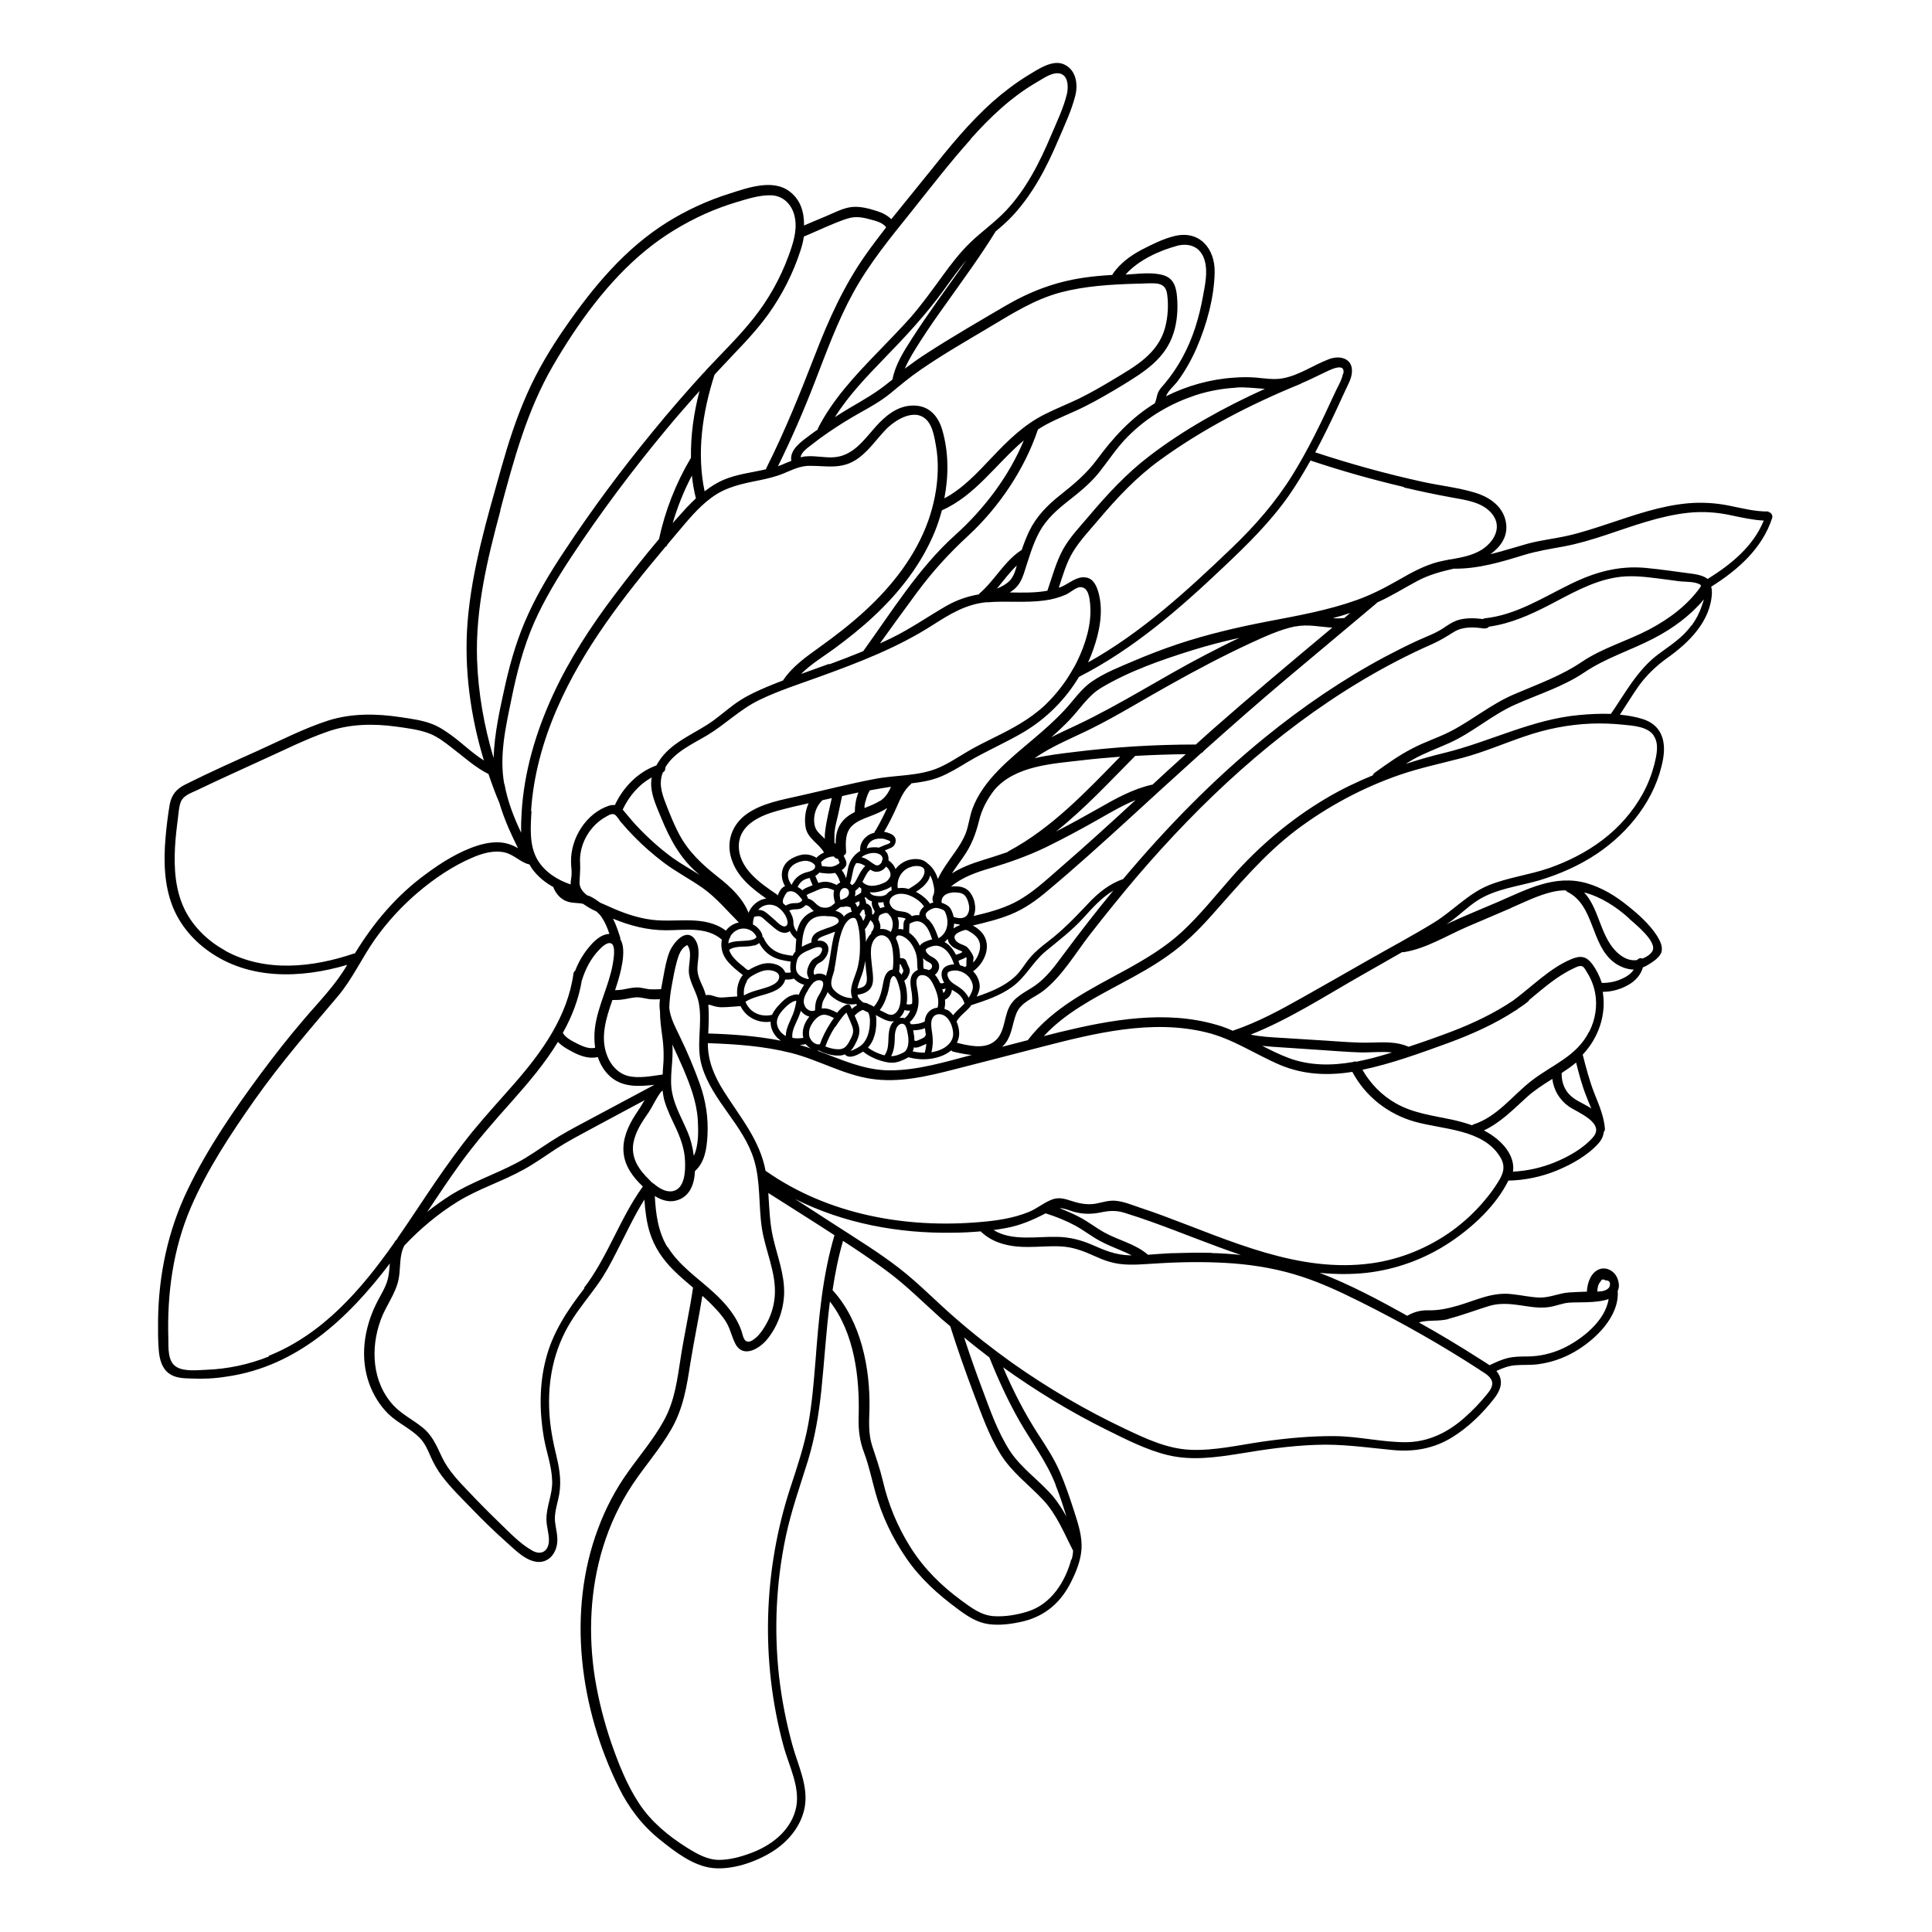
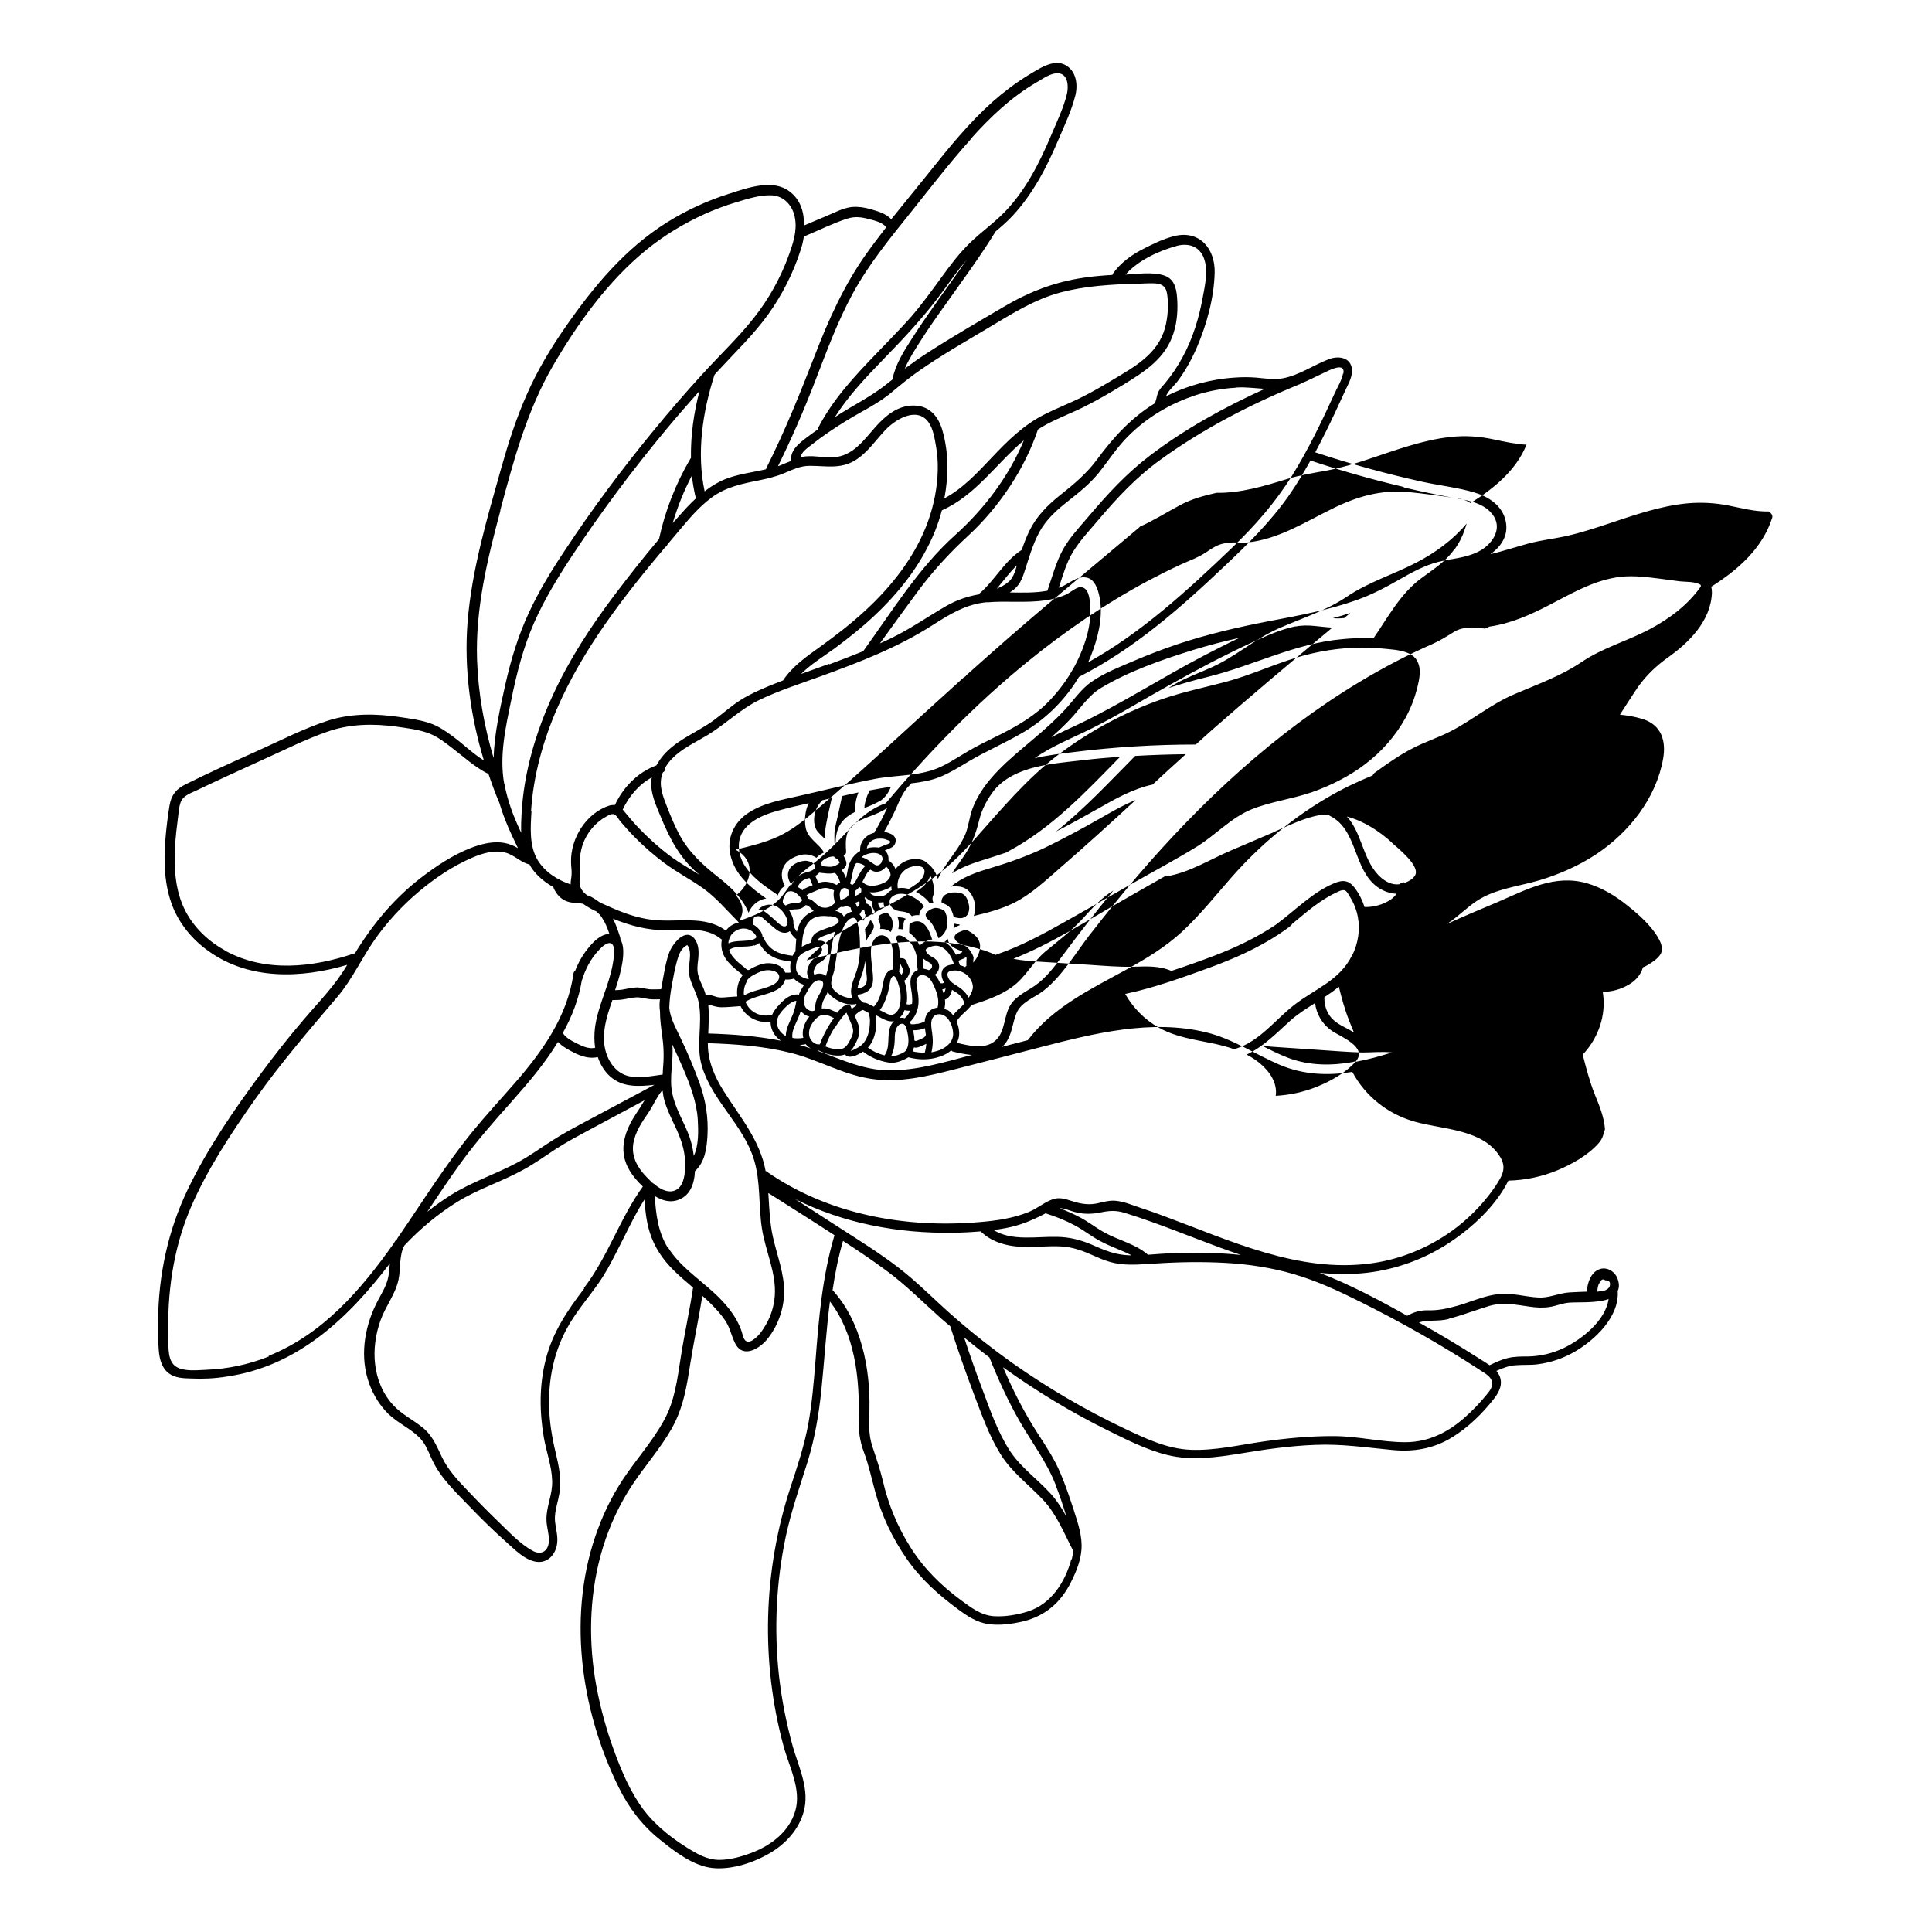
<svg xmlns="http://www.w3.org/2000/svg" fill="#000000" width="800px" height="800px" version="1.1" viewBox="144 144 512 512">
-   <path d="m612.81 279.54c-3.727 0.102-7.305-0.906-10.934-1.613-3.477-0.656-6.953-0.855-10.48-0.555-7.406 0.656-14.41 3.176-21.41 5.492-3.527 1.16-7.004 2.316-10.629 3.125-3.527 0.805-7.106 1.16-10.578 2.117-3.273 0.906-6.551 1.965-9.824 2.769 3.125-2.215 5.188-5.492 3.828-9.672-1.16-3.527-4.535-5.644-7.91-6.648-4.484-1.359-9.32-1.863-13.906-2.871-9.621-2.117-19.094-4.734-28.414-7.809 1.914-3.578 3.727-7.254 5.441-10.934 0.805-1.762 1.664-3.578 2.469-5.34 0.707-1.562 1.715-3.223 1.812-4.988 0.25-3.68-3.223-4.535-6.098-3.426-4.133 1.562-7.961 4.332-12.344 5.09-2.266 0.402-4.586 0-6.902-0.203-1.914-0.152-3.828-0.152-5.793 0-6.297 0.402-12.496 2.117-18.137 4.938 0.555-1.461 2.117-2.719 3.074-3.981 2.066-2.769 3.727-5.793 5.09-8.918 2.621-6.098 4.586-13.199 4.734-19.852 0.152-6.348-3.981-11.285-10.578-9.723-3.125 0.754-6.195 2.316-9.02 3.777-2.871 1.562-5.441 3.477-7.356 6.195-0.102 0.102-0.102 0.25-0.152 0.352-2.57 0.152-5.141 0.352-7.707 0.754-7.559 1.109-14.258 3.68-20.859 7.559-6.852 4.031-13.754 8.012-20.453 12.344-2.066 1.309-4.031 2.719-5.996 4.18 1.109-2.57 2.672-4.988 4.18-7.356 2.117-3.324 4.383-6.551 6.699-9.773 4.484-6.348 9.117-12.594 13.199-19.246 1.562-1.309 3.074-2.621 4.484-4.133 5.391-5.793 9.07-12.898 12.141-20.152 1.613-3.777 3.477-7.707 4.484-11.688 0.754-2.973 0.25-6.699-2.82-8.211-3.125-1.562-7.055 1.258-9.621 2.769-3.375 2.066-6.551 4.484-9.523 7.106-6.195 5.543-11.438 11.992-16.574 18.438-3.375 4.231-6.852 8.414-10.227 12.645-1.059-1.059-2.367-1.715-3.828-2.168-2.168-0.707-4.484-1.309-6.75-1.059-2.316 0.301-4.535 1.512-6.699 2.418-1.965 0.805-3.93 1.664-5.844 2.469 0.051-3.426-0.855-6.75-3.777-8.969-4.434-3.477-11.184-1.008-15.922 0.504-5.793 1.812-11.387 4.383-16.574 7.609-11.184 7.004-19.496 17.027-26.953 27.762-3.93 5.644-7.457 11.539-10.227 17.836-2.769 6.246-4.887 12.797-6.75 19.398-3.777 13.402-7.859 27.105-8.969 41.012-0.957 12.293 0.754 24.836 4.332 36.625-2.973-1.863-5.594-4.434-8.312-6.449-1.715-1.258-3.477-2.469-5.441-3.223-2.621-1.008-5.644-1.41-8.414-1.812-6.348-0.957-12.898-1.059-19.094 0.906-6.398 2.066-12.543 5.238-18.691 8.012-6.398 2.871-12.797 5.742-19.043 8.867-2.469 1.211-3.777 2.719-4.281 5.441-0.504 2.973-0.855 5.945-1.109 8.918-0.504 6.047-0.352 12.344 1.914 18.086 1.914 4.734 5.238 8.715 9.371 11.688 10.781 7.809 24.637 7.356 36.879 3.727-3.125 5.391-7.508 9.773-11.488 14.461-3.93 4.586-7.656 9.32-11.285 14.207-7.203 9.723-14.258 19.949-19.496 30.883-5.238 10.883-7.707 22.57-7.859 34.613 0 2.719-0.051 5.441 0.203 8.16 0.203 2.215 0.805 4.586 2.672 5.945 1.664 1.258 3.879 1.309 5.894 1.359 3.125 0.152 6.297 0 9.371-0.504 18.793-2.672 32.293-15.516 43.277-29.977-0.152 1.863-0.25 3.68-0.957 5.441-0.707 1.863-1.863 3.578-2.719 5.391-3.176 6.5-4.281 14.156-1.762 21.059 1.109 3.023 2.82 5.793 5.09 8.012 2.519 2.418 5.844 3.828 8.262 6.297 1.359 1.41 2.117 3.125 2.871 4.887 0.805 1.863 1.812 3.629 3.023 5.238 2.316 3.074 5.141 5.793 7.809 8.566 2.922 3.023 5.894 5.945 9.07 8.766 2.367 2.066 5.391 5.391 8.816 5.441 2.769 0 4.535-2.367 4.836-4.938 0.25-1.965-0.352-3.828-0.555-5.742-0.203-2.066 0.402-4.031 0.855-5.996 0.906-3.777 0.504-7.254-0.402-11.035-0.957-3.981-1.762-7.91-1.965-12.043-0.453-8.312 1.16-16.426 5.492-23.578 2.215-3.68 4.988-6.902 7.457-10.43 1.812-2.519 3.273-5.289 4.684-8.062 2.469-4.684 4.684-9.672 7.559-14.207 0.203 2.922 0.555 5.894 1.41 8.664 1.211 3.93 3.477 7.254 6.398 10.125 1.613 1.613 3.375 3.074 5.09 4.535-0.906 6.098-2.266 12.141-3.223 18.238-0.957 5.996-1.562 11.738-4.586 17.129-2.672 4.836-6.297 9.07-9.473 13.551-3.273 4.586-5.894 9.574-7.859 14.863-8.363 22.168-4.836 47.863 5.492 68.77 2.672 5.391 6.195 10.027 10.934 13.805 3.879 3.125 8.766 6.902 13.855 7.457 5.238 0.555 11.387-1.562 15.77-4.281 4.231-2.621 7.707-6.75 8.664-11.738 1.059-5.644-1.762-11.184-3.223-16.473-1.664-6.047-2.871-12.191-3.578-18.438-1.359-12.344-0.754-24.836 1.812-36.98 1.461-6.852 3.777-13.352 5.844-20 1.863-6.098 2.922-12.445 3.578-18.793 0.805-7.809 1.258-15.668 2.266-23.426 6.551 8.465 7.91 20.254 7.609 30.582-0.102 3.375 0.25 6.398 1.461 9.523 1.258 3.375 1.965 6.801 2.922 10.277 1.715 6.348 4.586 12.344 8.312 17.734 3.727 5.391 8.363 9.523 13.602 13.402 2.519 1.863 4.988 3.527 8.16 3.981 3.023 0.402 6.246-0.051 9.219-0.754 5.894-1.461 9.977-5.09 12.645-10.48 1.309-2.621 2.469-5.441 2.719-8.414 0.301-3.578-0.906-7.055-1.965-10.379-1.109-3.426-2.266-6.852-3.68-10.176-1.562-3.629-3.68-6.852-5.844-10.176-3.629-5.594-6.648-11.539-9.27-17.684 8.715 6.246 17.887 11.84 27.457 16.574 5.188 2.57 10.578 5.34 16.223 6.699 6.297 1.512 12.746 0.605 19.043-0.402 6.648-1.109 13.301-2.066 20.051-2.316 6.902-0.301 13.551 0.707 20.402 1.359 5.644 0.555 10.934-0.352 15.77-3.324 4.281-2.621 8.16-6.398 11.234-10.379 1.359-1.762 2.316-3.828 1.359-5.996-0.203-0.453-0.504-0.906-0.805-1.258 1.664-0.754 3.324-1.41 5.188-1.512 1.914-0.152 3.828 0 5.793-0.25 3.426-0.453 6.699-1.562 9.672-3.273 5.441-3.125 11.992-9.32 11.488-16.172 0.402-0.805 0.453-1.812 0-3.125-0.656-2.016-2.922-3.426-4.988-2.57-2.168 0.906-3.074 3.629-3.176 5.894-1.562 0.051-3.074 0.102-4.637 0.203-2.57 0.152-4.938 1.309-7.508 1.359-2.621 0-5.141-0.656-7.758-0.906-5.141-0.605-9.422 1.613-14.207 3.023-2.82 0.805-5.289 1.359-8.211 1.258-1.914 0-3.68 0.504-5.289 1.461-7.457-4.18-15.215-8.312-23.227-11.387 4.082 0.402 8.262 0.453 12.445 0 7.91-0.906 15.469-3.68 22.066-8.062 5.996-3.981 12.242-9.723 15.516-16.375 4.434-0.102 8.816-1.008 12.949-2.719 3.879-1.613 8.113-3.981 10.934-7.152 0.855-0.957 1.309-2.016 1.41-3.023 0.203-0.203 0.301-0.504 0.301-0.855-0.25-3.176-1.512-6.195-2.719-9.168-1.359-3.426-2.266-6.953-3.176-10.48l0.203-0.203c3.93-4.281 5.996-10.125 5.188-15.922 0-0.152-0.051-0.352-0.102-0.504 2.367 0 4.734-0.656 6.75-1.812 1.863-1.008 3.375-2.672 3.93-4.684 0.402-0.152 0.754-0.301 1.16-0.555 1.211-0.707 3.023-1.863 3.629-3.176 0.656-1.512-0.203-3.223-1.008-4.535-1.965-3.125-5.09-5.894-7.961-8.16-3.176-2.57-6.699-4.684-10.629-5.844-8.566-2.469-16.02 1.664-23.73 4.988-4.484 1.914-9.07 3.777-13.504 5.844 0.402-0.301 0.855-0.555 1.258-0.855 2.266-1.664 4.332-3.68 6.648-5.238 4.988-3.324 11.082-3.879 16.727-5.543 5.34-1.613 10.48-3.879 15.113-6.953 8.664-5.793 15.77-14.762 17.633-25.191 0.855-4.836-0.453-9.02-5.391-10.578-1.914-0.605-3.981-0.957-6.047-1.16 1.613-2.469 3.176-4.988 4.836-7.406 2.168-3.023 4.734-5.492 7.758-7.656 5.691-4.031 11.488-9.723 11.789-17.23 0-0.605-0.051-1.16-0.203-1.613 7.055-4.434 13.551-10.125 16.172-18.238 0.25-0.754-0.402-1.613-1.211-1.613zm-96.73-6.348c4.133 0.957 8.312 1.863 12.543 2.621 3.777 0.707 8.363 1.211 10.883 4.484 2.719 3.527 0.301 7.457-2.973 9.473-2.418 1.461-5.238 1.965-8.062 2.469-0.152 0-0.301 0-0.402 0.051-0.957 0.203-1.914 0.352-2.871 0.605-3.727 0.957-7.106 2.82-10.43 4.734-3.629 2.066-7.254 3.981-11.234 5.391-7.609 2.719-15.566 4.133-23.477 5.644-8.113 1.562-16.121 3.426-23.98 6.047-3.879 1.309-7.707 2.769-11.488 4.383-3.777 1.613-7.809 3.176-11.184 5.492-2.973 2.016-4.887 5.039-7.305 7.609-2.57 2.769-5.441 5.289-8.363 7.758-6.047 5.141-13.25 10.73-16.07 18.488-0.754 2.117-0.957 4.332-1.762 6.449-0.707 1.762-1.762 3.426-2.871 4.988-1.613 2.316-3.324 4.535-4.484 7.055-0.504-1.664-1.41-3.176-2.82-4.18 0 0 0-0.102-0.102-0.102-1.16-1.109-3.125-1.16-4.586-0.805-1.461 0.352-2.769 1.258-3.727 2.469-0.352-0.957-1.008-1.762-1.863-2.316 0.051-0.453 0-0.957-0.152-1.41-0.152-0.504-0.453-0.855-0.805-1.211l0.805-0.352c0.605-0.25 1.258-0.453 1.664-1.008 0.352-0.504 0.504-1.16 0.352-1.715-0.152-0.605-0.656-1.059-1.211-1.309-0.555-0.25-1.16-0.453-1.812-0.555 1.258-2.168 2.367-4.383 3.375-6.648 0.957-2.168 1.863-4.383 3.68-5.945 0.102-0.051 0.102-0.152 0.152-0.25 2.57-0.301 5.09-0.707 7.508-1.664 2.621-1.059 4.988-2.519 7.406-3.981 4.887-2.922 10.176-5.141 15.062-8.062 5.945-3.578 10.934-8.613 14.461-14.508 14.508-7.406 26.703-18.086 38.441-29.223 6.246-5.894 12.293-11.84 17.23-18.895 2.066-2.973 3.93-6.098 5.691-9.219 8.113 2.719 16.375 5.039 24.688 7.004zm21.363 37.332c0.504 0.051 0.906-0.152 1.16-0.453 5.742-0.805 10.934-3.125 16.07-5.793 5.543-2.871 11.035-6.098 17.281-7.203 3.879-0.707 7.809-0.25 11.688 0.25 1.762 0.25 3.578 0.453 5.34 0.707 1.512 0.203 4.383 0 5.742 1.008v0.402c-3.477 4.938-8.363 8.566-13.703 11.387-5.844 3.074-12.242 4.836-17.734 8.516-5.644 3.828-11.738 5.945-17.938 8.613-6.098 2.57-11.035 6.801-16.879 9.824-3.324 1.715-6.902 2.82-10.227 4.586-3.527 1.812-6.75 4.133-9.977 6.449-0.25 0.203-0.402 0.402-0.453 0.656-4.18 1.715-8.312 3.68-12.293 6.047-9.473 5.594-17.836 12.695-25.09 20.906-4.332 4.938-8.414 10.078-13.25 14.559-4.383 4.031-9.422 7.055-14.609 9.926-9.473 5.188-19.496 9.977-26.199 18.742-2.266 0.605-4.535 1.16-6.801 1.762 0.352-0.301 0.656-0.656 0.957-1.059 1.664-2.266 1.762-5.09 2.769-7.656 1.211-3.223 4.836-4.231 7.356-6.246 4.887-3.879 8.312-9.773 12.09-14.66 4.082-5.238 8.262-10.43 12.543-15.469 17.078-19.949 36.578-38.137 59.148-51.691 6.195-3.727 12.645-7.106 19.297-10.027 2.016-0.906 3.68-1.965 5.543-3.125 2.469-1.512 5.34-1.309 8.16-0.906zm-209.33 82.324c-2.418-3.125-5.742 1.109-6.699 3.426-0.805 2.066-1.211 4.383-1.613 6.551-0.203 1.109-0.402 2.215-0.605 3.324-1.059 0-2.168 0.102-3.223 0-1.211-0.152-2.316-0.555-3.527-0.453-1.16 0.051-2.316 0.352-3.477 0.555-0.656 0.102-1.309 0.152-1.965 0.152 0.152-0.453 0.301-0.906 0.453-1.41 0.754-2.367 2.82-9.07 0.957-12.043 0-0.152 0-0.301-0.051-0.504-0.555-1.715-1.109-3.426-1.914-4.988 4.484 1.863 9.168 3.074 14.055 3.074 4.938 0 10.629-1.059 14.711 2.418h0.102c-0.301 1.359-0.152 2.82 0.453 4.133 0.605 1.359 1.664 2.418 2.769 3.426 0.656 0.555 1.309 1.109 1.965 1.613 0.102 0.102 0.25 0.152 0.352 0.25-1.258 1.562-1.715 3.68-1.461 5.691l-2.168 0.152c-0.906 0.051-1.812 0.203-2.719 0.102-0.754-0.102-1.461-0.453-2.266-0.605-0.402-0.051-0.805-0.051-1.211 0-0.152-0.605-0.352-1.211-0.605-1.812-0.504-1.16-1.109-2.316-1.41-3.578-0.352-1.359-0.152-2.621 0-3.981 0.203-1.914 0.25-3.981-0.957-5.543zm-0.25 57.434c-0.301-2.367-0.906-4.586-1.562-6.098-1.41-3.426-3.375-6.699-4.133-10.379-0.906-4.281 0.402-8.664 0-13 1.008 2.117 1.965 4.281 2.922 6.449 1.812 4.281 3.527 8.766 3.828 13.453 0.152 2.871 0.301 6.75-1.059 9.621zm-10.73 7.356h-0.051l-0.152-0.203h-0.102c-0.707-0.707-1.309-1.359-1.812-1.863-2.215-2.367-3.727-5.238-3.176-8.566 0.504-3.023 2.266-5.644 3.981-8.113 1.258-1.863 2.066-3.93 3.477-5.691l0.301-0.152c0.102 0.906 0.25 1.812 0.504 2.719 0.707 2.367 1.812 4.637 2.871 6.852 1.359 2.922 2.469 5.894 2.57 9.117 0.102 2.469 0 7.203-3.176 7.91-1.812 0.402-3.68-0.707-5.188-2.016zm-18.895-53.906c0.906-2.973 2.367-5.742 4.484-7.961 0.605-0.656 2.117-2.215 3.223-1.762 1.359 0.555 0.605 4.434 0.453 5.441-1.008 5.793-3.981 11.082-4.734 16.977-0.203 1.715-0.203 3.527 0.051 5.238-1.613 0.402-3.375-0.402-4.785-1.109-1.359-0.707-2.973-1.461-3.777-2.82 2.418-4.332 4.231-8.969 5.039-13.957zm2.316-22.117c-0.301-0.152-0.656-0.25-0.957-0.352-1.211-0.906-2.066-2.066-2.016-3.527 0.051-1.715 0.25-3.273 0.152-5.039-0.102-1.715 0.152-3.324 0.707-4.938 1.109-3.125 3.375-5.844 6.297-7.406 0.707-0.402 1.562-0.906 2.266-0.402 0.555 0.402 1.008 1.258 1.461 1.812 1.211 1.41 2.469 2.82 3.777 4.133 2.367 2.418 4.938 4.637 7.656 6.699 3.273 2.469 6.902 4.332 10.277 6.699 3.578 2.519 6.551 6.098 9.621 9.168-1.059 0.203-2.016 0.707-2.82 1.461-0.203 0.203-0.402 0.453-0.605 0.707-5.691-4.231-12.898-2.066-19.547-2.871-4.082-0.504-7.961-1.914-11.688-3.629-0.555-0.25-1.309-0.555-2.066-0.906-0.805-0.605-1.664-1.16-2.621-1.664zm-22.922-29.824c-1.359-7.457 0.352-15.012 1.863-22.32 1.41-7.004 3.176-13.906 6.047-20.453 2.719-6.144 6.246-11.941 9.926-17.531 7.758-11.738 16.172-22.973 25.191-33.805 2.82-3.426 5.793-6.75 8.715-10.078-1.512 5.793-2.367 11.789-2.266 17.785 0 0-0.102 0.051-0.102 0.102-3.93 6.648-6.75 13.855-8.363 21.363-4.18 4.938-8.16 10.027-12.043 15.164-6.144 8.16-11.738 16.777-16.02 26.047-4.586 9.926-7.758 20.605-8.363 31.539-0.102 1.664-0.152 3.375-0.102 5.09-1.965-4.133-3.629-8.414-4.434-12.949zm50.836-75.773c-0.906 0.855-1.762 1.715-2.621 2.621-1.211 1.309-2.367 2.672-3.578 3.981 1.309-4.383 2.973-8.566 5.09-12.594 0.203 2.016 0.555 4.031 1.059 6.047zm-43.73 82.875c0.605-9.371 3.176-18.59 6.902-27.156 6.902-15.871 17.582-29.574 28.668-42.773 0.25-0.102 0.453-0.352 0.555-0.656 0.906-1.059 1.762-2.117 2.672-3.176 2.769-3.273 5.492-6.648 8.969-9.219 3.828-2.871 8.16-3.727 12.746-4.637 2.168-0.453 4.332-0.957 6.398-1.812 2.367-0.957 4.434-2.066 7.055-2.016 4.18 0 8.012 0.906 11.84-1.41 3.324-2.016 5.441-5.289 8.062-8.062 2.621-2.769 8.312-6.348 11.438-2.117 1.211 1.664 1.613 4.18 1.965 6.144 0.402 2.168 0.555 4.383 0.504 6.602-0.102 4.586-1.008 9.117-2.519 13.402-3.324 9.32-9.574 17.281-16.828 23.93-3.727 3.426-7.707 6.5-11.84 9.473-3.629 2.621-7.305 5.141-9.824 8.918-1.41 0.555-2.769 1.059-4.18 1.664-2.367 1.008-4.734 2.066-6.902 3.426-2.519 1.562-4.734 3.578-7.106 5.34-4.734 3.527-10.68 5.441-14.258 10.328-0.402 0.555-0.754 1.16-1.109 1.762-4.887 1.762-8.816 5.793-10.984 10.48-0.453 0-0.906 0-1.461 0.152-6.144 1.965-10.328 8.664-10.176 15.012 0 1.008 0.203 2.066 0.152 3.074 0 0.957-0.301 1.863-0.25 2.82-3.477-1.16-6.75-3.223-8.715-6.398-2.316-3.828-1.914-8.715-1.664-13zm123.38-58.844c1.762-2.066 3.375-4.332 5.34-6.195-0.301 1.211-0.707 2.418-1.309 3.324-0.707 1.16-2.316 2.168-4.031 2.82zm-2.57 3.578c5.09-0.453 10.227 0.203 15.316-0.504 1.914-0.25 3.777-0.754 5.543-1.512 1.059-0.453 2.719-1.965 3.828-2.016 2.266-0.051 2.519 2.973 2.672 4.637 0.453 5.09-1.258 10.531-3.477 15.062-0.402 0.855-0.855 1.664-1.359 2.469 0 0 0 0.051-0.051 0.102-1.914 3.324-4.332 6.348-7.106 9.02-3.981 3.727-8.715 6.246-13.551 8.613-2.316 1.16-4.684 2.316-6.902 3.629-2.672 1.562-5.238 3.324-8.062 4.484-5.188 2.117-11.133 1.762-16.574 2.82-6.648 1.258-13.25 2.973-19.801 4.434-4.836 1.109-10.125 1.965-14.258 4.938-3.777 2.769-5.391 7.254-3.93 11.789 1.461 4.734 5.34 7.809 9.219 10.531-0.605 0.102-1.211 0.25-1.762 0.555-1.359 0.707-2.367 1.863-2.922 3.223-1.562-3.879-4.684-6.801-8.012-9.422-4.281-3.375-7.91-6.699-10.48-11.586-1.211-2.316-2.168-4.684-3.125-7.106-1.059-2.719-2.215-5.543-1.309-8.465 0.051-0.203 0.152-0.453 0.25-0.656 0.504-0.25 0.656-0.754 0.605-1.258 2.316-4.082 7.254-6.246 11.133-8.566 4.785-2.871 8.664-6.852 13.754-9.32 5.188-2.519 10.781-4.281 16.172-6.246 10.277-3.727 20.504-7.656 29.773-13.602 4.586-2.922 8.867-5.594 14.461-6.098zm-25.645 71.59c0.152 0.504 0.152 0.855-0.102 1.309-0.301 0.504-0.605 0.906-1.109 1.211-1.762 0.957-4.637 1.715-6.144-0.051 0.102-0.203 0.203-0.352 0.301-0.555 0.301-0.605 0.605-1.211 0.957-1.762 0.152-0.203 0.352-0.453 0.555-0.656 0.102-0.102 0.203-0.152 0.301-0.25 0.504 0.352 1.059 0.605 1.715 0.555 1.008 0 1.863-0.605 2.469-1.359 0.453 0.402 0.855 0.906 1.059 1.512zm27.609-21.867c5.492-6.449 15.418-6.953 23.176-7.859 3.375-0.402 6.801-0.707 10.176-0.957-9.02 9.219-18.086 18.895-29.574 25.039-0.152 0.051-0.203 0.152-0.301 0.25-2.266 0.754-4.535 1.512-6.852 2.215-2.769 0.855-5.492 1.914-7.859 3.426 0.906-1.461 1.965-2.82 2.922-4.231 2.215-3.125 3.375-6.144 4.281-9.824 0.707-2.973 2.168-5.644 4.031-8.062zm-11.891 40.656c0.656 1.059 1.762 1.461 2.82 1.914 0.152 0.051 0.453 0.152 0.555 0.301 0.051 0.102 0 0.102-0.152 0.203-0.402 0.301-1.008 0.402-1.512 0.605-0.707-1.41-1.664-2.672-3.023-3.375 0.301-0.25 0.605-0.555 0.855-0.855 0.051 0.453 0.203 0.855 0.453 1.258zm4.434 3.68s0.102 0.152 0.102 0.25c-0.051-0.102 0 0.25 0 0.102 0 0.152 0 0.352-0.051 0.605v0.754 0.301 0.301h-0.102v0.102h-0.102s-0.051 0.152-0.102 0.203c-0.453-0.203-0.906-0.402-1.41-0.504-0.152-0.402-0.25-0.754-0.402-1.16 0.656-0.402 1.41-0.504 1.965-0.957v0.102zm-51.539 15.266c-2.316 0.555-4.836-0.203-6.246-2.168-0.301-0.402-0.555-0.855-0.707-1.309 2.519-1.613 5.644-1.715 8.211-3.125 1.109-0.605 2.016-1.562 2.316-2.769 0.805 0.051 1.562 0 2.316-0.25 0.707 0.805 1.664 1.359 2.719 1.664-0.152 0.203-0.301 0.402-0.402 0.605-0.402 0.656-0.805 1.309-1.008 2.016-0.754-0.25-1.812 0.102-2.469 0.402-1.059 0.504-1.914 1.359-2.719 2.215-0.754 0.805-1.461 1.664-1.914 2.672zm-6.648-8.969c0.656-1.109 1.812-1.613 2.922-2.168 1.211-0.555 2.418-0.906 3.777-0.605 0.957 0.203 2.117 0.707 1.914 1.914-0.203 1.16-1.461 1.812-2.418 2.215-2.266 0.906-4.785 1.211-6.902 2.469-0.152-1.309 0.102-2.621 0.805-3.777zm-25.293-51.691c0.203 2.973 1.562 5.793 2.672 8.516 2.266 5.492 4.938 10.531 9.473 14.461 0.25 0.203 0.453 0.402 0.707 0.605-2.367-1.512-4.836-2.871-7.106-4.484-3.527-2.57-6.75-5.492-9.723-8.664-1.258-1.359-2.367-2.769-3.578-4.18 1.664-3.527 4.281-6.648 7.707-8.516-0.152 0.754-0.203 1.512-0.152 2.266zm60.66 3.93c-1.309 0.805-2.719 1.359-4.133 1.914v-0.453-0.152s0.051-0.301 0.102-0.504c0.051-0.301 0.102-0.555 0.203-0.805 0.152-0.555 0.301-1.059 0.504-1.562l0.152-0.301s0.102-0.203 0.152-0.352c0.102-0.203 0.203-0.402 0.301-0.555 1.863-0.352 3.727-0.656 5.594-0.957-0.605 1.512-1.461 2.82-2.871 3.777zm-6.699 2.973c-1.41 0.707-2.719 1.613-3.629 2.922-1.16 1.613-1.461 3.578-1.461 5.543-0.102-0.102-0.203-0.25-0.301-0.301v0-0.152c0-0.855-0.051-1.715 0-2.57 0.152-1.613 0.605-3.176 0.957-4.734l1.059-4.938c1.461-0.352 2.922-0.656 4.332-0.957-0.656 1.664-0.957 3.426-0.957 5.188zm2.922 11.285c1.16-0.504 3.074-0.754 4.082 0.25 0.301 0.301 0.402 0.754 0.352 1.16 0 0-0.051 0.051-0.102 0.102-0.102 0.152-0.102 0.301-0.102 0.453-0.352 0.656-1.059 1.16-1.762 0.754-0.855-0.453-1.613-1.16-2.469-1.613-0.402-0.203-0.754-0.301-1.16-0.402 0.352-0.301 0.754-0.555 1.211-0.707zm-2.922 2.922s0.203-0.453 0.352-0.656c0.855-0.102 1.715 0.301 2.418 0.754-0.707 0.656-1.258 1.562-1.715 2.418-0.301 0.605-0.605 1.211-0.957 1.812-0.203 0.352-0.504 0.605-0.805 0.855-0.152-0.152-0.352-0.301-0.555-0.453 0.555-1.562 0.605-3.176 1.211-4.734zm4.535 9.473c-0.102 0.402 0 0.855 0.051 1.211 0.102 0.352 0.301 0.707 0.453 1.008l0.152 0.25v0.102l0.102 0.203s-0.301 0.453-0.402 0.707c0 0-0.203 0-0.301-0.051 0-0.656 0-1.359-0.352-1.965-0.301-0.504-0.754-0.805-1.258-0.906 0-0.25 0-0.504-0.102-0.754-0.051-0.25-0.152-0.504-0.301-0.707 0.102-0.102 0.203-0.152 0.25-0.25 0.453 0.555 1.008 0.957 1.715 1.16zm5.391-1.258c1.359-1.109 3.375-0.855 4.836-0.203 1.359 0.605 2.769 1.562 3.578 2.82-0.707 0.605-1.258 1.41-1.258 2.316-0.656-0.102-1.359 0-1.965 0.25-0.453-0.555-1.109-0.957-1.812-1.109-0.855-0.203-1.762-0.152-2.57-0.555-1.359-0.605-2.168-2.367-0.855-3.477zm10.984 3.074c0.656-0.203 1.41 0 2.016 0.25 0.25 0.102 0.605 0.203 0.805 0.453 0.203 0.203 0.301 0.555 0.402 0.805 0.906 2.367 0.352 5.188-1.965 6.449-0.707-1.965-1.461-4.133-3.176-5.34 0-0.152 0-0.25-0.102-0.402-0.605-1.059 1.258-2.016 2.016-2.215zm2.316 21.461c0.301 0 0.555-0.102 0.855-0.203 0 0-0.102 0.352-0.152 0.504v0.102h-0.051v0.152s-0.152 0.203-0.25 0.301l-0.152 0.152c-0.102-0.352-0.203-0.656-0.301-1.008zm-1.258 4.887c-1.461 0.102-2.82 1.059-3.273 2.672-0.102 0.301-0.152 0.656-0.152 0.957-0.102 0.051-0.25 0.152-0.352 0.203-0.102 0-0.152 0.102-0.25 0.102 0.152-0.051-0.152 0-0.152 0.051-0.352 0.102-0.707 0.203-1.059 0.301h-0.402s-0.352 0.102-0.555 0.102h-0.555-0.301-0.051s-0.203-0.402-0.301-0.555c1.461-1.309 2.215-3.176 2.316-5.141 0.051-1.16-0.102-2.316-0.301-3.477-0.152-1.008-0.555-2.316 0.102-3.273 0.504-0.754 1.562-0.656 2.266-0.301 0.855 0.453 1.41 1.309 1.812 2.168 0.906 1.863 1.762 4.133 1.16 6.195zm-3.477 7.707v0.102h-0.102v0.102h-0.152s-0.25 0.203-0.402 0.25c0 0-0.102 0 0 0l-0.301 0.152c-0.352 0.152-0.707 0.301-1.059 0.453-0.102 0-0.152 0.051-0.25 0.051h-0.051s0.102 0 0 0h-0.152s-0.152-0.102-0.25-0.152c0-0.453 0-0.957-0.102-1.41-0.051-0.402-0.152-0.855-0.203-1.258 1.059 0 2.117-0.152 3.125-0.555 0.051 0.605 0.152 1.211 0.25 1.812-0.152 0.102-0.25 0.25-0.301 0.453zm-19.648-8.16c-0.203-0.453-0.805-0.453-1.16-0.301-0.906 0.453-1.613 1.16-2.215 1.914-0.051 0.051-0.102 0.152-0.152 0.203-1.16-0.656-2.469-1.258-3.777-1.16-0.102 0-0.203 0-0.301 0.051 0-0.855 0.152-1.715 0.605-2.519 0.352-0.605 0.707-1.211 0.957-1.863 0.25 0.352 0.555 0.707 0.957 1.059 1.715 1.461 3.981 2.469 6.246 2.168 0.102 0 0.203-0.051 0.301-0.102l0.301 0.301c-0.504 0.301-1.008 0.656-1.41 1.059-0.102-0.301-0.25-0.555-0.352-0.855zm-23.328-18.34v-0.25c-0.203-1.16-1.211-2.215-2.168-2.82-0.102-0.051-0.203-0.102-0.352-0.152 0-0.707 0.102-1.41 0.352-2.066 0.504-0.102 1.059-0.25 1.562-0.102 0.555 0.203 1.008 0.707 1.41 1.059 0.957 0.805 1.863 1.664 2.871 2.418 0.906 0.707 2.117 1.16 3.223 0.656 0.102-0.051 0.203-0.152 0.352-0.25 0.352 0.754 0.906 1.461 1.562 2.016 0.051 0 0.102 0.051 0.152 0.102-0.102 1.059-0.152 2.117-0.203 3.176v0.102c-0.301 0.352-0.555 0.707-0.754 1.16-1.562-0.203-3.176-0.453-4.535-1.211-1.359-0.754-2.469-1.965-3.074-3.375-0.102-0.203-0.203-0.352-0.352-0.453zm5.441-9.02c-0.102-0.453 0-0.906 0.203-1.309 0.203-0.453 0.453-0.957 0.754-1.309 0.152-0.152 0.203-0.203 0.402-0.301-0.051 0 0.102 0 0.152-0.051 0.051 0 0.301-0.051 0.25-0.051h0.555c0.102 0 0.402 0.102 0.555 0.152 0.805 0.301 1.461 1.109 2.016 1.812 0.051 0.102 0.152 0.203 0.203 0.301v0.102c0 0.102-0.203 0.25-0.301 0.352-0.25 0.203-0.605 0.352-1.008 0.402-0.605 0-1.211 0-1.812 0.152-0.453 0.102-0.855 0.301-1.258 0.504-0.203-0.203-0.453-0.402-0.656-0.555v-0.152zm13.551-12.141c0.25 0.301 0.605 0.504 1.008 0.504l0.203 0.504s0.25 0.402 0.25 0.555c0 0.051-0.102 0.102-0.152 0.152-0.152 0.152-0.301 0.25-0.504 0.352-0.402 0.25-0.805 0.402-1.258 0.504-0.504 0.102-1.008 0.051-1.512 0-0.453 0-0.855-0.102-1.309-0.152 0-0.301-0.051-0.656-0.203-0.957 0.855-1.059 2.215-1.613 3.527-1.562zm6.648 11.738s0.102 0.301 0.102 0.453v0.102c0 0.051 0 0.152-0.051 0.203v-0.102 0.352c-0.203 0.152-0.402 0.352-0.555 0.555-0.152-0.402-0.301-0.805-0.605-1.109 0.402-0.152 0.754-0.25 1.109-0.453zm14.258 19.145c-1.258 1.762-0.402 3.93-0.25 5.894 0.051 0.707 0.102 1.41 0 2.168-0.152 0.051-0.352 0.102-0.555 0.152h-0.555c-0.102 0-0.25-0.051-0.352-0.102 0.102-0.504 0.152-1.008 0.152-1.512 0-1.258-0.102-2.519-0.453-3.727-0.102-0.301-0.203-0.605-0.301-0.957 0.352-0.203 0.707-0.555 0.906-0.957 0.352-0.605 0.707-1.41 0.504-2.117-0.102-0.402-0.301-0.754-0.453-1.109-0.152-0.352-0.301-0.656-0.402-1.008-0.203-0.402-0.555-0.707-1.008-0.754-0.203 0-0.453 0-0.656-0.051 0-1.16-0.152-2.367-0.453-3.477-0.152-0.555-0.352-1.16-0.656-1.715 0-0.051 0.051-0.102 0.051-0.152 0.25-1.211 1.863-0.453 2.469 0 0.906 0.605 1.613 1.512 2.117 2.469 0.504 0.957 0.855 2.016 0.957 3.074 0.102 1.008 0 2.016 0.203 2.973-0.504 0.203-0.957 0.504-1.309 1.008zm-3.223-2.367v0.102l0.402 0.805 0.152 0.402 0.102 0.203v0.102s0.051 0.152 0 0.102v0c0 0.102-0.051 0.203-0.102 0.301v0.102h-0.051s-0.102 0.203-0.152 0.301c0 0.102-0.102 0.152-0.152 0.25h-0.051s-0.301-0.402-0.504-0.605c0 0-0.102-0.051-0.102-0.102 0.102-0.656 0.152-1.309 0.152-2.016h0.25zm0.152 0s0.051 0 0 0zm0.555-10.629c0 0.453 0 0.906-0.051 1.359-0.402-0.102-0.855-0.152-1.309-0.102 0.203-1.059 0.203-2.168-0.203-3.176h0.25c0.605 0.102 1.41 0.102 1.914 0.453-0.402 0.352-0.555 0.805-0.605 1.41zm-4.031-2.82s0.453 0.504 0.656 0.805c0.707 1.211 0.707 2.769 0 4.031-0.605-0.453-1.309-0.754-2.117-0.805h-0.707c0-0.152 0.051-0.301 0.102-0.453 0-0.707-0.25-1.41-0.555-2.016v-0.102s0-0.152 0.051-0.25c0-0.152 0.102-0.453 0.152-0.555 0-0.102 0.102-0.152 0.152-0.25-0.051 0.051 0.102-0.102 0 0 0.352-0.25 0.805-0.453 1.211-0.555 0.402-0.102 0.707-0.102 1.008 0.102zm-4.18 2.215s0.102 0.25 0.152 0.352v0.152l0.102 0.102c0 0.102 0.102 0.25 0.102 0.352v0.203 0.203s0 0.152-0.051 0.203c0 0-0.203 0.453-0.25 0.656-0.301 0.152-0.402 0.504-0.402 0.805-0.555 0.555-1.008 1.258-1.309 1.965 0 0.102-0.051 0.203-0.102 0.301 0-1.16-0.102-2.316-0.25-3.477 0.102-0.051 0.152-0.152 0.25-0.25 0.453-0.605 0.805-1.258 1.109-1.914 0 0 0.051 0 0.051-0.051h0.051v-0.102h0.102v0.102h0.102s0.102 0.25 0.152 0.352zm-12.242 14.156v0.102c-0.555-0.453-1.309-0.656-2.016-0.605-0.402 0-0.805 0.152-1.16 0.301-0.453-0.707 0.051-1.715 0.453-2.367 0.25-0.453 0.555-0.605 1.008-0.855s0.906-0.555 1.211-0.957c0.656-0.754 1.109-1.762 1.059-2.769-0.051-1.109-0.805-1.863-1.914-2.066-0.352-0.051-0.656 0-0.957 0 0.102-0.707 1.109-1.059 1.715-1.309 0.957-0.352 1.965-0.707 2.922-1.109-1.16 3.777-1.211 7.859-2.367 11.586zm-4.836-20.305s-0.102-0.504-0.25-0.707c-0.051-0.102-0.102-0.152-0.152-0.25 0.352-0.352 0.906-0.504 1.359-0.707 0.707-0.301 1.41-0.605 2.117-0.906 0.656-0.25 1.309-0.402 2.016-0.301 0.656 0.102 1.211 0.352 1.812 0.605-0.301 1.109-0.051 2.266 0.25 3.324-0.301 0.25-0.605 0.555-0.906 0.754-0.605 0.453-1.41 0.605-2.168 0.504-0.906-0.102-1.512-0.555-2.117-1.16-0.555-0.555-1.16-1.059-1.914-1.211zm0.402-5.543 0.805 1.914c-0.402 0.203-0.855 0.352-1.258 0.504-0.555 0.25-1.059 0.453-1.461 0.855-0.352-0.352-0.805-0.656-1.258-0.906 0.301-0.605 0.707-1.16 1.211-1.562 0.605-0.453 1.258-0.656 1.914-0.805zm9.824 2.769c0.656 0.352 0.754 1.211 0.453 1.812-0.402 0.754-1.309 0.957-2.066 1.258-0.203-0.754-0.352-1.613-0.051-2.316 0.301-0.707 0.957-1.109 1.715-0.707zm-0.805 7.356s-0.152-0.301-0.301-0.402c-0.504-0.555-1.16-0.855-1.863-1.008 0.453-0.352 0.906-0.754 1.461-1.059 0.203 0.051 0.453 0.051 0.707 0h0.152s0.203-0.152 0.301-0.102h-0.051 0.203 0.301 0.152s0.203 0.051 0.301 0.102c0.102 0 0.203 0.051 0.301 0.102h0.152v0.102s0.102 0.102 0.102 0.203v0.152s0.152 0.203 0.102 0.102v0.102 0.152s0.152 0.301 0.152 0.402c-0.152 0-0.352 0.051-0.555 0.152-0.656 0.25-1.16 0.656-1.613 1.16zm-3.879 0c0.754 0.051 1.914 0.102 2.418 0.805 1.008 1.309-2.57 2.215-3.223 2.469-1.008 0.402-2.117 0.707-2.922 1.41-0.656 0.555-1.008 1.41-0.906 2.266-0.25 0.102-0.504 0.203-0.754 0.301-0.605 0.25-1.258 0.555-1.812 0.855 0.152-3.273 0.754-7.406 4.535-8.062 0.906-0.152 1.812-0.102 2.719 0zm1.41 14.105c0.805-3.68 0.855-7.809 2.469-11.234 0.301-0.707 0.754-1.359 1.309-1.863 0.453-0.402 1.109-0.754 1.715-0.453 0.402 0.203 0.605 1.16 0.707 1.512 0.555 2.016 0.605 4.18 0.605 6.246s-0.25 4.133-0.855 6.098c-0.555 1.762-1.41 3.477-1.512 5.34 0 0.707 0.102 1.359 0.352 1.965-1.812 0-3.629-0.805-4.836-2.117-1.562-1.613-0.301-3.629 0.102-5.492zm7.609 0.504c0.25-0.906 0.453-1.812 0.555-2.769 0.102 0.805 0.203 1.664 0.25 2.418 0.102 1.109 0.504 2.769-0.102 3.828-0.453 0.707-1.359 0.957-2.168 1.059 0.25-1.562 1.059-3.125 1.461-4.535zm2.215-13.504m-0.152 0m0.051 0m-1.461-1.613v0.152c0 0.102 0 0.203-0.051 0.301 0 0.203-0.102 0.352-0.152 0.555 0 0.152-0.102 0.203-0.203 0.402-0.051 0.152-0.152 0.25-0.203 0.402 0-0.102 0-0.203-0.102-0.301-0.203-0.555-0.453-1.059-0.855-1.461 0.102-0.203 0.25-0.402 0.352-0.605 0-0.051 0.102-0.152 0.152-0.203v-0.102l0.203-0.203h0.051l0.152-0.152h0.203l0.051-0.051h0.051s0 0.051 0.051 0.102c-0.102-0.102 0 0.051 0 0.102v0.152c0.152 0.352 0.152 0.555 0.102 0.957zm-7.609-7.758c-0.754-0.352-1.512-0.707-2.316-0.805-0.906-0.152-1.715 0-2.57 0.25l-0.805-1.863c0.402-0.203 0.754-0.504 1.059-0.855 1.309 0.152 2.621 0.402 3.93 0.102 0.051 0 0.102 0 0.203-0.051l0.152 0.152s0.203 0.203 0.301 0.352c0 0 0.102 0.203 0.152 0.25 0.102 0.152 0.152 0.25 0.25 0.402 0.051 0.152 0.152 0.25 0.203 0.402v0.102l0.102 0.203s0.152 0.453 0.25 0.707c-0.352 0.152-0.707 0.402-0.957 0.656zm-5.742-4.938c0.102 0.504-0.453 0.906-0.855 1.109-0.656 0.352-1.461 0.402-2.168 0.707-1.512 0.605-2.621 1.715-3.223 3.176 0-0.051 0-0.152-0.051-0.203-0.855-1.109-1.211-2.621-0.555-3.93s2.215-2.016 3.578-2.266c0.707-0.152 1.41-0.051 2.066 0.203 0.453 0.203 1.16 0.605 1.258 1.211zm-5.894 11.438c0.656-0.102 1.309 0 1.914-0.203 0.555-0.152 1.059-0.504 1.461-0.957 0.906 0 1.512 1.059 2.168 1.562-1.512 0.555-2.769 1.562-3.578 3.023-0.402 0.805-0.707 1.613-0.906 2.469h-0.051v-0.102s-0.203-0.25-0.25-0.352c-0.051-0.102-0.152-0.25-0.203-0.352l-0.102-0.203c-0.102-0.301-0.203-0.605-0.25-0.855 0-0.051 0-0.102-0.051-0.152v-0.453c0-1.109-0.504-2.215-1.109-3.176 0.301-0.102 0.605-0.203 0.957-0.25zm0.906 16.07c-0.203-0.855 0-1.914 0.25-2.769 0.25-0.754 0.805-1.309 1.461-1.715 0.707-0.453 1.461-0.754 2.215-1.059 0.707-0.301 1.812-0.805 2.621-0.453 0.605 0.25 0.152 1.258-0.102 1.613-0.453 0.754-1.211 0.906-1.863 1.41-0.805 0.605-1.359 1.762-1.613 2.719-0.203 0.855-0.102 1.715 0.402 2.418-0.051 0.051-0.102 0.152-0.203 0.203-1.309-0.25-2.871-0.957-3.176-2.418zm3.023 5.391c0.656-1.008 1.461-2.57 2.82-2.719 0.453-0.051 1.008 0.051 1.211 0.504 0.25 0.605-0.102 1.562-0.352 2.117-0.352 0.855-0.957 1.613-1.309 2.519-0.352 0.906-0.402 1.863-0.402 2.82-1.008 0.555-2.266-0.152-2.719-1.109-0.707-1.41 0-2.922 0.805-4.133zm13.301 1.512s-0.051-0.25-0.102-0.402c2.016-0.203 3.828-1.16 4.082-3.426 0.152-1.359-0.102-2.82-0.25-4.18-0.152-1.461-0.352-2.973-0.25-4.434 0.102-1.258 0.555-2.57 1.613-3.324 1.059-0.707 2.215-0.402 3.023 0.555 0.906 1.109 1.109 2.719 1.211 4.082 0.102 1.359 0.102 2.719-0.102 4.082-0.453 0-0.855 0.203-1.258 0.555-0.805 0.805-1.059 1.914-1.258 2.973-0.402 2.215-0.906 4.586-2.469 6.297l-0.805-0.453s-0.25-0.102-0.352-0.102c-0.504-0.352-1.008-0.504-1.562-0.504-0.754-0.504-1.359-1.109-1.613-1.863zm7.758-0.203c0.25-0.855 0.453-1.762 0.605-2.621 0.152-0.754 0.203-1.914 0.855-2.418 1.008-0.855 2.016 3.68 2.066 4.332 0.152 1.715 0.102 4.383-1.461 5.492-0.957 0.707-1.863 0.203-2.82-0.301l-1.211-0.605c0.906-1.109 1.512-2.469 1.914-3.879zm4.637 3.879c0.301 0.102 0.605 0.152 0.906 0.152h0.555c-0.301 0.754-0.754 1.461-1.461 2.016-0.402-0.152-0.855-0.152-1.359-0.102 0.605-0.555 1.059-1.211 1.309-2.016zm6.602-10.68s-0.152 0.051-0.203 0.102c-0.402-0.203-0.855-0.301-1.309-0.352-0.25-0.656-0.102-1.41-0.152-2.066 0-0.25-0.051-0.504-0.102-0.754 0.102 0.051 0.152 0.152 0.25 0.203 0.352 0.301 0.754 0.605 1.211 0.805 0.301 0.203 0.656 0.301 0.855 0.656 0.301 0.555 0 1.211-0.555 1.41zm-2.168-6.852s-0.301 0.301-0.402 0.504c-0.301-0.605-0.605-1.16-1.008-1.715-0.504-0.656-1.109-1.258-1.812-1.762 0-0.605 0-1.16 0.051-1.762 0-0.203 0-0.555 0.102-0.707-0.152 0.25 0.301-0.102 0.402-0.152 0.855-0.402 1.715-0.605 2.621-0.152 1.715 0.855 2.316 2.871 2.922 4.586-0.203 0-0.402 0-0.605 0.102-0.754 0.25-1.613 0.504-2.215 1.059zm-9.824-9.773c-0.352 0.051-0.707 0.152-1.059 0.301h-0.051v-0.102c-0.152-0.25-0.301-0.555-0.453-0.805v-0.25h-0.051v-0.203-0.152h0.051 0.504c0.301 0 0.555-0.051 0.855-0.102 0 0.453 0.102 0.906 0.301 1.359zm-6.098-4.785v0.453 0.102s0 0.203-0.051 0.25v0.203h-0.102l-0.102 0.102c-0.051 0-0.152 0.102-0.203 0.152-0.203 0.102-0.402 0.25-0.605 0.352-0.102 0-0.203 0.102-0.301 0.152l-0.203 0.102h-0.152c0.102-0.25 0.152-0.605 0.152-0.957 0-0.152 0-0.25-0.051-0.402 0.402-0.301 0.805-0.656 1.109-1.059 0.152 0.152 0.352 0.352 0.555 0.453zm-9.574-15.266c-0.102 0.656-0.102 1.309-0.102 1.965-0.203-0.203-0.352-0.352-0.555-0.555-0.805-0.754-1.715-1.562-2.016-2.621-0.707-2.418 0.102-5.34 1.965-7.055 0.805-0.203 1.664-0.352 2.469-0.555-0.656 2.922-1.41 5.844-1.762 8.766zm-5.188-1.109c0.504 3.023 3.477 4.231 4.887 6.699-0.754 0.352-1.461 0.805-2.016 1.41-1.059-0.707-2.418-1.008-3.629-0.855-0.957 0.152-1.914 0.504-2.769 0.957-0.855 0.453-1.562 1.059-2.066 1.863-1.059 1.715-0.855 3.879 0.152 5.543-0.203 0.102-0.453 0.203-0.605 0.352-0.605 0.453-0.957 1.211-1.258 1.914 0 0.051 0 0.102-0.051 0.203-0.102-0.102-0.152-0.203-0.301-0.301-4.484-3.023-10.328-7.055-10.027-13.25 0.301-5.289 5.793-7.656 10.176-8.867 2.719-0.754 5.543-1.41 8.312-2.016-0.906 1.965-1.16 4.231-0.805 6.348zm-7.356 21.211c1.258 0.805 2.367 2.367 2.57 3.828 0.102 0.754-0.301 1.461-1.16 1.211-0.855-0.301-1.613-1.109-2.266-1.715-0.855-0.707-1.715-1.562-2.621-2.168-0.555-0.352-1.109-0.453-1.715-0.453 0.25-0.25 0.453-0.504 0.754-0.707 1.41-0.906 3.074-0.906 4.484 0zm-7.457 5.996c0.402 0.203 0.754 0.453 1.059 0.754 0.203 0.25 0.754 0.805 0.707 1.16 0 0.102-0.102 0.203-0.203 0.301-0.102 0-0.25 0.102-0.301 0.203-0.555 0.25-1.309 0.352-1.664 0.402-1.762 0.203-3.629 0-5.238 0.754 0-0.453 0.102-0.855 0.25-1.258 0.152-0.203 0.301-0.402 0.301-0.656 0.102-0.203 0.203-0.352 0.352-0.504 1.16-1.41 3.125-1.965 4.785-1.109zm1.211 4.18c0.301-0.102 0.605-0.25 0.906-0.402 0.102 0 0.152-0.102 0.203-0.152 0.051 0 0.152-0.102 0.203-0.152 0.754 1.41 1.812 2.621 3.176 3.426 1.562 0.957 3.375 1.258 5.188 1.512-0.152 0.707-0.152 1.461-0.102 2.168 0 0.25 0.102 0.453 0.152 0.656-0.152 0-0.25 0.102-0.402 0.102h-1.109c-0.352-1.008-1.211-1.715-2.266-2.117-1.512-0.555-3.125-0.504-4.586 0.051-0.906 0.352-1.914 0.754-2.769 1.359h-0.203c-0.203 0.102-1.008-0.656-1.16-0.805-0.453-0.352-0.906-0.754-1.359-1.109-0.754-0.707-1.512-1.41-2.016-2.266-0.203-0.352-0.402-0.754-0.504-1.16 1.914-1.309 4.535-0.504 6.648-1.211zm11.184 14.461m-5.09 5.039c0.25-0.906 0.805-1.664 1.41-2.367 0.656-0.707 1.309-1.41 2.117-1.914 0.352-0.25 0.754-0.453 1.16-0.555 0.102 0 0.203-0.051 0.352-0.051 0 0 0 0.352-0.051 0.504-0.203 1.059-0.453 2.117-0.855 3.125-0.754 1.863-1.863 3.68-1.863 5.691-0.102-0.051-0.203-0.102-0.301-0.152-1.359-0.855-2.418-2.57-1.965-4.231zm4.031 5.039c-0.203-1.211 0.203-2.469 0.707-3.578 0.555-1.211 1.109-2.367 1.512-3.68 0.555 0.754 1.359 1.309 2.266 1.512-1.309 1.562-2.117 3.727-1.613 5.644-0.957 0.152-1.965 0.203-2.871 0zm4.637 0c-0.453-1.16-0.25-2.469 0.352-3.527 0.555-1.008 1.512-2.168 2.621-2.57 1.109-0.402 2.316 0.203 3.375 0.754-0.301 0.453-0.656 0.855-0.906 1.309-1.16 1.762-2.117 3.68-2.82 5.644h-0.102c-1.059 0.152-2.066-0.656-2.469-1.613zm6.699-2.973c0.555-0.855 1.211-1.762 1.812-2.57 0.352-0.453 0.754-0.906 1.16-1.258 0.504 1.211 1.059 2.367 1.512 3.578 0.25 0.707 0.352 1.359 0.152 2.066-0.203 0.707-0.555 1.359-0.906 2.016-0.656 1.211-1.359 2.066-2.82 2.066-1.211 0-2.418-0.301-3.527-0.754 0.656-1.812 1.512-3.578 2.57-5.188zm5.039 4.988c0.855-1.562 1.664-3.176 1.258-4.988-0.203-0.906-0.605-1.715-0.957-2.57l-0.203-0.453c0.504-0.555 1.41-1.309 2.215-1.512 0.453 0.25 0.906 0.453 1.359 0.656l0.051 0.102c0.605 1.16 0.453 2.871 0.301 4.133-0.203 1.359-0.656 2.769-1.562 3.879-0.504 0.605-1.109 1.008-1.762 1.359-0.25 0.102-1.16 0.656-1.664 0.707 0.352-0.352 0.656-0.754 0.906-1.211zm5.039-1.812c0.605-1.512 0.855-3.125 0.805-4.734 0-0.504 0-1.059-0.152-1.613 0.605 0.301 1.211 0.656 1.812 0.957 0.957 0.504 1.965 0.855 3.023 0.656-0.453 0.402-0.805 0.957-1.008 1.562-0.906 2.367 0.102 5.391-1.512 7.508-1.562-0.402-3.125-1.109-4.383-2.066 0.605-0.656 1.059-1.41 1.41-2.215zm5.691 0.25c0-0.957 0-1.914 0.352-2.871 0.25-0.707 0.906-1.562 1.762-1.41s1.059 1.41 1.211 2.117c0.25 1.059 0.402 2.168 0.25 3.223-0.051 0.504-0.203 1.008-0.453 1.461-0.25 0.504-0.605 0.707-1.109 0.957-0.957 0.453-1.914 0.855-2.973 0.805 0.707-1.309 0.906-2.82 0.957-4.332zm4.887 2.672s0.152-0.504 0.203-0.707c0.805 0.25 1.715-0.25 2.418-0.555 0.301-0.102 0.555-0.25 0.855-0.402-0.051 0.805-0.203 1.613-0.402 2.367-1.059 0-2.168-0.102-3.223-0.352 0.051-0.152 0.152-0.25 0.203-0.402zm4.887-5.492c-0.152-1.059-0.25-2.266 0.352-3.176 0.504-0.754 1.41-0.957 2.266-0.754 1.965 0.504 2.973 3.023 3.074 4.887 0.152 2.266-1.715 3.879-3.68 4.586-0.656 0.25-1.359 0.402-2.066 0.555 0.203-0.805 0.301-1.613 0.352-2.418 0.051-1.211-0.102-2.418-0.301-3.629zm4.133-5.09s-0.504-0.25-0.754-0.352c0.203-0.805 0.25-1.613 0.152-2.418 0.605-0.25 1.109-0.707 1.41-1.258 0.25-0.402 0.352-0.855 0.453-1.359 0.453 0.301 0.906 0.555 1.359 0.855 1.008 0.707 1.613 1.664 1.965 2.769-0.957 1.059-2.168 1.965-3.023 3.125-0.453-0.605-0.957-1.109-1.562-1.461zm-1.461-9.977c-0.152 0.957 0.152 1.914 0.656 2.719h-0.102s-0.203 0.102-0.301 0.152h-0.301c-0.102 0-0.25 0-0.352-0.102h0.152-0.203c-0.352-0.805-0.805-1.562-1.359-2.168 0.906-0.656 1.359-1.812 1.008-2.922-0.25-0.754-0.805-1.258-1.512-1.664-0.555-0.301-1.211-0.656-1.613-1.211-0.301-0.402-0.504-0.855 0-1.16 0.555-0.352 1.309-0.605 1.965-0.707 1.309-0.203 2.57 0.555 3.426 1.512 0.855 0.957 1.41 2.168 1.812 3.426-0.25 0-0.504 0-0.754 0.051-1.211 0.203-2.316 0.754-2.519 2.066zm3.273-12.949c0.453 0.102 0.906 0.203 1.41 0.203 0 0.051 0.051 0.152 0.102 0.203-0.555 0.203-1.109 0.504-1.664 0.855 0.102-0.402 0.152-0.855 0.152-1.258zm3.578-2.418c-0.855 1.309-2.418 1.059-3.68 0.656-0.152-0.707-0.402-1.41-0.754-2.066-0.402-0.754-1.059-1.109-1.812-1.461-0.203-0.102-0.402-0.152-0.605-0.203-0.203-0.906 0.301-1.762 1.059-2.215 1.059-0.605 2.469-0.656 3.629-0.453 0.605 0.102 1.16 0.352 1.562 0.855 0.352 0.453 0.605 1.008 0.754 1.562 0.352 1.059 0.453 2.316-0.152 3.273zm-8.867-5.691c-0.102 0.402-0.352 0.805-0.402 1.211-0.051 0.453 0 0.906 0.203 1.309-0.301 0.051-0.605 0.152-0.906 0.301-0.805-1.211-1.965-2.117-3.223-2.871-0.152-0.102-0.301-0.152-0.504-0.25 1.211-0.754 2.316-1.613 3.125-2.82 0.301-0.453 0.555-1.008 0.656-1.562 0.402 0.707 0.656 1.461 0.805 2.215 0.203 0.754 0.402 1.715 0.203 2.469zm-3.074-4.082c-0.805 1.309-2.215 2.117-3.527 2.922 0 0-0.051 0.051-0.102 0.102-0.805-0.25-1.664-0.352-2.519-0.25-0.152 0-0.25 0-0.402 0.051-0.352-2.266 0.855-4.586 3.023-5.492 1.008-0.402 2.316-0.605 3.324-0.152 1.16 0.504 0.754 1.965 0.203 2.82zm-8.262 2.316c0 0.352 0.051 0.656 0.102 1.008-0.605 0.301-1.109 0.707-1.461 1.211h-0.102c-0.805 0.504-2.016 0.453-2.973 0.25-0.301-0.051-0.402-0.102-0.656-0.25-0.051 0 0 0-0.102-0.051l-0.152-0.102-0.152-0.152s-0.152-0.25-0.203-0.352c0.25 0 0.504 0.051 0.754 0.051 0.855 0 1.715-0.203 2.519-0.453 0.754-0.25 1.613-0.555 2.266-1.008 0 0 0.051-0.051 0.102-0.102zm-3.375-10.277c-0.707-0.102-1.461-0.102-2.168 0-0.352 0-0.656 0.152-0.957 0.25 0.102-0.707 0.453-1.359 1.008-1.812 0.805-0.707 1.914-0.855 2.922-0.805 0.555 0 1.109 0.203 1.613 0.402 0.203 0.051 0.504 0.152 0.656 0.352 0.051 0.102 0.051 0.203 0 0.25-0.102 0.301-0.805 0.504-1.16 0.605l-1.914 0.805zm-0.957-4.383s-0.152 0.301-0.152 0.453c-0.906 0.203-1.715 0.605-2.418 1.309-0.906 0.855-1.461 2.117-1.359 3.375v0.152c-0.754 0.453-1.461 1.059-1.965 1.762-0.707 0.906-1.109 1.965-1.309 3.125-0.152 0.754-0.25 1.562-0.453 2.316-0.301-0.754-0.656-1.512-1.16-2.117 0.504-0.352 1.059-0.805 1.211-1.461 0.152-0.754-0.25-1.41-0.555-2.066-0.051-0.102-0.102-0.25-0.152-0.352 0.402-0.152 0.707-0.504 0.656-1.109-0.152-2.316-0.25-4.938 1.512-6.699 1.309-1.309 3.176-1.965 4.887-2.621 1.562-0.605 3.074-1.211 4.484-2.168-0.957 2.066-1.965 4.082-3.125 6.047zm-12.191-44.285c-2.469 0.906-4.938 1.762-7.406 2.672 2.57-2.57 5.793-4.535 8.715-6.648 3.68-2.719 7.254-5.543 10.578-8.664 6.801-6.348 12.695-13.855 16.223-22.57 0.707-1.762 1.309-3.629 1.812-5.492 8.969-3.981 14.41-12.395 21.715-18.539-3.93 9.523-10.578 18.238-18.137 25.039-9.723 8.715-16.828 20.305-24.434 30.832-2.973 1.211-5.945 2.367-8.969 3.477zm-44.789 91.996c0 2.266 0.301 4.434 0.605 6.699 0.453 3.074 0.453 5.996 0.152 9.117 0 0.352 0 0.656-0.051 1.008-2.973 0.402-6.398 1.109-9.27 0.352-2.57-0.707-4.434-2.82-5.391-5.238-1.965-4.836-0.352-10.027 1.359-14.863 0.906 0 1.863 0 2.769-0.152 1.16-0.152 2.367-0.504 3.527-0.555 1.16-0.051 2.266 0.301 3.375 0.453 0.957 0.102 1.914 0.102 2.922 0.051-0.152 1.059-0.152 2.117 0 3.125zm-27.004 8.211c1.16 1.211 2.769 2.066 4.231 2.82 2.016 1.008 4.18 1.664 6.297 1.16 0.656 1.914 1.664 3.68 3.223 5.09 3.324 3.023 7.656 2.719 11.789 2.266-6.144 3.273-12.293 6.551-18.391 9.824-3.023 1.613-6.047 3.223-8.918 5.09-3.023 1.914-5.945 4.082-9.117 5.742-5.793 3.074-11.992 5.09-17.633 8.613-2.117 1.359-4.18 2.82-6.144 4.383 2.922-4.383 5.793-8.715 8.867-12.949 4.18-5.742 8.867-11.082 13.602-16.375 4.332-4.887 8.715-10.027 12.141-15.668zm39.801-9.875h0.25c-0.102 0 0.301 0.051 0.25 0.051 0.152 0 0.352 0.102 0.504 0.152 0.805 0.25 1.613 0.453 2.519 0.453 1.664 0 3.375-0.203 5.039-0.301 0 0 0.102 0.203 0.152 0.301 1.512 2.82 4.684 4.281 7.809 3.828-0.051 1.664 0.754 3.375 2.016 4.484 0.25 0.203 0.453 0.352 0.707 0.555-6.348-1.258-12.797-1.715-19.246-1.914 0.102-2.57 0.25-5.09 0-7.609zm25.895 10.43v0.102c0.402 0.453 0.855 0.805 1.309 1.059-0.957-0.352-1.965-0.656-2.973-0.957 0.555 0 1.109-0.102 1.664-0.203zm3.375 1.664c1.664 0.855 3.578 1.461 5.492 1.359 0.555 0 1.008-0.152 1.461-0.301 1.059 1.309 3.176 0.203 4.332-0.453 0.152-0.102 0.301-0.203 0.453-0.301 1.914 1.512 4.231 2.469 6.602 2.871 1.461 0.25 2.719-0.051 4.082-0.656 0.453-0.203 0.906-0.453 1.359-0.707 2.719 0.754 5.691 0.754 8.414-0.203 1.059-0.352 2.066-0.906 2.922-1.613 0.152 0.152 0.301 0.301 0.605 0.352 1.512 0.352 3.176 0.707 4.836 0.855-7.106 1.863-14.309 4.082-21.715 4.082-6.852 0-12.949-2.922-19.246-5.238h0.555zm64.941-25.543c-2.266 3.074-4.586 6.297-7.758 8.465-2.672 1.812-5.543 2.922-6.902 6.047-1.309 3.023-1.059 7.004-4.18 8.969-2.719 1.715-6.5 0.754-9.473 0.051 0.25-0.555 0.453-1.109 0.555-1.762 0.152-1.211-0.102-2.621-0.656-3.879 0.555-1.008 1.41-1.762 2.215-2.519 0.453-0.402 0.906-0.855 1.309-1.309 0.102-0.102 0.203-0.203 0.25-0.352l0.102-0.152c3.727-1.211 7.559-2.469 10.781-4.785 3.629-2.57 5.492-6.602 8.867-9.422 3.578-2.973 7.106-5.594 10.227-9.07 2.367-2.621 4.785-5.289 7.809-7.106-4.535 5.492-8.867 11.082-13.098 16.777zm-24.133 9.219c-0.152 0.805-0.605 1.613-1.059 2.367-0.605-1.16-1.512-2.117-2.672-2.871-0.754-0.504-1.562-0.906-2.215-1.613-0.504-0.555-1.258-2.066-0.25-2.469 1.914-0.754 4.231 0.102 5.391 1.715 0.555 0.805 1.008 1.863 0.805 2.871zm0.25-8.012c0-0.605-0.352-1.16-0.656-1.664-0.301-0.504-0.656-0.957-1.059-1.359-0.102-0.102-0.152-0.152-0.301-0.203-0.605-0.402-1.41-0.555-2.016-0.957-0.605-0.352-1.359-1.211-0.906-1.965 0.402-0.707 1.664-1.109 2.367-1.359 0.453-0.152 0.707-0.102 1.16 0.152 0.402 0.25 0.855 0.504 1.211 0.754 0.656 0.504 1.309 1.109 1.613 1.914 0.402 0.906 0.352 1.914 0.102 2.82-0.301 1.109-0.855 2.117-1.613 2.922v-0.555 0c0-0.152 0.051-0.352 0.051-0.504zm0.25-14.914c-0.402-1.664-1.309-3.324-3.023-3.93-0.805-0.301-1.762-0.301-2.621-0.301-0.203 0-0.453 0.051-0.656 0.102 2.973-2.519 6.75-3.828 10.531-4.938 5.039-1.512 9.875-3.223 14.609-5.492 4.836-2.367 9.621-4.938 14.309-7.609 3.074-1.762 6.195-3.578 9.523-4.938-6.602 6.098-13.25 12.141-20.051 18.035-3.828 3.324-7.656 6.953-12.191 9.219-3.375 1.664-7.004 2.621-10.68 3.477 0.504-1.109 0.504-2.418 0.25-3.578zm47.105-31.188c-5.09 1.109-9.773 3.727-14.258 6.297-3.727 2.117-7.457 4.18-11.285 6.144 7.559-5.996 14.258-13.25 21.008-20.051 4.484-0.25 8.918-0.402 13.402-0.453-2.973 2.672-5.945 5.391-8.867 8.113zm11.688-10.629c-10.934 0-21.816 0.656-32.648 2.016-3.273 0.402-6.801 0.805-10.227 1.613 4.637-3.273 10.125-5.391 15.164-7.91 6.953-3.477 13.602-7.609 20.402-11.387 7.106-3.981 14.309-7.809 21.715-11.234 3.777-1.715 7.609-3.527 11.688-4.383h0.203c3.324-0.656 6.5 0.152 9.723 0.301-10.781 9.02-21.562 18.035-32.094 27.305-1.359 1.211-2.672 2.418-4.031 3.629zm-38.641-1.762c1.762-1.562 3.527-3.176 5.141-4.887 2.672-2.82 4.785-6.246 8.16-8.312 7.457-4.484 16.172-7.508 24.434-10.078 4.082-1.258 8.16-2.316 12.293-3.223-3.125 1.461-6.144 3.023-9.168 4.586-11.336 5.894-22.168 12.949-33.754 18.438-2.367 1.109-4.785 2.215-7.152 3.426zm77.789-31.738h-0.301c-0.906 0.102-1.762 0.102-2.672 0 1.562-0.402 3.074-0.855 4.586-1.359-0.555 0.453-1.059 0.906-1.613 1.359zm-0.301-64.789c-0.352 1.863-1.562 3.727-2.316 5.441-3.375 7.356-6.852 14.609-11.133 21.512-4.484 7.203-9.926 13.402-16.02 19.246-11.789 11.285-23.832 22.371-38.09 30.328 0.504-1.109 0.957-2.215 1.359-3.375 1.664-4.684 2.769-10.125 1.41-15.062-0.504-1.812-1.359-3.828-3.426-4.082-2.418-0.352-4.484 1.715-6.602 2.57-0.152 0.051-0.301 0.102-0.504 0.152 1.059-3.223 2.016-6.648 3.777-9.523 1.914-3.125 4.586-5.894 6.902-8.664 4.785-5.644 9.926-11.133 15.973-15.516 11.387-8.312 24.285-14.965 37.281-20.254 0.152-0.051 0.25-0.152 0.352-0.203 1.965-0.805 3.879-1.812 5.742-2.672 1.309-0.605 5.996-3.223 5.391 0.102zm-28.266 3.68c2.519-0.152 5.039 0.203 7.559 0.352-10.781 4.887-21.312 10.68-30.582 17.785-6.098 4.637-11.285 10.277-16.172 16.07-2.316 2.719-4.938 5.492-6.699 8.613-1.863 3.375-2.922 7.356-4.18 11.035-3.273 0.605-6.648 0.504-9.977 0.453 2.016-1.258 2.922-2.621 3.727-4.988 1.258-3.777 2.266-7.656 4.18-11.133 1.863-3.375 4.684-5.844 7.707-8.211 2.871-2.266 5.691-4.535 8.012-7.406 2.519-3.176 4.684-6.551 7.508-9.422 2.621-2.672 5.594-4.988 8.816-6.902 0.051 0 0.152-0.051 0.203-0.102 2.871-1.715 5.996-3.074 9.168-4.133 3.477-1.109 7.055-1.762 10.68-1.965zm-15.82-37.535c3.426-0.906 6.398 0.301 7.406 3.828 0.906 3.074 0.102 6.602-0.453 9.621-1.008 5.594-2.672 11.082-5.391 16.07-1.359 2.519-2.973 4.887-4.836 7.106-0.707 0.805-1.41 1.512-1.762 2.519-0.301 0.906-0.352 1.715-0.754 2.57-6.297 3.879-10.984 9.02-15.367 14.965-2.769 3.727-6.098 6.5-9.723 9.371-3.375 2.672-6.297 5.644-8.211 9.574-0.754 1.613-1.41 3.273-1.965 4.938-4.637 2.973-7.152 8.113-11.285 11.637 0 0 0 0.102-0.051 0.152-2.973 0.504-5.844 1.461-8.664 3.074-4.887 2.82-9.473 6.047-14.559 8.516-1.008 0.504-2.016 0.957-3.023 1.41 3.273-4.535 6.5-9.02 9.824-13.504 4.133-5.594 8.566-10.43 13.652-15.113 8.062-7.457 14.914-17.633 18.391-28.062 0.707-0.453 1.41-0.906 2.168-1.309 3.273-1.762 6.801-3.074 10.125-4.734 3.527-1.762 6.953-3.777 10.277-5.793 5.742-3.527 11.285-7.004 13.402-13.805 0.957-3.023 1.16-6.297 0.906-9.422-0.203-2.621-0.855-5.039-3.68-5.844-3.074-0.906-6.801-0.301-9.977-0.152 3.324-3.777 8.918-6.348 13.602-7.609zm-49.727 21.613c6.098-3.629 11.992-7.406 18.941-9.27 6.5-1.715 13.301-2.117 20-2.316 1.512 0 3.074-0.152 4.586-0.102 2.066 0 3.375 0.656 3.68 2.871 0.402 2.973 0.203 6.047-0.555 8.918-1.914 6.953-8.012 10.277-13.805 13.754-2.922 1.762-5.894 3.477-8.969 4.988-3.023 1.461-6.144 2.672-9.117 4.18-5.543 2.769-9.824 7.004-14.055 11.488-3.777 3.981-7.656 8.211-12.543 10.781 1.16-5.996 1.16-12.242-0.555-18.137-1.109-3.777-3.578-6.5-7.707-6.449-4.133 0-7.356 2.719-9.977 5.644-3.074 3.477-5.996 7.758-11.133 8.062-2.418 0.152-4.785-0.453-7.203-0.25-0.504 0-1.008 0.152-1.512 0.25 0.152-1.41 1.965-2.57 2.973-3.375 1.461-1.16 2.973-2.266 4.535-3.324 2.719-1.863 5.594-3.629 8.465-5.238 2.719-1.512 5.391-3.023 7.859-5.039 2.621-2.168 5.188-4.332 8.012-6.246 5.844-4.031 11.992-7.559 18.086-11.184zm-13.805-6.801c-2.266 3.223-4.484 6.398-6.602 9.723-2.168 3.375-4.434 6.902-5.188 10.883-0.203 0.203-0.453 0.352-0.707 0.555-3.324 2.769-6.852 4.785-10.578 6.953-1.359 0.805-2.672 1.613-3.981 2.469 3.578-5.644 8.211-10.531 12.848-15.316 5.742-5.894 11.234-11.789 16.07-18.438 1.914-2.672 3.828-5.34 5.945-7.859-2.57 3.727-5.238 7.406-7.859 11.082zm8.969-43.176c5.09-5.691 10.68-11.035 17.332-14.914 1.613-0.906 3.828-2.57 5.742-2.469 2.719 0.102 2.871 3.426 2.418 5.441-0.906 3.777-2.719 7.508-4.231 11.082-3.023 7.152-6.602 14.258-11.992 19.949-2.922 3.074-6.398 5.492-9.422 8.414-2.769 2.672-5.141 5.793-7.406 8.918-2.719 3.727-5.391 7.457-8.414 10.934-2.871 3.223-5.945 6.297-8.918 9.422-5.844 6.047-11.688 12.293-15.566 19.852-0.051 0.152-0.102 0.25-0.102 0.402-0.656 0.453-1.309 0.906-1.965 1.41-2.215 1.664-5.543 3.828-5.039 6.902-0.957 0.352-1.863 0.754-2.82 1.16-0.25 0.102-0.453 0.152-0.707 0.25 3.578-7.254 6.801-14.66 9.723-22.219 3.125-8.062 6.047-16.172 10.227-23.781 4.231-7.707 9.824-14.508 15.316-21.363 5.188-6.5 10.277-13.098 15.82-19.297zm-32.746 21.16c2.066-0.707 3.93-0.402 5.945 0.152 1.512 0.402 3.375 0.805 4.383 2.117-1.812 2.367-3.629 4.734-5.34 7.152-5.844 8.262-9.926 17.332-13.551 26.754-3.93 10.125-7.961 20.152-12.848 29.875-0.051 0.152-0.102 0.25-0.102 0.352-3.629 0.855-7.457 1.258-10.934 2.672-1.965 0.805-3.727 1.914-5.34 3.176-2.168-10.227-0.555-21.008 2.621-30.883 0.301-0.352 0.605-0.707 0.957-1.059 4.535-4.938 9.422-9.574 13.352-15.062 3.629-5.09 6.551-10.832 8.465-16.777 0.402-1.16 0.707-2.418 0.906-3.727 3.828-1.613 7.609-3.477 11.539-4.785zm-91.945 77.285c3.527-13.199 7.055-26.398 13.957-38.289 6.5-11.184 14.609-22.469 24.688-30.684 4.734-3.879 10.027-7.055 15.566-9.574 2.719-1.211 5.543-2.266 8.414-3.125 2.871-0.855 6.098-1.914 9.168-1.812 3.426 0.102 5.742 2.769 6.297 5.996 0.656 3.426-0.555 6.953-1.715 10.125-2.168 5.894-5.289 11.488-9.219 16.426-3.777 4.785-8.211 9.07-12.395 13.551-0.352 0.453-0.754 0.855-1.16 1.258-4.535 4.988-8.918 10.027-13.148 15.215-8.312 10.125-16.172 20.656-23.375 31.59-3.527 5.289-6.852 10.73-9.523 16.523-2.82 6.047-4.734 12.395-6.195 18.895-1.41 6.348-2.922 13-3.125 19.547-2.519-8.465-4.082-17.23-4.383-26.047-0.453-13.504 2.719-26.602 6.195-39.551zm-72.801 116.73c-4.484-2.469-8.312-6.047-10.68-10.629-2.621-5.141-3.023-11.082-2.719-16.777 0.152-2.82 0.504-5.644 0.855-8.414 0.152-1.059 0.203-2.215 0.555-3.273 0.605-2.016 2.621-2.621 4.332-3.426 5.691-2.719 11.438-5.34 17.18-7.961 5.742-2.57 11.438-5.492 17.383-7.559 5.945-2.117 12.242-2.215 18.438-1.359 2.871 0.402 6.195 0.805 8.918 1.914 2.066 0.855 3.879 2.266 5.644 3.629 3.125 2.367 6.195 5.238 9.773 7.004 0.855 2.519 1.762 5.039 2.82 7.508 0 0 0 0.051 0.051 0.102 0.656 2.266 1.512 4.484 2.418 6.648 0.805 1.812 1.664 3.629 2.519 5.391-0.051 0-0.152-0.102-0.203-0.102-1.008-0.605-2.117-1.008-3.273-1.258-2.367-0.453-4.836-0.051-7.152 0.656-4.938 1.562-9.621 4.484-13.754 7.559-7.859 5.742-13.855 12.898-18.844 21.059h-0.203c-10.984 3.727-23.527 5.09-34.109-0.707zm11.488 107.51c-5.289 2.117-10.934 3.324-16.625 3.527-2.367 0.102-5.793 0.504-7.859-0.754-2.418-1.41-2.117-5.188-2.168-7.609-0.352-11.84 1.258-23.68 5.945-34.613 4.383-10.176 10.629-19.598 16.977-28.617 6.801-9.621 14.41-18.438 22.016-27.406 3.879-4.637 6.348-10.125 9.773-15.012 3.273-4.637 7.152-8.867 11.488-12.543 4.281-3.629 9.168-6.953 14.359-9.168 2.672-1.16 5.793-2.066 8.664-1.359 2.469 0.605 4.082 2.621 6.5 3.176 0.203 0.352 0.402 0.754 0.656 1.109 1.512 2.066 3.477 3.68 5.691 4.887v0.152c0.754 1.762 2.016 3.176 3.879 3.727 1.309 0.402 2.719 0.25 3.981 0.555 1.059 0.754 2.266 1.461 3.527 2.016 0.555 0.504 1.059 1.008 1.41 1.562 0.906 1.359 1.512 2.82 2.016 4.383-2.418 0.102-4.332 2.168-5.742 3.93s-2.519 3.727-3.324 5.844c-0.25 0.152-0.402 0.402-0.453 0.754-1.562 11.285-8.262 20.656-15.566 29.02-3.727 4.281-7.609 8.465-11.184 12.848-3.527 4.332-6.801 8.918-9.977 13.551-3.273 4.785-6.5 9.773-9.926 14.711v0.102l-0.301 0.352s-0.203 0.203-0.25 0.25c-0.152 0.152-0.25 0.352-0.301 0.504-8.816 12.496-18.895 24.184-33.301 29.977zm83.582-18.035c-4.434 5.742-8.465 11.738-10.227 18.895-1.715 6.699-1.664 13.754-0.504 20.555 0.656 3.828 2.117 7.609 2.215 11.539 0.152 3.527-1.562 6.75-1.512 10.227 0 1.914 0.707 3.777 0.656 5.691-0.102 2.57-1.863 3.93-4.332 2.621-3.375-1.863-6.348-5.09-9.117-7.758-2.719-2.621-5.391-5.34-8.012-8.113-2.621-2.719-5.238-5.492-6.902-8.969-1.461-3.074-2.519-5.793-5.289-7.961-2.469-1.965-5.34-3.375-7.508-5.691-5.691-6.098-6.195-15.113-3.426-22.672 1.309-3.68 3.93-6.852 4.734-10.73 0.605-2.922 0.102-6.398 1.562-9.02 4.18-4.434 8.867-8.363 14.055-11.586 5.644-3.477 11.941-5.391 17.684-8.613 2.922-1.613 5.644-3.578 8.414-5.391 3.125-2.016 6.398-3.727 9.672-5.492l13.805-7.406c-0.754 1.309-1.562 2.57-2.418 3.828-1.965 3.023-3.527 6.551-3.125 10.227 0.352 3.426 2.469 6.297 4.887 8.613l0.203 0.203c-6.098 8.414-9.27 18.641-15.617 26.902zm22.066-10.883c-2.519-4.133-3.125-8.867-3.375-13.602 1.715 1.059 3.629 1.715 5.594 1.211 3.578-0.906 4.887-4.18 5.039-7.809 2.672-2.418 3.125-6.047 3.324-9.473 0.25-4.684-0.453-9.168-2.016-13.602-1.512-4.18-3.273-8.414-5.238-12.445-1.309-2.769-2.621-5.09-2.871-7.758 0.051-1.965 0.301-3.93 0.656-5.894 0.402-2.215 0.805-4.434 1.41-6.602 0.453-1.613 1.109-3.426 2.719-4.133 1.512 2.016 0.102 5.289 0.453 7.656 0.402 2.672 2.066 4.938 2.57 7.609 1.109 5.644-0.855 11.285 0.855 16.879 2.769 9.219 11.035 15.566 13.805 24.789 1.762 5.844 1.16 12.043 2.066 18.035 0.906 6.047 3.879 11.84 3.426 18.035-0.203 2.672-1.008 5.289-2.367 7.609-0.707 1.211-1.512 2.469-2.57 3.375-0.504 0.453-1.461 1.211-2.168 1.109-1.211-0.102-1.359-1.812-1.664-2.672-1.41-4.18-4.332-7.559-7.559-10.48-4.133-3.777-9.07-7.055-12.043-11.941zm39.195 30.18c-0.453 5.594-0.906 11.184-1.914 16.727-1.059 5.691-2.871 11.133-4.684 16.625-7.254 22.066-7.961 46.148-1.863 68.617 1.461 5.441 4.785 11.438 3.125 17.18-1.613 5.594-6.602 9.32-11.891 11.234-2.57 0.957-5.492 1.762-8.262 1.762-3.223 0-5.945-1.613-8.613-3.273-4.887-3.074-9.422-6.801-12.645-11.688s-5.441-10.531-7.356-16.02c-1.914-5.594-3.375-11.336-4.332-17.18-1.812-11.539-1.309-23.477 2.117-34.66 1.812-5.894 4.434-11.539 7.859-16.676 3.324-4.988 7.305-9.473 10.277-14.66 3.176-5.543 4.082-11.336 5.039-17.531 0.957-5.945 2.215-11.84 3.176-17.785 0.754 0.707 1.562 1.359 2.266 2.117 1.461 1.461 2.871 2.973 3.981 4.734 1.16 1.863 1.512 3.981 2.519 5.894 2.117 3.93 6.5 1.16 8.465-1.309 2.719-3.375 4.281-7.656 4.434-11.992 0.152-5.188-1.863-10.078-2.973-15.062-0.855-3.828-0.957-7.758-1.211-11.637 5.844 3.727 11.738 7.406 17.531 11.184-3.223 10.883-4.18 22.117-5.039 33.402zm67.812 52.445c-1.613 6.047-5.34 11.891-11.488 13.855-2.871 0.906-6.098 1.461-9.117 1.258-3.375-0.25-5.945-2.266-8.566-4.18-5.34-3.93-9.773-8.312-13.352-13.906-3.527-5.543-5.996-11.539-7.457-17.887-0.754-3.125-1.762-6.047-2.769-9.07-1.059-3.176-0.855-6.449-0.754-9.723 0.25-10.883-2.215-23.375-9.773-31.641 0.656-4.383 1.512-8.715 2.769-13.047 3.879 2.519 7.707 5.09 11.387 7.809 5.289 3.879 9.875 8.516 14.762 12.898 0.754 0.656 1.512 1.258 2.266 1.914 1.914 6.047 4.031 12.043 6.246 17.938 2.066 5.391 3.981 10.984 7.055 15.922 2.973 4.836 7.508 8.113 11.336 12.191 3.578 3.828 5.543 8.816 7.91 13.402 0 0.754-0.152 1.562-0.352 2.367zm-4.18-19.648c1.109 2.769 2.016 5.543 2.871 8.363-0.906-1.664-1.965-3.324-3.125-4.836-3.629-4.484-8.613-7.656-11.84-12.543-3.223-4.988-5.238-10.781-7.305-16.324-1.715-4.535-3.324-9.117-4.836-13.754 2.215 1.812 4.434 3.578 6.699 5.289 2.316 5.793 4.887 11.438 7.961 16.828 3.223 5.644 7.203 10.781 9.574 16.879zm144.39-53.809c0.25-0.707 0.707-0.855 1.359-0.402 0.957-0.051 1.359 0.453 1.109 1.512-0.25 0.805-1.359 1.258-2.117 1.359-0.402 0-0.754 0.051-1.16 0.102 0-0.957 0.203-2.016 0.805-2.621zm-40.254 9.773c3.68-0.957 7.203-2.316 10.832-3.426 3.68-1.059 7.004-0.301 10.68 0.203 1.715 0.25 3.426 0.352 5.141 0.102 1.812-0.25 3.426-1.008 5.238-1.16 2.168-0.203 7.254 0.203 10.531-0.957-0.855 5.793-7.106 10.68-11.941 13-2.973 1.41-6.195 2.168-9.473 2.215-1.762 0-3.527 0-5.238 0.402-1.715 0.402-3.324 1.16-4.887 1.914-0.855-0.605-1.812-1.16-2.672-1.715-5.289-3.375-10.629-6.602-16.07-9.621 2.519-0.754 5.188-0.203 7.859-0.906zm8.262 13.551c1.109 0.707 2.769 1.562 3.223 2.922 0.453 1.41-0.656 2.769-1.512 3.777-1.762 2.168-3.727 4.18-5.844 6.047-4.434 3.879-9.574 6.398-15.566 6.398-6.246 0-12.445-1.562-18.691-1.613-6.398-0.051-12.797 0.555-19.145 1.461-6.297 0.906-12.645 2.418-19.043 2.168-6.246-0.25-11.941-2.973-17.48-5.594-10.43-4.938-20.402-10.781-29.824-17.434-5.289-3.777-10.43-7.809-15.316-12.09-4.988-4.332-9.574-9.117-14.812-13.148-5.289-4.082-10.984-7.559-16.574-11.184l-10.832-7.004c12.848 6.449 27.457 9.168 41.816 8.918 2.469 0 4.938-0.152 7.356-0.352 3.324 3.273 8.062 4.18 12.594 4.133 2.871 0 5.691-0.301 8.566-0.152 3.375 0.152 6.144 1.258 9.168 2.621 2.215 1.008 4.434 1.812 6.852 2.066 3.074 0.352 6.144 0 9.219-0.152 6.195-0.402 12.445-0.504 18.641-0.152 6.047 0.352 12.09 1.258 17.938 2.973 6.047 1.762 11.84 4.434 17.48 7.254 10.934 5.441 21.613 11.488 31.84 18.137zm-115.07-41.516c2.719 0.855 5.391 1.914 7.91 3.273 2.215 1.211 4.18 2.769 6.398 3.981 1.812 1.008 3.777 1.762 5.644 2.57 0.957 0.402 1.914 0.805 2.871 1.309h-0.605c-3.629-0.102-6.551-1.309-9.824-2.769-3.023-1.309-5.996-2.066-9.27-2.117-5.441-0.152-12.043 1.211-16.879-1.812 1.059-0.152 2.117-0.301 3.176-0.504 3.879-0.707 7.152-2.117 10.531-3.879zm43.984 10.48c-3.629-0.102-7.254 0-10.883 0.102-1.965 0.102-3.981 0.25-5.945 0.402-3.273-2.871-7.809-3.828-11.539-5.894-2.266-1.258-4.281-2.871-6.602-4.082-1.715-0.906-3.477-1.664-5.289-2.367 1.512 0 2.871 0.805 4.637 1.16 2.016 0.453 4.082 0.402 6.098 0 2.418-0.504 4.18-0.656 6.602 0.102 2.418 0.754 4.836 1.562 7.203 2.418 7.758 2.769 15.566 6.047 23.527 8.715-2.57-0.25-5.188-0.453-7.758-0.504zm72.449-13.957c-2.519 3.023-5.441 5.742-8.613 8.062-6.297 4.535-13.703 7.609-21.41 8.664-19.297 2.672-37.633-6.098-55.219-12.594-2.016-0.754-4.031-1.461-6.047-2.117-2.117-0.707-4.332-1.664-6.602-1.863-1.762-0.152-3.375 0.402-5.141 0.754-2.519 0.453-4.734-0.102-7.152-0.906-1.715-0.555-3.223-0.805-4.938 0-2.016 0.855-3.727 2.316-5.742 3.125-4.082 1.664-8.566 2.316-12.949 2.672-19.699 1.715-40.305-2.016-56.68-13.504h-0.102c-1.512-8.211-6.699-14.207-11.082-21.16-2.418-3.828-4.231-7.91-4.231-12.543v-0.203c7.356 0.25 14.762 0.754 21.965 2.57 7.305 1.812 14.008 5.844 21.461 6.902 7.305 1.059 14.609-0.656 21.664-2.469 7.758-1.965 15.516-3.981 23.277-5.996 14.055-3.629 29.223-7.406 43.68-3.879 7.106 1.715 13 5.844 19.648 8.664 6.144 2.57 12.594 2.871 19.094 1.812 3.477 6.5 9.422 11.184 16.523 13.199 7.457 2.117 18.238 1.914 22.723 9.473 1.41 2.367 0.805 4.281-0.605 6.5-1.059 1.715-2.266 3.375-3.578 4.887zm-34.207-36.777s-0.504 0-0.707 0.152c-5.691 1.008-11.539 1.008-17.078-1.059-2.418-0.906-4.734-2.066-7.004-3.223 0.906 0.102 1.812 0.152 2.719 0.25 3.981 0.301 8.012 0.504 11.992 0.805 3.93 0.25 7.91 0.605 11.84 0.707 2.57 0 5.289-0.301 7.859 0-1.613 0.504-3.273 0.957-4.887 1.41-1.562 0.402-3.125 0.754-4.684 1.059zm62.875 20.102c-2.57 2.973-6.648 5.238-10.277 6.699-3.477 1.41-7.203 2.215-10.934 2.418 0.504-3.324-1.562-6.449-4.18-8.613-1.109-0.906-2.266-1.664-3.527-2.316 4.434-2.066 7.859-5.644 11.488-8.918 2.016-1.812 4.332-3.273 6.648-4.734 0.352 2.922 1.914 5.594 4.383 7.305 2.215 1.562 9.723 4.332 6.398 8.16zm-1.762-10.832c0.402 1.059 0.855 2.117 1.309 3.223-0.102-0.102-0.25-0.152-0.352-0.25-1.914-1.211-4.18-1.965-5.691-3.727-1.309-1.512-1.863-3.477-1.812-5.441 1.309-0.855 2.621-1.762 3.828-2.769 0.754 3.023 1.562 6.047 2.719 8.969zm0.707-17.129c-3.273 6.551-9.824 8.766-15.266 13-5.039 3.93-9.07 9.523-15.316 11.539-0.152 0.051-0.301 0.152-0.402 0.25-1.664-0.605-3.426-1.059-5.141-1.461-5.141-1.109-10.48-1.715-15.113-4.383-3.727-2.117-6.699-5.188-8.816-8.867 7.707-1.613 15.266-4.383 22.621-7.055 6.297-2.316 12.445-5.039 18.035-8.715 0.051 0 0.102 0 0.203-0.102 0.102-0.102 0.203-0.152 0.301-0.25 0.906-0.605 1.812-1.211 2.672-1.914 0.203-0.152 0.301-0.301 0.402-0.504 3.68-3.023 7.356-6.297 11.586-8.262 0.605-0.301 1.762-0.957 2.469-0.605 0.504 0.203 1.059 1.309 1.309 1.715 1.008 1.613 1.715 3.426 2.066 5.289 0.656 3.477 0.051 7.106-1.512 10.227zm10.629-29.977c1.613 1.461 7.707 6.246 6.098 8.715-0.504 0.805-1.512 1.461-2.57 1.863-0.152-0.051-0.301-0.102-0.453-0.102-0.402 0-0.754 0.203-0.957 0.504-0.301 0-0.555 0.051-0.805 0.051-1.965 0-3.777-1.258-5.039-2.621-4.031-4.383-4.281-11.133-8.211-15.367 4.434 1.16 8.566 3.828 11.992 6.953zm-31.234-2.871c3.477-1.512 7.004-3.273 10.73-4.18 1.258-0.301 2.469-0.453 3.68-0.453 0.102 0.152 0.25 0.301 0.453 0.402 7.305 3.629 6.098 14.105 12.496 18.793 1.562 1.109 3.324 1.762 5.09 1.812-0.605 0.957-1.613 1.715-2.672 2.215-1.762 0.906-3.777 1.359-5.793 1.309-0.555-1.762-1.41-3.477-2.519-4.988-1.613-2.117-3.125-2.316-5.543-1.309-5.793 2.418-10.48 7.356-15.516 11.035-5.039 3.375-10.578 5.996-16.223 8.16-3.727 1.41-7.559 2.769-11.387 4.031-3.223-1.41-6.551-1.211-10.027-1.109-3.879 0.102-7.809-0.25-11.637-0.504-4.031-0.25-8.012-0.504-12.043-0.754-2.719-0.152-5.492-0.301-8.16-0.855 10.176-4.031 19.648-10.176 29.121-15.566 3.68-2.117 7.356-4.18 11.035-6.297h0.504c5.945-0.957 11.488-4.484 16.93-6.801l11.438-4.887zm37.734-45.594c1.512 2.117 0.754 5.188 0.203 7.508-0.707 2.719-1.715 5.34-3.074 7.809-2.621 4.785-6.297 8.969-10.68 12.293-4.231 3.223-9.117 5.691-14.156 7.457-5.238 1.812-10.832 2.469-15.973 4.535-5.441 2.215-9.473 6.75-14.41 9.824-5.644 3.477-11.539 6.602-17.281 9.875-5.894 3.375-11.84 6.75-17.734 10.078-5.894 3.324-11.84 6.551-18.238 8.715-0.051 0-0.102 0.051-0.152 0.102-1.359-0.605-2.769-1.16-4.231-1.562-13.652-4.031-28.215-1.359-41.715 1.914-1.41 0.352-2.769 0.707-4.18 1.059 5.644-6.144 13.301-10.078 20.605-14.008 4.231-2.266 8.465-4.586 12.395-7.406 4.231-2.973 7.91-6.602 11.336-10.43 7.203-8.062 13.906-16.223 22.621-22.824 8.312-6.246 17.633-11.234 27.457-14.609 5.441-1.863 11.035-3.023 16.574-4.484 5.644-1.512 10.984-3.828 16.473-5.691 5.691-1.965 11.586-3.125 17.582-3.375 2.871-0.102 5.742 0 8.613 0.301 2.57 0.25 6.348 0.504 7.961 2.82zm9.977-29.223c-2.316 3.273-5.691 5.34-8.867 7.707-5.492 4.18-8.613 10.176-12.445 15.719-2.871-0.102-5.742 0.051-8.363 0.301-12.445 1.109-23.527 7.004-35.52 9.977-3.578 0.855-7.055 1.863-10.48 2.973 0.605-0.402 1.258-0.754 1.914-1.16 3.023-1.715 6.297-2.871 9.523-4.332 6.246-2.769 11.336-7.457 17.582-10.227 6.195-2.769 12.594-4.684 18.289-8.516 5.742-3.879 12.293-5.844 18.391-9.02 5.039-2.621 9.672-5.996 13.301-10.328-0.152 0.656-0.402 1.258-0.555 1.715-0.605 1.863-1.512 3.578-2.672 5.188zm4.332-12.344c-0.957-0.707-2.266-1.109-3.68-1.309-4.231-0.555-8.516-1.211-12.797-1.613-7.254-0.656-13.703 1.211-20.152 4.434-7.203 3.527-14.156 8.012-22.32 8.918-0.25 0-0.402 0.102-0.605 0.203-2.117-0.25-4.281-0.352-6.348 0.203-1.613 0.453-2.871 1.359-4.231 2.266-2.066 1.359-4.383 2.168-6.602 3.176-2.973 1.359-5.945 2.871-8.816 4.383-11.285 6.047-21.867 13.301-31.789 21.363-13.754 11.184-26.199 23.98-37.586 37.535-3.68 1.258-6.699 3.727-9.32 6.551-3.426 3.629-6.648 7.004-10.629 10.027-1.715 1.309-3.375 2.672-4.734 4.281-1.41 1.664-2.418 3.578-4.031 5.039-2.82 2.57-6.5 4.031-10.078 5.238 0.402-0.805 0.754-1.664 0.805-2.519 0.051-1.16-0.402-2.418-1.059-3.375-0.203-0.301-0.453-0.555-0.707-0.805 3.176-2.266 5.09-6.953 2.367-10.227-0.656-0.805-1.512-1.41-2.418-1.914 3.375-0.805 6.75-1.613 9.977-2.922 3.777-1.512 6.953-3.828 10.027-6.449 7.106-5.945 13.957-12.141 20.809-18.391 2.719-2.519 5.492-4.988 8.211-7.508l0.102-0.102c3.777-3.426 7.609-6.902 11.387-10.328 0.301-0.102 0.504-0.301 0.656-0.555 7.152-6.398 14.359-12.746 21.715-18.941 8.012-6.75 16.07-13.453 24.082-20.203 0.051-0.051 0.102-0.102 0.152-0.203 3.777-1.664 7.203-3.879 10.832-5.793 3.074-1.613 6.195-2.418 9.473-3.176 6.398 0.102 12.594-1.762 18.641-3.629 3.477-1.059 7.004-1.613 10.578-2.266 3.777-0.707 7.406-1.812 11.082-3.023 7.152-2.367 14.309-5.09 21.867-5.894 3.828-0.402 7.559-0.152 11.285 0.656 2.922 0.605 5.742 1.258 8.715 1.41-2.719 6.75-8.566 11.539-14.609 15.316z" />
+   <path d="m612.81 279.54c-3.727 0.102-7.305-0.906-10.934-1.613-3.477-0.656-6.953-0.855-10.48-0.555-7.406 0.656-14.41 3.176-21.41 5.492-3.527 1.16-7.004 2.316-10.629 3.125-3.527 0.805-7.106 1.16-10.578 2.117-3.273 0.906-6.551 1.965-9.824 2.769 3.125-2.215 5.188-5.492 3.828-9.672-1.16-3.527-4.535-5.644-7.91-6.648-4.484-1.359-9.32-1.863-13.906-2.871-9.621-2.117-19.094-4.734-28.414-7.809 1.914-3.578 3.727-7.254 5.441-10.934 0.805-1.762 1.664-3.578 2.469-5.34 0.707-1.562 1.715-3.223 1.812-4.988 0.25-3.68-3.223-4.535-6.098-3.426-4.133 1.562-7.961 4.332-12.344 5.09-2.266 0.402-4.586 0-6.902-0.203-1.914-0.152-3.828-0.152-5.793 0-6.297 0.402-12.496 2.117-18.137 4.938 0.555-1.461 2.117-2.719 3.074-3.981 2.066-2.769 3.727-5.793 5.09-8.918 2.621-6.098 4.586-13.199 4.734-19.852 0.152-6.348-3.981-11.285-10.578-9.723-3.125 0.754-6.195 2.316-9.02 3.777-2.871 1.562-5.441 3.477-7.356 6.195-0.102 0.102-0.102 0.25-0.152 0.352-2.57 0.152-5.141 0.352-7.707 0.754-7.559 1.109-14.258 3.68-20.859 7.559-6.852 4.031-13.754 8.012-20.453 12.344-2.066 1.309-4.031 2.719-5.996 4.18 1.109-2.57 2.672-4.988 4.18-7.356 2.117-3.324 4.383-6.551 6.699-9.773 4.484-6.348 9.117-12.594 13.199-19.246 1.562-1.309 3.074-2.621 4.484-4.133 5.391-5.793 9.07-12.898 12.141-20.152 1.613-3.777 3.477-7.707 4.484-11.688 0.754-2.973 0.25-6.699-2.82-8.211-3.125-1.562-7.055 1.258-9.621 2.769-3.375 2.066-6.551 4.484-9.523 7.106-6.195 5.543-11.438 11.992-16.574 18.438-3.375 4.231-6.852 8.414-10.227 12.645-1.059-1.059-2.367-1.715-3.828-2.168-2.168-0.707-4.484-1.309-6.75-1.059-2.316 0.301-4.535 1.512-6.699 2.418-1.965 0.805-3.93 1.664-5.844 2.469 0.051-3.426-0.855-6.75-3.777-8.969-4.434-3.477-11.184-1.008-15.922 0.504-5.793 1.812-11.387 4.383-16.574 7.609-11.184 7.004-19.496 17.027-26.953 27.762-3.93 5.644-7.457 11.539-10.227 17.836-2.769 6.246-4.887 12.797-6.75 19.398-3.777 13.402-7.859 27.105-8.969 41.012-0.957 12.293 0.754 24.836 4.332 36.625-2.973-1.863-5.594-4.434-8.312-6.449-1.715-1.258-3.477-2.469-5.441-3.223-2.621-1.008-5.644-1.41-8.414-1.812-6.348-0.957-12.898-1.059-19.094 0.906-6.398 2.066-12.543 5.238-18.691 8.012-6.398 2.871-12.797 5.742-19.043 8.867-2.469 1.211-3.777 2.719-4.281 5.441-0.504 2.973-0.855 5.945-1.109 8.918-0.504 6.047-0.352 12.344 1.914 18.086 1.914 4.734 5.238 8.715 9.371 11.688 10.781 7.809 24.637 7.356 36.879 3.727-3.125 5.391-7.508 9.773-11.488 14.461-3.93 4.586-7.656 9.32-11.285 14.207-7.203 9.723-14.258 19.949-19.496 30.883-5.238 10.883-7.707 22.57-7.859 34.613 0 2.719-0.051 5.441 0.203 8.16 0.203 2.215 0.805 4.586 2.672 5.945 1.664 1.258 3.879 1.309 5.894 1.359 3.125 0.152 6.297 0 9.371-0.504 18.793-2.672 32.293-15.516 43.277-29.977-0.152 1.863-0.25 3.68-0.957 5.441-0.707 1.863-1.863 3.578-2.719 5.391-3.176 6.5-4.281 14.156-1.762 21.059 1.109 3.023 2.82 5.793 5.09 8.012 2.519 2.418 5.844 3.828 8.262 6.297 1.359 1.41 2.117 3.125 2.871 4.887 0.805 1.863 1.812 3.629 3.023 5.238 2.316 3.074 5.141 5.793 7.809 8.566 2.922 3.023 5.894 5.945 9.07 8.766 2.367 2.066 5.391 5.391 8.816 5.441 2.769 0 4.535-2.367 4.836-4.938 0.25-1.965-0.352-3.828-0.555-5.742-0.203-2.066 0.402-4.031 0.855-5.996 0.906-3.777 0.504-7.254-0.402-11.035-0.957-3.981-1.762-7.91-1.965-12.043-0.453-8.312 1.16-16.426 5.492-23.578 2.215-3.68 4.988-6.902 7.457-10.43 1.812-2.519 3.273-5.289 4.684-8.062 2.469-4.684 4.684-9.672 7.559-14.207 0.203 2.922 0.555 5.894 1.41 8.664 1.211 3.93 3.477 7.254 6.398 10.125 1.613 1.613 3.375 3.074 5.09 4.535-0.906 6.098-2.266 12.141-3.223 18.238-0.957 5.996-1.562 11.738-4.586 17.129-2.672 4.836-6.297 9.07-9.473 13.551-3.273 4.586-5.894 9.574-7.859 14.863-8.363 22.168-4.836 47.863 5.492 68.77 2.672 5.391 6.195 10.027 10.934 13.805 3.879 3.125 8.766 6.902 13.855 7.457 5.238 0.555 11.387-1.562 15.77-4.281 4.231-2.621 7.707-6.75 8.664-11.738 1.059-5.644-1.762-11.184-3.223-16.473-1.664-6.047-2.871-12.191-3.578-18.438-1.359-12.344-0.754-24.836 1.812-36.98 1.461-6.852 3.777-13.352 5.844-20 1.863-6.098 2.922-12.445 3.578-18.793 0.805-7.809 1.258-15.668 2.266-23.426 6.551 8.465 7.91 20.254 7.609 30.582-0.102 3.375 0.25 6.398 1.461 9.523 1.258 3.375 1.965 6.801 2.922 10.277 1.715 6.348 4.586 12.344 8.312 17.734 3.727 5.391 8.363 9.523 13.602 13.402 2.519 1.863 4.988 3.527 8.16 3.981 3.023 0.402 6.246-0.051 9.219-0.754 5.894-1.461 9.977-5.09 12.645-10.48 1.309-2.621 2.469-5.441 2.719-8.414 0.301-3.578-0.906-7.055-1.965-10.379-1.109-3.426-2.266-6.852-3.68-10.176-1.562-3.629-3.68-6.852-5.844-10.176-3.629-5.594-6.648-11.539-9.27-17.684 8.715 6.246 17.887 11.84 27.457 16.574 5.188 2.57 10.578 5.34 16.223 6.699 6.297 1.512 12.746 0.605 19.043-0.402 6.648-1.109 13.301-2.066 20.051-2.316 6.902-0.301 13.551 0.707 20.402 1.359 5.644 0.555 10.934-0.352 15.77-3.324 4.281-2.621 8.16-6.398 11.234-10.379 1.359-1.762 2.316-3.828 1.359-5.996-0.203-0.453-0.504-0.906-0.805-1.258 1.664-0.754 3.324-1.41 5.188-1.512 1.914-0.152 3.828 0 5.793-0.25 3.426-0.453 6.699-1.562 9.672-3.273 5.441-3.125 11.992-9.32 11.488-16.172 0.402-0.805 0.453-1.812 0-3.125-0.656-2.016-2.922-3.426-4.988-2.57-2.168 0.906-3.074 3.629-3.176 5.894-1.562 0.051-3.074 0.102-4.637 0.203-2.57 0.152-4.938 1.309-7.508 1.359-2.621 0-5.141-0.656-7.758-0.906-5.141-0.605-9.422 1.613-14.207 3.023-2.82 0.805-5.289 1.359-8.211 1.258-1.914 0-3.68 0.504-5.289 1.461-7.457-4.18-15.215-8.312-23.227-11.387 4.082 0.402 8.262 0.453 12.445 0 7.91-0.906 15.469-3.68 22.066-8.062 5.996-3.981 12.242-9.723 15.516-16.375 4.434-0.102 8.816-1.008 12.949-2.719 3.879-1.613 8.113-3.981 10.934-7.152 0.855-0.957 1.309-2.016 1.41-3.023 0.203-0.203 0.301-0.504 0.301-0.855-0.25-3.176-1.512-6.195-2.719-9.168-1.359-3.426-2.266-6.953-3.176-10.48l0.203-0.203c3.93-4.281 5.996-10.125 5.188-15.922 0-0.152-0.051-0.352-0.102-0.504 2.367 0 4.734-0.656 6.75-1.812 1.863-1.008 3.375-2.672 3.93-4.684 0.402-0.152 0.754-0.301 1.16-0.555 1.211-0.707 3.023-1.863 3.629-3.176 0.656-1.512-0.203-3.223-1.008-4.535-1.965-3.125-5.09-5.894-7.961-8.16-3.176-2.57-6.699-4.684-10.629-5.844-8.566-2.469-16.02 1.664-23.73 4.988-4.484 1.914-9.07 3.777-13.504 5.844 0.402-0.301 0.855-0.555 1.258-0.855 2.266-1.664 4.332-3.68 6.648-5.238 4.988-3.324 11.082-3.879 16.727-5.543 5.34-1.613 10.48-3.879 15.113-6.953 8.664-5.793 15.77-14.762 17.633-25.191 0.855-4.836-0.453-9.02-5.391-10.578-1.914-0.605-3.981-0.957-6.047-1.16 1.613-2.469 3.176-4.988 4.836-7.406 2.168-3.023 4.734-5.492 7.758-7.656 5.691-4.031 11.488-9.723 11.789-17.23 0-0.605-0.051-1.16-0.203-1.613 7.055-4.434 13.551-10.125 16.172-18.238 0.25-0.754-0.402-1.613-1.211-1.613zm-96.73-6.348c4.133 0.957 8.312 1.863 12.543 2.621 3.777 0.707 8.363 1.211 10.883 4.484 2.719 3.527 0.301 7.457-2.973 9.473-2.418 1.461-5.238 1.965-8.062 2.469-0.152 0-0.301 0-0.402 0.051-0.957 0.203-1.914 0.352-2.871 0.605-3.727 0.957-7.106 2.82-10.43 4.734-3.629 2.066-7.254 3.981-11.234 5.391-7.609 2.719-15.566 4.133-23.477 5.644-8.113 1.562-16.121 3.426-23.98 6.047-3.879 1.309-7.707 2.769-11.488 4.383-3.777 1.613-7.809 3.176-11.184 5.492-2.973 2.016-4.887 5.039-7.305 7.609-2.57 2.769-5.441 5.289-8.363 7.758-6.047 5.141-13.25 10.73-16.07 18.488-0.754 2.117-0.957 4.332-1.762 6.449-0.707 1.762-1.762 3.426-2.871 4.988-1.613 2.316-3.324 4.535-4.484 7.055-0.504-1.664-1.41-3.176-2.82-4.18 0 0 0-0.102-0.102-0.102-1.16-1.109-3.125-1.16-4.586-0.805-1.461 0.352-2.769 1.258-3.727 2.469-0.352-0.957-1.008-1.762-1.863-2.316 0.051-0.453 0-0.957-0.152-1.41-0.152-0.504-0.453-0.855-0.805-1.211l0.805-0.352c0.605-0.25 1.258-0.453 1.664-1.008 0.352-0.504 0.504-1.16 0.352-1.715-0.152-0.605-0.656-1.059-1.211-1.309-0.555-0.25-1.16-0.453-1.812-0.555 1.258-2.168 2.367-4.383 3.375-6.648 0.957-2.168 1.863-4.383 3.68-5.945 0.102-0.051 0.102-0.152 0.152-0.25 2.57-0.301 5.09-0.707 7.508-1.664 2.621-1.059 4.988-2.519 7.406-3.981 4.887-2.922 10.176-5.141 15.062-8.062 5.945-3.578 10.934-8.613 14.461-14.508 14.508-7.406 26.703-18.086 38.441-29.223 6.246-5.894 12.293-11.84 17.23-18.895 2.066-2.973 3.93-6.098 5.691-9.219 8.113 2.719 16.375 5.039 24.688 7.004zm21.363 37.332c0.504 0.051 0.906-0.152 1.16-0.453 5.742-0.805 10.934-3.125 16.07-5.793 5.543-2.871 11.035-6.098 17.281-7.203 3.879-0.707 7.809-0.25 11.688 0.25 1.762 0.25 3.578 0.453 5.34 0.707 1.512 0.203 4.383 0 5.742 1.008v0.402c-3.477 4.938-8.363 8.566-13.703 11.387-5.844 3.074-12.242 4.836-17.734 8.516-5.644 3.828-11.738 5.945-17.938 8.613-6.098 2.57-11.035 6.801-16.879 9.824-3.324 1.715-6.902 2.82-10.227 4.586-3.527 1.812-6.75 4.133-9.977 6.449-0.25 0.203-0.402 0.402-0.453 0.656-4.18 1.715-8.312 3.68-12.293 6.047-9.473 5.594-17.836 12.695-25.09 20.906-4.332 4.938-8.414 10.078-13.25 14.559-4.383 4.031-9.422 7.055-14.609 9.926-9.473 5.188-19.496 9.977-26.199 18.742-2.266 0.605-4.535 1.16-6.801 1.762 0.352-0.301 0.656-0.656 0.957-1.059 1.664-2.266 1.762-5.09 2.769-7.656 1.211-3.223 4.836-4.231 7.356-6.246 4.887-3.879 8.312-9.773 12.09-14.66 4.082-5.238 8.262-10.43 12.543-15.469 17.078-19.949 36.578-38.137 59.148-51.691 6.195-3.727 12.645-7.106 19.297-10.027 2.016-0.906 3.68-1.965 5.543-3.125 2.469-1.512 5.34-1.309 8.16-0.906zm-209.33 82.324c-2.418-3.125-5.742 1.109-6.699 3.426-0.805 2.066-1.211 4.383-1.613 6.551-0.203 1.109-0.402 2.215-0.605 3.324-1.059 0-2.168 0.102-3.223 0-1.211-0.152-2.316-0.555-3.527-0.453-1.16 0.051-2.316 0.352-3.477 0.555-0.656 0.102-1.309 0.152-1.965 0.152 0.152-0.453 0.301-0.906 0.453-1.41 0.754-2.367 2.82-9.07 0.957-12.043 0-0.152 0-0.301-0.051-0.504-0.555-1.715-1.109-3.426-1.914-4.988 4.484 1.863 9.168 3.074 14.055 3.074 4.938 0 10.629-1.059 14.711 2.418h0.102c-0.301 1.359-0.152 2.82 0.453 4.133 0.605 1.359 1.664 2.418 2.769 3.426 0.656 0.555 1.309 1.109 1.965 1.613 0.102 0.102 0.25 0.152 0.352 0.25-1.258 1.562-1.715 3.68-1.461 5.691l-2.168 0.152c-0.906 0.051-1.812 0.203-2.719 0.102-0.754-0.102-1.461-0.453-2.266-0.605-0.402-0.051-0.805-0.051-1.211 0-0.152-0.605-0.352-1.211-0.605-1.812-0.504-1.16-1.109-2.316-1.41-3.578-0.352-1.359-0.152-2.621 0-3.981 0.203-1.914 0.25-3.981-0.957-5.543zm-0.25 57.434c-0.301-2.367-0.906-4.586-1.562-6.098-1.41-3.426-3.375-6.699-4.133-10.379-0.906-4.281 0.402-8.664 0-13 1.008 2.117 1.965 4.281 2.922 6.449 1.812 4.281 3.527 8.766 3.828 13.453 0.152 2.871 0.301 6.75-1.059 9.621zm-10.73 7.356h-0.051l-0.152-0.203h-0.102c-0.707-0.707-1.309-1.359-1.812-1.863-2.215-2.367-3.727-5.238-3.176-8.566 0.504-3.023 2.266-5.644 3.981-8.113 1.258-1.863 2.066-3.93 3.477-5.691l0.301-0.152c0.102 0.906 0.25 1.812 0.504 2.719 0.707 2.367 1.812 4.637 2.871 6.852 1.359 2.922 2.469 5.894 2.57 9.117 0.102 2.469 0 7.203-3.176 7.91-1.812 0.402-3.68-0.707-5.188-2.016zm-18.895-53.906c0.906-2.973 2.367-5.742 4.484-7.961 0.605-0.656 2.117-2.215 3.223-1.762 1.359 0.555 0.605 4.434 0.453 5.441-1.008 5.793-3.981 11.082-4.734 16.977-0.203 1.715-0.203 3.527 0.051 5.238-1.613 0.402-3.375-0.402-4.785-1.109-1.359-0.707-2.973-1.461-3.777-2.82 2.418-4.332 4.231-8.969 5.039-13.957zm2.316-22.117c-0.301-0.152-0.656-0.25-0.957-0.352-1.211-0.906-2.066-2.066-2.016-3.527 0.051-1.715 0.25-3.273 0.152-5.039-0.102-1.715 0.152-3.324 0.707-4.938 1.109-3.125 3.375-5.844 6.297-7.406 0.707-0.402 1.562-0.906 2.266-0.402 0.555 0.402 1.008 1.258 1.461 1.812 1.211 1.41 2.469 2.82 3.777 4.133 2.367 2.418 4.938 4.637 7.656 6.699 3.273 2.469 6.902 4.332 10.277 6.699 3.578 2.519 6.551 6.098 9.621 9.168-1.059 0.203-2.016 0.707-2.82 1.461-0.203 0.203-0.402 0.453-0.605 0.707-5.691-4.231-12.898-2.066-19.547-2.871-4.082-0.504-7.961-1.914-11.688-3.629-0.555-0.25-1.309-0.555-2.066-0.906-0.805-0.605-1.664-1.16-2.621-1.664zm-22.922-29.824c-1.359-7.457 0.352-15.012 1.863-22.32 1.41-7.004 3.176-13.906 6.047-20.453 2.719-6.144 6.246-11.941 9.926-17.531 7.758-11.738 16.172-22.973 25.191-33.805 2.82-3.426 5.793-6.75 8.715-10.078-1.512 5.793-2.367 11.789-2.266 17.785 0 0-0.102 0.051-0.102 0.102-3.93 6.648-6.75 13.855-8.363 21.363-4.18 4.938-8.16 10.027-12.043 15.164-6.144 8.16-11.738 16.777-16.02 26.047-4.586 9.926-7.758 20.605-8.363 31.539-0.102 1.664-0.152 3.375-0.102 5.09-1.965-4.133-3.629-8.414-4.434-12.949zm50.836-75.773c-0.906 0.855-1.762 1.715-2.621 2.621-1.211 1.309-2.367 2.672-3.578 3.981 1.309-4.383 2.973-8.566 5.09-12.594 0.203 2.016 0.555 4.031 1.059 6.047zm-43.73 82.875c0.605-9.371 3.176-18.59 6.902-27.156 6.902-15.871 17.582-29.574 28.668-42.773 0.25-0.102 0.453-0.352 0.555-0.656 0.906-1.059 1.762-2.117 2.672-3.176 2.769-3.273 5.492-6.648 8.969-9.219 3.828-2.871 8.16-3.727 12.746-4.637 2.168-0.453 4.332-0.957 6.398-1.812 2.367-0.957 4.434-2.066 7.055-2.016 4.18 0 8.012 0.906 11.84-1.41 3.324-2.016 5.441-5.289 8.062-8.062 2.621-2.769 8.312-6.348 11.438-2.117 1.211 1.664 1.613 4.18 1.965 6.144 0.402 2.168 0.555 4.383 0.504 6.602-0.102 4.586-1.008 9.117-2.519 13.402-3.324 9.32-9.574 17.281-16.828 23.93-3.727 3.426-7.707 6.5-11.84 9.473-3.629 2.621-7.305 5.141-9.824 8.918-1.41 0.555-2.769 1.059-4.18 1.664-2.367 1.008-4.734 2.066-6.902 3.426-2.519 1.562-4.734 3.578-7.106 5.34-4.734 3.527-10.68 5.441-14.258 10.328-0.402 0.555-0.754 1.16-1.109 1.762-4.887 1.762-8.816 5.793-10.984 10.48-0.453 0-0.906 0-1.461 0.152-6.144 1.965-10.328 8.664-10.176 15.012 0 1.008 0.203 2.066 0.152 3.074 0 0.957-0.301 1.863-0.25 2.82-3.477-1.16-6.75-3.223-8.715-6.398-2.316-3.828-1.914-8.715-1.664-13zm123.38-58.844c1.762-2.066 3.375-4.332 5.34-6.195-0.301 1.211-0.707 2.418-1.309 3.324-0.707 1.16-2.316 2.168-4.031 2.82zm-2.57 3.578c5.09-0.453 10.227 0.203 15.316-0.504 1.914-0.25 3.777-0.754 5.543-1.512 1.059-0.453 2.719-1.965 3.828-2.016 2.266-0.051 2.519 2.973 2.672 4.637 0.453 5.09-1.258 10.531-3.477 15.062-0.402 0.855-0.855 1.664-1.359 2.469 0 0 0 0.051-0.051 0.102-1.914 3.324-4.332 6.348-7.106 9.02-3.981 3.727-8.715 6.246-13.551 8.613-2.316 1.16-4.684 2.316-6.902 3.629-2.672 1.562-5.238 3.324-8.062 4.484-5.188 2.117-11.133 1.762-16.574 2.82-6.648 1.258-13.25 2.973-19.801 4.434-4.836 1.109-10.125 1.965-14.258 4.938-3.777 2.769-5.391 7.254-3.93 11.789 1.461 4.734 5.34 7.809 9.219 10.531-0.605 0.102-1.211 0.25-1.762 0.555-1.359 0.707-2.367 1.863-2.922 3.223-1.562-3.879-4.684-6.801-8.012-9.422-4.281-3.375-7.91-6.699-10.48-11.586-1.211-2.316-2.168-4.684-3.125-7.106-1.059-2.719-2.215-5.543-1.309-8.465 0.051-0.203 0.152-0.453 0.25-0.656 0.504-0.25 0.656-0.754 0.605-1.258 2.316-4.082 7.254-6.246 11.133-8.566 4.785-2.871 8.664-6.852 13.754-9.32 5.188-2.519 10.781-4.281 16.172-6.246 10.277-3.727 20.504-7.656 29.773-13.602 4.586-2.922 8.867-5.594 14.461-6.098zm-25.645 71.59c0.152 0.504 0.152 0.855-0.102 1.309-0.301 0.504-0.605 0.906-1.109 1.211-1.762 0.957-4.637 1.715-6.144-0.051 0.102-0.203 0.203-0.352 0.301-0.555 0.301-0.605 0.605-1.211 0.957-1.762 0.152-0.203 0.352-0.453 0.555-0.656 0.102-0.102 0.203-0.152 0.301-0.25 0.504 0.352 1.059 0.605 1.715 0.555 1.008 0 1.863-0.605 2.469-1.359 0.453 0.402 0.855 0.906 1.059 1.512zm27.609-21.867c5.492-6.449 15.418-6.953 23.176-7.859 3.375-0.402 6.801-0.707 10.176-0.957-9.02 9.219-18.086 18.895-29.574 25.039-0.152 0.051-0.203 0.152-0.301 0.25-2.266 0.754-4.535 1.512-6.852 2.215-2.769 0.855-5.492 1.914-7.859 3.426 0.906-1.461 1.965-2.82 2.922-4.231 2.215-3.125 3.375-6.144 4.281-9.824 0.707-2.973 2.168-5.644 4.031-8.062zm-11.891 40.656c0.656 1.059 1.762 1.461 2.82 1.914 0.152 0.051 0.453 0.152 0.555 0.301 0.051 0.102 0 0.102-0.152 0.203-0.402 0.301-1.008 0.402-1.512 0.605-0.707-1.41-1.664-2.672-3.023-3.375 0.301-0.25 0.605-0.555 0.855-0.855 0.051 0.453 0.203 0.855 0.453 1.258zm4.434 3.68s0.102 0.152 0.102 0.25c-0.051-0.102 0 0.25 0 0.102 0 0.152 0 0.352-0.051 0.605v0.754 0.301 0.301h-0.102v0.102h-0.102s-0.051 0.152-0.102 0.203c-0.453-0.203-0.906-0.402-1.41-0.504-0.152-0.402-0.25-0.754-0.402-1.16 0.656-0.402 1.41-0.504 1.965-0.957v0.102zm-51.539 15.266c-2.316 0.555-4.836-0.203-6.246-2.168-0.301-0.402-0.555-0.855-0.707-1.309 2.519-1.613 5.644-1.715 8.211-3.125 1.109-0.605 2.016-1.562 2.316-2.769 0.805 0.051 1.562 0 2.316-0.25 0.707 0.805 1.664 1.359 2.719 1.664-0.152 0.203-0.301 0.402-0.402 0.605-0.402 0.656-0.805 1.309-1.008 2.016-0.754-0.25-1.812 0.102-2.469 0.402-1.059 0.504-1.914 1.359-2.719 2.215-0.754 0.805-1.461 1.664-1.914 2.672zm-6.648-8.969c0.656-1.109 1.812-1.613 2.922-2.168 1.211-0.555 2.418-0.906 3.777-0.605 0.957 0.203 2.117 0.707 1.914 1.914-0.203 1.16-1.461 1.812-2.418 2.215-2.266 0.906-4.785 1.211-6.902 2.469-0.152-1.309 0.102-2.621 0.805-3.777zm-25.293-51.691c0.203 2.973 1.562 5.793 2.672 8.516 2.266 5.492 4.938 10.531 9.473 14.461 0.25 0.203 0.453 0.402 0.707 0.605-2.367-1.512-4.836-2.871-7.106-4.484-3.527-2.57-6.75-5.492-9.723-8.664-1.258-1.359-2.367-2.769-3.578-4.18 1.664-3.527 4.281-6.648 7.707-8.516-0.152 0.754-0.203 1.512-0.152 2.266zm60.66 3.93c-1.309 0.805-2.719 1.359-4.133 1.914v-0.453-0.152s0.051-0.301 0.102-0.504c0.051-0.301 0.102-0.555 0.203-0.805 0.152-0.555 0.301-1.059 0.504-1.562l0.152-0.301s0.102-0.203 0.152-0.352c0.102-0.203 0.203-0.402 0.301-0.555 1.863-0.352 3.727-0.656 5.594-0.957-0.605 1.512-1.461 2.82-2.871 3.777zm-6.699 2.973c-1.41 0.707-2.719 1.613-3.629 2.922-1.16 1.613-1.461 3.578-1.461 5.543-0.102-0.102-0.203-0.25-0.301-0.301v0-0.152c0-0.855-0.051-1.715 0-2.57 0.152-1.613 0.605-3.176 0.957-4.734l1.059-4.938c1.461-0.352 2.922-0.656 4.332-0.957-0.656 1.664-0.957 3.426-0.957 5.188zm2.922 11.285c1.16-0.504 3.074-0.754 4.082 0.25 0.301 0.301 0.402 0.754 0.352 1.16 0 0-0.051 0.051-0.102 0.102-0.102 0.152-0.102 0.301-0.102 0.453-0.352 0.656-1.059 1.16-1.762 0.754-0.855-0.453-1.613-1.16-2.469-1.613-0.402-0.203-0.754-0.301-1.16-0.402 0.352-0.301 0.754-0.555 1.211-0.707zm-2.922 2.922s0.203-0.453 0.352-0.656c0.855-0.102 1.715 0.301 2.418 0.754-0.707 0.656-1.258 1.562-1.715 2.418-0.301 0.605-0.605 1.211-0.957 1.812-0.203 0.352-0.504 0.605-0.805 0.855-0.152-0.152-0.352-0.301-0.555-0.453 0.555-1.562 0.605-3.176 1.211-4.734zm4.535 9.473c-0.102 0.402 0 0.855 0.051 1.211 0.102 0.352 0.301 0.707 0.453 1.008l0.152 0.25v0.102l0.102 0.203s-0.301 0.453-0.402 0.707c0 0-0.203 0-0.301-0.051 0-0.656 0-1.359-0.352-1.965-0.301-0.504-0.754-0.805-1.258-0.906 0-0.25 0-0.504-0.102-0.754-0.051-0.25-0.152-0.504-0.301-0.707 0.102-0.102 0.203-0.152 0.25-0.25 0.453 0.555 1.008 0.957 1.715 1.16zm5.391-1.258c1.359-1.109 3.375-0.855 4.836-0.203 1.359 0.605 2.769 1.562 3.578 2.82-0.707 0.605-1.258 1.41-1.258 2.316-0.656-0.102-1.359 0-1.965 0.25-0.453-0.555-1.109-0.957-1.812-1.109-0.855-0.203-1.762-0.152-2.57-0.555-1.359-0.605-2.168-2.367-0.855-3.477zm10.984 3.074c0.656-0.203 1.41 0 2.016 0.25 0.25 0.102 0.605 0.203 0.805 0.453 0.203 0.203 0.301 0.555 0.402 0.805 0.906 2.367 0.352 5.188-1.965 6.449-0.707-1.965-1.461-4.133-3.176-5.34 0-0.152 0-0.25-0.102-0.402-0.605-1.059 1.258-2.016 2.016-2.215zm2.316 21.461c0.301 0 0.555-0.102 0.855-0.203 0 0-0.102 0.352-0.152 0.504v0.102h-0.051v0.152s-0.152 0.203-0.25 0.301l-0.152 0.152c-0.102-0.352-0.203-0.656-0.301-1.008zm-1.258 4.887c-1.461 0.102-2.82 1.059-3.273 2.672-0.102 0.301-0.152 0.656-0.152 0.957-0.102 0.051-0.25 0.152-0.352 0.203-0.102 0-0.152 0.102-0.25 0.102 0.152-0.051-0.152 0-0.152 0.051-0.352 0.102-0.707 0.203-1.059 0.301h-0.402s-0.352 0.102-0.555 0.102h-0.555-0.301-0.051s-0.203-0.402-0.301-0.555c1.461-1.309 2.215-3.176 2.316-5.141 0.051-1.16-0.102-2.316-0.301-3.477-0.152-1.008-0.555-2.316 0.102-3.273 0.504-0.754 1.562-0.656 2.266-0.301 0.855 0.453 1.41 1.309 1.812 2.168 0.906 1.863 1.762 4.133 1.16 6.195zm-3.477 7.707v0.102h-0.102v0.102h-0.152s-0.25 0.203-0.402 0.25c0 0-0.102 0 0 0l-0.301 0.152c-0.352 0.152-0.707 0.301-1.059 0.453-0.102 0-0.152 0.051-0.25 0.051h-0.051s0.102 0 0 0h-0.152s-0.152-0.102-0.25-0.152c0-0.453 0-0.957-0.102-1.41-0.051-0.402-0.152-0.855-0.203-1.258 1.059 0 2.117-0.152 3.125-0.555 0.051 0.605 0.152 1.211 0.25 1.812-0.152 0.102-0.25 0.25-0.301 0.453zm-19.648-8.16c-0.203-0.453-0.805-0.453-1.16-0.301-0.906 0.453-1.613 1.16-2.215 1.914-0.051 0.051-0.102 0.152-0.152 0.203-1.16-0.656-2.469-1.258-3.777-1.16-0.102 0-0.203 0-0.301 0.051 0-0.855 0.152-1.715 0.605-2.519 0.352-0.605 0.707-1.211 0.957-1.863 0.25 0.352 0.555 0.707 0.957 1.059 1.715 1.461 3.981 2.469 6.246 2.168 0.102 0 0.203-0.051 0.301-0.102l0.301 0.301c-0.504 0.301-1.008 0.656-1.41 1.059-0.102-0.301-0.25-0.555-0.352-0.855zm-23.328-18.34v-0.25c-0.203-1.16-1.211-2.215-2.168-2.82-0.102-0.051-0.203-0.102-0.352-0.152 0-0.707 0.102-1.41 0.352-2.066 0.504-0.102 1.059-0.25 1.562-0.102 0.555 0.203 1.008 0.707 1.41 1.059 0.957 0.805 1.863 1.664 2.871 2.418 0.906 0.707 2.117 1.16 3.223 0.656 0.102-0.051 0.203-0.152 0.352-0.25 0.352 0.754 0.906 1.461 1.562 2.016 0.051 0 0.102 0.051 0.152 0.102-0.102 1.059-0.152 2.117-0.203 3.176v0.102c-0.301 0.352-0.555 0.707-0.754 1.16-1.562-0.203-3.176-0.453-4.535-1.211-1.359-0.754-2.469-1.965-3.074-3.375-0.102-0.203-0.203-0.352-0.352-0.453zm5.441-9.02c-0.102-0.453 0-0.906 0.203-1.309 0.203-0.453 0.453-0.957 0.754-1.309 0.152-0.152 0.203-0.203 0.402-0.301-0.051 0 0.102 0 0.152-0.051 0.051 0 0.301-0.051 0.25-0.051h0.555c0.102 0 0.402 0.102 0.555 0.152 0.805 0.301 1.461 1.109 2.016 1.812 0.051 0.102 0.152 0.203 0.203 0.301v0.102c0 0.102-0.203 0.25-0.301 0.352-0.25 0.203-0.605 0.352-1.008 0.402-0.605 0-1.211 0-1.812 0.152-0.453 0.102-0.855 0.301-1.258 0.504-0.203-0.203-0.453-0.402-0.656-0.555v-0.152zm13.551-12.141c0.25 0.301 0.605 0.504 1.008 0.504l0.203 0.504s0.25 0.402 0.25 0.555c0 0.051-0.102 0.102-0.152 0.152-0.152 0.152-0.301 0.25-0.504 0.352-0.402 0.25-0.805 0.402-1.258 0.504-0.504 0.102-1.008 0.051-1.512 0-0.453 0-0.855-0.102-1.309-0.152 0-0.301-0.051-0.656-0.203-0.957 0.855-1.059 2.215-1.613 3.527-1.562zm6.648 11.738s0.102 0.301 0.102 0.453v0.102c0 0.051 0 0.152-0.051 0.203v-0.102 0.352c-0.203 0.152-0.402 0.352-0.555 0.555-0.152-0.402-0.301-0.805-0.605-1.109 0.402-0.152 0.754-0.25 1.109-0.453zm14.258 19.145c-1.258 1.762-0.402 3.93-0.25 5.894 0.051 0.707 0.102 1.41 0 2.168-0.152 0.051-0.352 0.102-0.555 0.152h-0.555c-0.102 0-0.25-0.051-0.352-0.102 0.102-0.504 0.152-1.008 0.152-1.512 0-1.258-0.102-2.519-0.453-3.727-0.102-0.301-0.203-0.605-0.301-0.957 0.352-0.203 0.707-0.555 0.906-0.957 0.352-0.605 0.707-1.41 0.504-2.117-0.102-0.402-0.301-0.754-0.453-1.109-0.152-0.352-0.301-0.656-0.402-1.008-0.203-0.402-0.555-0.707-1.008-0.754-0.203 0-0.453 0-0.656-0.051 0-1.16-0.152-2.367-0.453-3.477-0.152-0.555-0.352-1.16-0.656-1.715 0-0.051 0.051-0.102 0.051-0.152 0.25-1.211 1.863-0.453 2.469 0 0.906 0.605 1.613 1.512 2.117 2.469 0.504 0.957 0.855 2.016 0.957 3.074 0.102 1.008 0 2.016 0.203 2.973-0.504 0.203-0.957 0.504-1.309 1.008zm-3.223-2.367v0.102l0.402 0.805 0.152 0.402 0.102 0.203v0.102s0.051 0.152 0 0.102v0c0 0.102-0.051 0.203-0.102 0.301v0.102h-0.051s-0.102 0.203-0.152 0.301c0 0.102-0.102 0.152-0.152 0.25h-0.051s-0.301-0.402-0.504-0.605c0 0-0.102-0.051-0.102-0.102 0.102-0.656 0.152-1.309 0.152-2.016h0.25zm0.152 0s0.051 0 0 0zm0.555-10.629c0 0.453 0 0.906-0.051 1.359-0.402-0.102-0.855-0.152-1.309-0.102 0.203-1.059 0.203-2.168-0.203-3.176h0.25c0.605 0.102 1.41 0.102 1.914 0.453-0.402 0.352-0.555 0.805-0.605 1.41zm-4.031-2.82s0.453 0.504 0.656 0.805c0.707 1.211 0.707 2.769 0 4.031-0.605-0.453-1.309-0.754-2.117-0.805h-0.707c0-0.152 0.051-0.301 0.102-0.453 0-0.707-0.25-1.41-0.555-2.016v-0.102s0-0.152 0.051-0.25c0-0.152 0.102-0.453 0.152-0.555 0-0.102 0.102-0.152 0.152-0.25-0.051 0.051 0.102-0.102 0 0 0.352-0.25 0.805-0.453 1.211-0.555 0.402-0.102 0.707-0.102 1.008 0.102zm-4.18 2.215s0.102 0.25 0.152 0.352v0.152l0.102 0.102c0 0.102 0.102 0.25 0.102 0.352v0.203 0.203s0 0.152-0.051 0.203c0 0-0.203 0.453-0.25 0.656-0.301 0.152-0.402 0.504-0.402 0.805-0.555 0.555-1.008 1.258-1.309 1.965 0 0.102-0.051 0.203-0.102 0.301 0-1.16-0.102-2.316-0.25-3.477 0.102-0.051 0.152-0.152 0.25-0.25 0.453-0.605 0.805-1.258 1.109-1.914 0 0 0.051 0 0.051-0.051h0.051v-0.102h0.102v0.102h0.102s0.102 0.25 0.152 0.352zm-12.242 14.156v0.102c-0.555-0.453-1.309-0.656-2.016-0.605-0.402 0-0.805 0.152-1.16 0.301-0.453-0.707 0.051-1.715 0.453-2.367 0.25-0.453 0.555-0.605 1.008-0.855s0.906-0.555 1.211-0.957c0.656-0.754 1.109-1.762 1.059-2.769-0.051-1.109-0.805-1.863-1.914-2.066-0.352-0.051-0.656 0-0.957 0 0.102-0.707 1.109-1.059 1.715-1.309 0.957-0.352 1.965-0.707 2.922-1.109-1.16 3.777-1.211 7.859-2.367 11.586zm-4.836-20.305s-0.102-0.504-0.25-0.707c-0.051-0.102-0.102-0.152-0.152-0.25 0.352-0.352 0.906-0.504 1.359-0.707 0.707-0.301 1.41-0.605 2.117-0.906 0.656-0.25 1.309-0.402 2.016-0.301 0.656 0.102 1.211 0.352 1.812 0.605-0.301 1.109-0.051 2.266 0.25 3.324-0.301 0.25-0.605 0.555-0.906 0.754-0.605 0.453-1.41 0.605-2.168 0.504-0.906-0.102-1.512-0.555-2.117-1.16-0.555-0.555-1.16-1.059-1.914-1.211zm0.402-5.543 0.805 1.914c-0.402 0.203-0.855 0.352-1.258 0.504-0.555 0.25-1.059 0.453-1.461 0.855-0.352-0.352-0.805-0.656-1.258-0.906 0.301-0.605 0.707-1.16 1.211-1.562 0.605-0.453 1.258-0.656 1.914-0.805zm9.824 2.769c0.656 0.352 0.754 1.211 0.453 1.812-0.402 0.754-1.309 0.957-2.066 1.258-0.203-0.754-0.352-1.613-0.051-2.316 0.301-0.707 0.957-1.109 1.715-0.707zm-0.805 7.356s-0.152-0.301-0.301-0.402c-0.504-0.555-1.16-0.855-1.863-1.008 0.453-0.352 0.906-0.754 1.461-1.059 0.203 0.051 0.453 0.051 0.707 0h0.152s0.203-0.152 0.301-0.102h-0.051 0.203 0.301 0.152s0.203 0.051 0.301 0.102c0.102 0 0.203 0.051 0.301 0.102h0.152v0.102s0.102 0.102 0.102 0.203v0.152s0.152 0.203 0.102 0.102v0.102 0.152s0.152 0.301 0.152 0.402c-0.152 0-0.352 0.051-0.555 0.152-0.656 0.25-1.16 0.656-1.613 1.16zm-3.879 0c0.754 0.051 1.914 0.102 2.418 0.805 1.008 1.309-2.57 2.215-3.223 2.469-1.008 0.402-2.117 0.707-2.922 1.41-0.656 0.555-1.008 1.41-0.906 2.266-0.25 0.102-0.504 0.203-0.754 0.301-0.605 0.25-1.258 0.555-1.812 0.855 0.152-3.273 0.754-7.406 4.535-8.062 0.906-0.152 1.812-0.102 2.719 0zm1.41 14.105c0.805-3.68 0.855-7.809 2.469-11.234 0.301-0.707 0.754-1.359 1.309-1.863 0.453-0.402 1.109-0.754 1.715-0.453 0.402 0.203 0.605 1.16 0.707 1.512 0.555 2.016 0.605 4.18 0.605 6.246s-0.25 4.133-0.855 6.098c-0.555 1.762-1.41 3.477-1.512 5.34 0 0.707 0.102 1.359 0.352 1.965-1.812 0-3.629-0.805-4.836-2.117-1.562-1.613-0.301-3.629 0.102-5.492zm7.609 0.504c0.25-0.906 0.453-1.812 0.555-2.769 0.102 0.805 0.203 1.664 0.25 2.418 0.102 1.109 0.504 2.769-0.102 3.828-0.453 0.707-1.359 0.957-2.168 1.059 0.25-1.562 1.059-3.125 1.461-4.535zm2.215-13.504m-0.152 0m0.051 0m-1.461-1.613v0.152c0 0.102 0 0.203-0.051 0.301 0 0.203-0.102 0.352-0.152 0.555 0 0.152-0.102 0.203-0.203 0.402-0.051 0.152-0.152 0.25-0.203 0.402 0-0.102 0-0.203-0.102-0.301-0.203-0.555-0.453-1.059-0.855-1.461 0.102-0.203 0.25-0.402 0.352-0.605 0-0.051 0.102-0.152 0.152-0.203v-0.102l0.203-0.203h0.051l0.152-0.152h0.203l0.051-0.051h0.051s0 0.051 0.051 0.102c-0.102-0.102 0 0.051 0 0.102v0.152c0.152 0.352 0.152 0.555 0.102 0.957zm-7.609-7.758c-0.754-0.352-1.512-0.707-2.316-0.805-0.906-0.152-1.715 0-2.57 0.25l-0.805-1.863c0.402-0.203 0.754-0.504 1.059-0.855 1.309 0.152 2.621 0.402 3.93 0.102 0.051 0 0.102 0 0.203-0.051l0.152 0.152s0.203 0.203 0.301 0.352c0 0 0.102 0.203 0.152 0.25 0.102 0.152 0.152 0.25 0.25 0.402 0.051 0.152 0.152 0.25 0.203 0.402v0.102l0.102 0.203s0.152 0.453 0.25 0.707c-0.352 0.152-0.707 0.402-0.957 0.656zm-5.742-4.938c0.102 0.504-0.453 0.906-0.855 1.109-0.656 0.352-1.461 0.402-2.168 0.707-1.512 0.605-2.621 1.715-3.223 3.176 0-0.051 0-0.152-0.051-0.203-0.855-1.109-1.211-2.621-0.555-3.93s2.215-2.016 3.578-2.266c0.707-0.152 1.41-0.051 2.066 0.203 0.453 0.203 1.16 0.605 1.258 1.211zm-5.894 11.438c0.656-0.102 1.309 0 1.914-0.203 0.555-0.152 1.059-0.504 1.461-0.957 0.906 0 1.512 1.059 2.168 1.562-1.512 0.555-2.769 1.562-3.578 3.023-0.402 0.805-0.707 1.613-0.906 2.469h-0.051v-0.102s-0.203-0.25-0.25-0.352c-0.051-0.102-0.152-0.25-0.203-0.352l-0.102-0.203c-0.102-0.301-0.203-0.605-0.25-0.855 0-0.051 0-0.102-0.051-0.152v-0.453c0-1.109-0.504-2.215-1.109-3.176 0.301-0.102 0.605-0.203 0.957-0.25zm0.906 16.07c-0.203-0.855 0-1.914 0.25-2.769 0.25-0.754 0.805-1.309 1.461-1.715 0.707-0.453 1.461-0.754 2.215-1.059 0.707-0.301 1.812-0.805 2.621-0.453 0.605 0.25 0.152 1.258-0.102 1.613-0.453 0.754-1.211 0.906-1.863 1.41-0.805 0.605-1.359 1.762-1.613 2.719-0.203 0.855-0.102 1.715 0.402 2.418-0.051 0.051-0.102 0.152-0.203 0.203-1.309-0.25-2.871-0.957-3.176-2.418zm3.023 5.391c0.656-1.008 1.461-2.57 2.82-2.719 0.453-0.051 1.008 0.051 1.211 0.504 0.25 0.605-0.102 1.562-0.352 2.117-0.352 0.855-0.957 1.613-1.309 2.519-0.352 0.906-0.402 1.863-0.402 2.82-1.008 0.555-2.266-0.152-2.719-1.109-0.707-1.41 0-2.922 0.805-4.133zm13.301 1.512s-0.051-0.25-0.102-0.402c2.016-0.203 3.828-1.16 4.082-3.426 0.152-1.359-0.102-2.82-0.25-4.18-0.152-1.461-0.352-2.973-0.25-4.434 0.102-1.258 0.555-2.57 1.613-3.324 1.059-0.707 2.215-0.402 3.023 0.555 0.906 1.109 1.109 2.719 1.211 4.082 0.102 1.359 0.102 2.719-0.102 4.082-0.453 0-0.855 0.203-1.258 0.555-0.805 0.805-1.059 1.914-1.258 2.973-0.402 2.215-0.906 4.586-2.469 6.297l-0.805-0.453s-0.25-0.102-0.352-0.102c-0.504-0.352-1.008-0.504-1.562-0.504-0.754-0.504-1.359-1.109-1.613-1.863zm7.758-0.203c0.25-0.855 0.453-1.762 0.605-2.621 0.152-0.754 0.203-1.914 0.855-2.418 1.008-0.855 2.016 3.68 2.066 4.332 0.152 1.715 0.102 4.383-1.461 5.492-0.957 0.707-1.863 0.203-2.82-0.301l-1.211-0.605c0.906-1.109 1.512-2.469 1.914-3.879zm4.637 3.879c0.301 0.102 0.605 0.152 0.906 0.152h0.555c-0.301 0.754-0.754 1.461-1.461 2.016-0.402-0.152-0.855-0.152-1.359-0.102 0.605-0.555 1.059-1.211 1.309-2.016zm6.602-10.68s-0.152 0.051-0.203 0.102c-0.402-0.203-0.855-0.301-1.309-0.352-0.25-0.656-0.102-1.41-0.152-2.066 0-0.25-0.051-0.504-0.102-0.754 0.102 0.051 0.152 0.152 0.25 0.203 0.352 0.301 0.754 0.605 1.211 0.805 0.301 0.203 0.656 0.301 0.855 0.656 0.301 0.555 0 1.211-0.555 1.41zm-2.168-6.852s-0.301 0.301-0.402 0.504c-0.301-0.605-0.605-1.16-1.008-1.715-0.504-0.656-1.109-1.258-1.812-1.762 0-0.605 0-1.16 0.051-1.762 0-0.203 0-0.555 0.102-0.707-0.152 0.25 0.301-0.102 0.402-0.152 0.855-0.402 1.715-0.605 2.621-0.152 1.715 0.855 2.316 2.871 2.922 4.586-0.203 0-0.402 0-0.605 0.102-0.754 0.25-1.613 0.504-2.215 1.059zm-9.824-9.773c-0.352 0.051-0.707 0.152-1.059 0.301h-0.051v-0.102c-0.152-0.25-0.301-0.555-0.453-0.805v-0.25h-0.051v-0.203-0.152h0.051 0.504c0.301 0 0.555-0.051 0.855-0.102 0 0.453 0.102 0.906 0.301 1.359zm-6.098-4.785v0.453 0.102s0 0.203-0.051 0.25v0.203h-0.102l-0.102 0.102c-0.051 0-0.152 0.102-0.203 0.152-0.203 0.102-0.402 0.25-0.605 0.352-0.102 0-0.203 0.102-0.301 0.152l-0.203 0.102h-0.152c0.102-0.25 0.152-0.605 0.152-0.957 0-0.152 0-0.25-0.051-0.402 0.402-0.301 0.805-0.656 1.109-1.059 0.152 0.152 0.352 0.352 0.555 0.453zm-9.574-15.266c-0.102 0.656-0.102 1.309-0.102 1.965-0.203-0.203-0.352-0.352-0.555-0.555-0.805-0.754-1.715-1.562-2.016-2.621-0.707-2.418 0.102-5.34 1.965-7.055 0.805-0.203 1.664-0.352 2.469-0.555-0.656 2.922-1.41 5.844-1.762 8.766zm-5.188-1.109c0.504 3.023 3.477 4.231 4.887 6.699-0.754 0.352-1.461 0.805-2.016 1.41-1.059-0.707-2.418-1.008-3.629-0.855-0.957 0.152-1.914 0.504-2.769 0.957-0.855 0.453-1.562 1.059-2.066 1.863-1.059 1.715-0.855 3.879 0.152 5.543-0.203 0.102-0.453 0.203-0.605 0.352-0.605 0.453-0.957 1.211-1.258 1.914 0 0.051 0 0.102-0.051 0.203-0.102-0.102-0.152-0.203-0.301-0.301-4.484-3.023-10.328-7.055-10.027-13.25 0.301-5.289 5.793-7.656 10.176-8.867 2.719-0.754 5.543-1.41 8.312-2.016-0.906 1.965-1.16 4.231-0.805 6.348zm-7.356 21.211c1.258 0.805 2.367 2.367 2.57 3.828 0.102 0.754-0.301 1.461-1.16 1.211-0.855-0.301-1.613-1.109-2.266-1.715-0.855-0.707-1.715-1.562-2.621-2.168-0.555-0.352-1.109-0.453-1.715-0.453 0.25-0.25 0.453-0.504 0.754-0.707 1.41-0.906 3.074-0.906 4.484 0zm-7.457 5.996c0.402 0.203 0.754 0.453 1.059 0.754 0.203 0.25 0.754 0.805 0.707 1.16 0 0.102-0.102 0.203-0.203 0.301-0.102 0-0.25 0.102-0.301 0.203-0.555 0.25-1.309 0.352-1.664 0.402-1.762 0.203-3.629 0-5.238 0.754 0-0.453 0.102-0.855 0.25-1.258 0.152-0.203 0.301-0.402 0.301-0.656 0.102-0.203 0.203-0.352 0.352-0.504 1.16-1.41 3.125-1.965 4.785-1.109zm1.211 4.18c0.301-0.102 0.605-0.25 0.906-0.402 0.102 0 0.152-0.102 0.203-0.152 0.051 0 0.152-0.102 0.203-0.152 0.754 1.41 1.812 2.621 3.176 3.426 1.562 0.957 3.375 1.258 5.188 1.512-0.152 0.707-0.152 1.461-0.102 2.168 0 0.25 0.102 0.453 0.152 0.656-0.152 0-0.25 0.102-0.402 0.102h-1.109c-0.352-1.008-1.211-1.715-2.266-2.117-1.512-0.555-3.125-0.504-4.586 0.051-0.906 0.352-1.914 0.754-2.769 1.359h-0.203c-0.203 0.102-1.008-0.656-1.16-0.805-0.453-0.352-0.906-0.754-1.359-1.109-0.754-0.707-1.512-1.41-2.016-2.266-0.203-0.352-0.402-0.754-0.504-1.16 1.914-1.309 4.535-0.504 6.648-1.211zm11.184 14.461m-5.09 5.039c0.25-0.906 0.805-1.664 1.41-2.367 0.656-0.707 1.309-1.41 2.117-1.914 0.352-0.25 0.754-0.453 1.16-0.555 0.102 0 0.203-0.051 0.352-0.051 0 0 0 0.352-0.051 0.504-0.203 1.059-0.453 2.117-0.855 3.125-0.754 1.863-1.863 3.68-1.863 5.691-0.102-0.051-0.203-0.102-0.301-0.152-1.359-0.855-2.418-2.57-1.965-4.231zm4.031 5.039c-0.203-1.211 0.203-2.469 0.707-3.578 0.555-1.211 1.109-2.367 1.512-3.68 0.555 0.754 1.359 1.309 2.266 1.512-1.309 1.562-2.117 3.727-1.613 5.644-0.957 0.152-1.965 0.203-2.871 0zm4.637 0c-0.453-1.16-0.25-2.469 0.352-3.527 0.555-1.008 1.512-2.168 2.621-2.57 1.109-0.402 2.316 0.203 3.375 0.754-0.301 0.453-0.656 0.855-0.906 1.309-1.16 1.762-2.117 3.68-2.82 5.644h-0.102c-1.059 0.152-2.066-0.656-2.469-1.613zm6.699-2.973c0.555-0.855 1.211-1.762 1.812-2.57 0.352-0.453 0.754-0.906 1.16-1.258 0.504 1.211 1.059 2.367 1.512 3.578 0.25 0.707 0.352 1.359 0.152 2.066-0.203 0.707-0.555 1.359-0.906 2.016-0.656 1.211-1.359 2.066-2.82 2.066-1.211 0-2.418-0.301-3.527-0.754 0.656-1.812 1.512-3.578 2.57-5.188zm5.039 4.988c0.855-1.562 1.664-3.176 1.258-4.988-0.203-0.906-0.605-1.715-0.957-2.57l-0.203-0.453c0.504-0.555 1.41-1.309 2.215-1.512 0.453 0.25 0.906 0.453 1.359 0.656l0.051 0.102c0.605 1.16 0.453 2.871 0.301 4.133-0.203 1.359-0.656 2.769-1.562 3.879-0.504 0.605-1.109 1.008-1.762 1.359-0.25 0.102-1.16 0.656-1.664 0.707 0.352-0.352 0.656-0.754 0.906-1.211zm5.039-1.812c0.605-1.512 0.855-3.125 0.805-4.734 0-0.504 0-1.059-0.152-1.613 0.605 0.301 1.211 0.656 1.812 0.957 0.957 0.504 1.965 0.855 3.023 0.656-0.453 0.402-0.805 0.957-1.008 1.562-0.906 2.367 0.102 5.391-1.512 7.508-1.562-0.402-3.125-1.109-4.383-2.066 0.605-0.656 1.059-1.41 1.41-2.215zm5.691 0.25c0-0.957 0-1.914 0.352-2.871 0.25-0.707 0.906-1.562 1.762-1.41s1.059 1.41 1.211 2.117c0.25 1.059 0.402 2.168 0.25 3.223-0.051 0.504-0.203 1.008-0.453 1.461-0.25 0.504-0.605 0.707-1.109 0.957-0.957 0.453-1.914 0.855-2.973 0.805 0.707-1.309 0.906-2.82 0.957-4.332zm4.887 2.672s0.152-0.504 0.203-0.707c0.805 0.25 1.715-0.25 2.418-0.555 0.301-0.102 0.555-0.25 0.855-0.402-0.051 0.805-0.203 1.613-0.402 2.367-1.059 0-2.168-0.102-3.223-0.352 0.051-0.152 0.152-0.25 0.203-0.402zm4.887-5.492c-0.152-1.059-0.25-2.266 0.352-3.176 0.504-0.754 1.41-0.957 2.266-0.754 1.965 0.504 2.973 3.023 3.074 4.887 0.152 2.266-1.715 3.879-3.68 4.586-0.656 0.25-1.359 0.402-2.066 0.555 0.203-0.805 0.301-1.613 0.352-2.418 0.051-1.211-0.102-2.418-0.301-3.629zm4.133-5.09s-0.504-0.25-0.754-0.352c0.203-0.805 0.25-1.613 0.152-2.418 0.605-0.25 1.109-0.707 1.41-1.258 0.25-0.402 0.352-0.855 0.453-1.359 0.453 0.301 0.906 0.555 1.359 0.855 1.008 0.707 1.613 1.664 1.965 2.769-0.957 1.059-2.168 1.965-3.023 3.125-0.453-0.605-0.957-1.109-1.562-1.461zm-1.461-9.977c-0.152 0.957 0.152 1.914 0.656 2.719h-0.102s-0.203 0.102-0.301 0.152h-0.301c-0.102 0-0.25 0-0.352-0.102h0.152-0.203c-0.352-0.805-0.805-1.562-1.359-2.168 0.906-0.656 1.359-1.812 1.008-2.922-0.25-0.754-0.805-1.258-1.512-1.664-0.555-0.301-1.211-0.656-1.613-1.211-0.301-0.402-0.504-0.855 0-1.16 0.555-0.352 1.309-0.605 1.965-0.707 1.309-0.203 2.57 0.555 3.426 1.512 0.855 0.957 1.41 2.168 1.812 3.426-0.25 0-0.504 0-0.754 0.051-1.211 0.203-2.316 0.754-2.519 2.066zm3.273-12.949c0.453 0.102 0.906 0.203 1.41 0.203 0 0.051 0.051 0.152 0.102 0.203-0.555 0.203-1.109 0.504-1.664 0.855 0.102-0.402 0.152-0.855 0.152-1.258zm3.578-2.418c-0.855 1.309-2.418 1.059-3.68 0.656-0.152-0.707-0.402-1.41-0.754-2.066-0.402-0.754-1.059-1.109-1.812-1.461-0.203-0.102-0.402-0.152-0.605-0.203-0.203-0.906 0.301-1.762 1.059-2.215 1.059-0.605 2.469-0.656 3.629-0.453 0.605 0.102 1.16 0.352 1.562 0.855 0.352 0.453 0.605 1.008 0.754 1.562 0.352 1.059 0.453 2.316-0.152 3.273zm-8.867-5.691c-0.102 0.402-0.352 0.805-0.402 1.211-0.051 0.453 0 0.906 0.203 1.309-0.301 0.051-0.605 0.152-0.906 0.301-0.805-1.211-1.965-2.117-3.223-2.871-0.152-0.102-0.301-0.152-0.504-0.25 1.211-0.754 2.316-1.613 3.125-2.82 0.301-0.453 0.555-1.008 0.656-1.562 0.402 0.707 0.656 1.461 0.805 2.215 0.203 0.754 0.402 1.715 0.203 2.469zm-3.074-4.082c-0.805 1.309-2.215 2.117-3.527 2.922 0 0-0.051 0.051-0.102 0.102-0.805-0.25-1.664-0.352-2.519-0.25-0.152 0-0.25 0-0.402 0.051-0.352-2.266 0.855-4.586 3.023-5.492 1.008-0.402 2.316-0.605 3.324-0.152 1.16 0.504 0.754 1.965 0.203 2.82zm-8.262 2.316c0 0.352 0.051 0.656 0.102 1.008-0.605 0.301-1.109 0.707-1.461 1.211h-0.102c-0.805 0.504-2.016 0.453-2.973 0.25-0.301-0.051-0.402-0.102-0.656-0.25-0.051 0 0 0-0.102-0.051l-0.152-0.102-0.152-0.152s-0.152-0.25-0.203-0.352c0.25 0 0.504 0.051 0.754 0.051 0.855 0 1.715-0.203 2.519-0.453 0.754-0.25 1.613-0.555 2.266-1.008 0 0 0.051-0.051 0.102-0.102zm-3.375-10.277c-0.707-0.102-1.461-0.102-2.168 0-0.352 0-0.656 0.152-0.957 0.25 0.102-0.707 0.453-1.359 1.008-1.812 0.805-0.707 1.914-0.855 2.922-0.805 0.555 0 1.109 0.203 1.613 0.402 0.203 0.051 0.504 0.152 0.656 0.352 0.051 0.102 0.051 0.203 0 0.25-0.102 0.301-0.805 0.504-1.16 0.605l-1.914 0.805zm-0.957-4.383s-0.152 0.301-0.152 0.453c-0.906 0.203-1.715 0.605-2.418 1.309-0.906 0.855-1.461 2.117-1.359 3.375v0.152c-0.754 0.453-1.461 1.059-1.965 1.762-0.707 0.906-1.109 1.965-1.309 3.125-0.152 0.754-0.25 1.562-0.453 2.316-0.301-0.754-0.656-1.512-1.16-2.117 0.504-0.352 1.059-0.805 1.211-1.461 0.152-0.754-0.25-1.41-0.555-2.066-0.051-0.102-0.102-0.25-0.152-0.352 0.402-0.152 0.707-0.504 0.656-1.109-0.152-2.316-0.25-4.938 1.512-6.699 1.309-1.309 3.176-1.965 4.887-2.621 1.562-0.605 3.074-1.211 4.484-2.168-0.957 2.066-1.965 4.082-3.125 6.047zm-12.191-44.285c-2.469 0.906-4.938 1.762-7.406 2.672 2.57-2.57 5.793-4.535 8.715-6.648 3.68-2.719 7.254-5.543 10.578-8.664 6.801-6.348 12.695-13.855 16.223-22.57 0.707-1.762 1.309-3.629 1.812-5.492 8.969-3.981 14.41-12.395 21.715-18.539-3.93 9.523-10.578 18.238-18.137 25.039-9.723 8.715-16.828 20.305-24.434 30.832-2.973 1.211-5.945 2.367-8.969 3.477zm-44.789 91.996c0 2.266 0.301 4.434 0.605 6.699 0.453 3.074 0.453 5.996 0.152 9.117 0 0.352 0 0.656-0.051 1.008-2.973 0.402-6.398 1.109-9.27 0.352-2.57-0.707-4.434-2.82-5.391-5.238-1.965-4.836-0.352-10.027 1.359-14.863 0.906 0 1.863 0 2.769-0.152 1.16-0.152 2.367-0.504 3.527-0.555 1.16-0.051 2.266 0.301 3.375 0.453 0.957 0.102 1.914 0.102 2.922 0.051-0.152 1.059-0.152 2.117 0 3.125zm-27.004 8.211c1.16 1.211 2.769 2.066 4.231 2.82 2.016 1.008 4.18 1.664 6.297 1.16 0.656 1.914 1.664 3.68 3.223 5.09 3.324 3.023 7.656 2.719 11.789 2.266-6.144 3.273-12.293 6.551-18.391 9.824-3.023 1.613-6.047 3.223-8.918 5.09-3.023 1.914-5.945 4.082-9.117 5.742-5.793 3.074-11.992 5.09-17.633 8.613-2.117 1.359-4.18 2.82-6.144 4.383 2.922-4.383 5.793-8.715 8.867-12.949 4.18-5.742 8.867-11.082 13.602-16.375 4.332-4.887 8.715-10.027 12.141-15.668zm39.801-9.875h0.25c-0.102 0 0.301 0.051 0.25 0.051 0.152 0 0.352 0.102 0.504 0.152 0.805 0.25 1.613 0.453 2.519 0.453 1.664 0 3.375-0.203 5.039-0.301 0 0 0.102 0.203 0.152 0.301 1.512 2.82 4.684 4.281 7.809 3.828-0.051 1.664 0.754 3.375 2.016 4.484 0.25 0.203 0.453 0.352 0.707 0.555-6.348-1.258-12.797-1.715-19.246-1.914 0.102-2.57 0.25-5.09 0-7.609zm25.895 10.43v0.102c0.402 0.453 0.855 0.805 1.309 1.059-0.957-0.352-1.965-0.656-2.973-0.957 0.555 0 1.109-0.102 1.664-0.203zm3.375 1.664c1.664 0.855 3.578 1.461 5.492 1.359 0.555 0 1.008-0.152 1.461-0.301 1.059 1.309 3.176 0.203 4.332-0.453 0.152-0.102 0.301-0.203 0.453-0.301 1.914 1.512 4.231 2.469 6.602 2.871 1.461 0.25 2.719-0.051 4.082-0.656 0.453-0.203 0.906-0.453 1.359-0.707 2.719 0.754 5.691 0.754 8.414-0.203 1.059-0.352 2.066-0.906 2.922-1.613 0.152 0.152 0.301 0.301 0.605 0.352 1.512 0.352 3.176 0.707 4.836 0.855-7.106 1.863-14.309 4.082-21.715 4.082-6.852 0-12.949-2.922-19.246-5.238h0.555zm64.941-25.543c-2.266 3.074-4.586 6.297-7.758 8.465-2.672 1.812-5.543 2.922-6.902 6.047-1.309 3.023-1.059 7.004-4.18 8.969-2.719 1.715-6.5 0.754-9.473 0.051 0.25-0.555 0.453-1.109 0.555-1.762 0.152-1.211-0.102-2.621-0.656-3.879 0.555-1.008 1.41-1.762 2.215-2.519 0.453-0.402 0.906-0.855 1.309-1.309 0.102-0.102 0.203-0.203 0.25-0.352l0.102-0.152c3.727-1.211 7.559-2.469 10.781-4.785 3.629-2.57 5.492-6.602 8.867-9.422 3.578-2.973 7.106-5.594 10.227-9.07 2.367-2.621 4.785-5.289 7.809-7.106-4.535 5.492-8.867 11.082-13.098 16.777zm-24.133 9.219c-0.152 0.805-0.605 1.613-1.059 2.367-0.605-1.16-1.512-2.117-2.672-2.871-0.754-0.504-1.562-0.906-2.215-1.613-0.504-0.555-1.258-2.066-0.25-2.469 1.914-0.754 4.231 0.102 5.391 1.715 0.555 0.805 1.008 1.863 0.805 2.871zm0.25-8.012c0-0.605-0.352-1.16-0.656-1.664-0.301-0.504-0.656-0.957-1.059-1.359-0.102-0.102-0.152-0.152-0.301-0.203-0.605-0.402-1.41-0.555-2.016-0.957-0.605-0.352-1.359-1.211-0.906-1.965 0.402-0.707 1.664-1.109 2.367-1.359 0.453-0.152 0.707-0.102 1.16 0.152 0.402 0.25 0.855 0.504 1.211 0.754 0.656 0.504 1.309 1.109 1.613 1.914 0.402 0.906 0.352 1.914 0.102 2.82-0.301 1.109-0.855 2.117-1.613 2.922v-0.555 0c0-0.152 0.051-0.352 0.051-0.504zm0.25-14.914c-0.402-1.664-1.309-3.324-3.023-3.93-0.805-0.301-1.762-0.301-2.621-0.301-0.203 0-0.453 0.051-0.656 0.102 2.973-2.519 6.75-3.828 10.531-4.938 5.039-1.512 9.875-3.223 14.609-5.492 4.836-2.367 9.621-4.938 14.309-7.609 3.074-1.762 6.195-3.578 9.523-4.938-6.602 6.098-13.25 12.141-20.051 18.035-3.828 3.324-7.656 6.953-12.191 9.219-3.375 1.664-7.004 2.621-10.68 3.477 0.504-1.109 0.504-2.418 0.25-3.578zm47.105-31.188c-5.09 1.109-9.773 3.727-14.258 6.297-3.727 2.117-7.457 4.18-11.285 6.144 7.559-5.996 14.258-13.25 21.008-20.051 4.484-0.25 8.918-0.402 13.402-0.453-2.973 2.672-5.945 5.391-8.867 8.113zm11.688-10.629c-10.934 0-21.816 0.656-32.648 2.016-3.273 0.402-6.801 0.805-10.227 1.613 4.637-3.273 10.125-5.391 15.164-7.91 6.953-3.477 13.602-7.609 20.402-11.387 7.106-3.981 14.309-7.809 21.715-11.234 3.777-1.715 7.609-3.527 11.688-4.383h0.203c3.324-0.656 6.5 0.152 9.723 0.301-10.781 9.02-21.562 18.035-32.094 27.305-1.359 1.211-2.672 2.418-4.031 3.629zm-38.641-1.762c1.762-1.562 3.527-3.176 5.141-4.887 2.672-2.82 4.785-6.246 8.16-8.312 7.457-4.484 16.172-7.508 24.434-10.078 4.082-1.258 8.16-2.316 12.293-3.223-3.125 1.461-6.144 3.023-9.168 4.586-11.336 5.894-22.168 12.949-33.754 18.438-2.367 1.109-4.785 2.215-7.152 3.426zm77.789-31.738h-0.301c-0.906 0.102-1.762 0.102-2.672 0 1.562-0.402 3.074-0.855 4.586-1.359-0.555 0.453-1.059 0.906-1.613 1.359zm-0.301-64.789c-0.352 1.863-1.562 3.727-2.316 5.441-3.375 7.356-6.852 14.609-11.133 21.512-4.484 7.203-9.926 13.402-16.02 19.246-11.789 11.285-23.832 22.371-38.09 30.328 0.504-1.109 0.957-2.215 1.359-3.375 1.664-4.684 2.769-10.125 1.41-15.062-0.504-1.812-1.359-3.828-3.426-4.082-2.418-0.352-4.484 1.715-6.602 2.57-0.152 0.051-0.301 0.102-0.504 0.152 1.059-3.223 2.016-6.648 3.777-9.523 1.914-3.125 4.586-5.894 6.902-8.664 4.785-5.644 9.926-11.133 15.973-15.516 11.387-8.312 24.285-14.965 37.281-20.254 0.152-0.051 0.25-0.152 0.352-0.203 1.965-0.805 3.879-1.812 5.742-2.672 1.309-0.605 5.996-3.223 5.391 0.102zm-28.266 3.68c2.519-0.152 5.039 0.203 7.559 0.352-10.781 4.887-21.312 10.68-30.582 17.785-6.098 4.637-11.285 10.277-16.172 16.07-2.316 2.719-4.938 5.492-6.699 8.613-1.863 3.375-2.922 7.356-4.18 11.035-3.273 0.605-6.648 0.504-9.977 0.453 2.016-1.258 2.922-2.621 3.727-4.988 1.258-3.777 2.266-7.656 4.18-11.133 1.863-3.375 4.684-5.844 7.707-8.211 2.871-2.266 5.691-4.535 8.012-7.406 2.519-3.176 4.684-6.551 7.508-9.422 2.621-2.672 5.594-4.988 8.816-6.902 0.051 0 0.152-0.051 0.203-0.102 2.871-1.715 5.996-3.074 9.168-4.133 3.477-1.109 7.055-1.762 10.68-1.965zm-15.82-37.535c3.426-0.906 6.398 0.301 7.406 3.828 0.906 3.074 0.102 6.602-0.453 9.621-1.008 5.594-2.672 11.082-5.391 16.07-1.359 2.519-2.973 4.887-4.836 7.106-0.707 0.805-1.41 1.512-1.762 2.519-0.301 0.906-0.352 1.715-0.754 2.57-6.297 3.879-10.984 9.02-15.367 14.965-2.769 3.727-6.098 6.5-9.723 9.371-3.375 2.672-6.297 5.644-8.211 9.574-0.754 1.613-1.41 3.273-1.965 4.938-4.637 2.973-7.152 8.113-11.285 11.637 0 0 0 0.102-0.051 0.152-2.973 0.504-5.844 1.461-8.664 3.074-4.887 2.82-9.473 6.047-14.559 8.516-1.008 0.504-2.016 0.957-3.023 1.41 3.273-4.535 6.5-9.02 9.824-13.504 4.133-5.594 8.566-10.43 13.652-15.113 8.062-7.457 14.914-17.633 18.391-28.062 0.707-0.453 1.41-0.906 2.168-1.309 3.273-1.762 6.801-3.074 10.125-4.734 3.527-1.762 6.953-3.777 10.277-5.793 5.742-3.527 11.285-7.004 13.402-13.805 0.957-3.023 1.16-6.297 0.906-9.422-0.203-2.621-0.855-5.039-3.68-5.844-3.074-0.906-6.801-0.301-9.977-0.152 3.324-3.777 8.918-6.348 13.602-7.609zm-49.727 21.613c6.098-3.629 11.992-7.406 18.941-9.27 6.5-1.715 13.301-2.117 20-2.316 1.512 0 3.074-0.152 4.586-0.102 2.066 0 3.375 0.656 3.68 2.871 0.402 2.973 0.203 6.047-0.555 8.918-1.914 6.953-8.012 10.277-13.805 13.754-2.922 1.762-5.894 3.477-8.969 4.988-3.023 1.461-6.144 2.672-9.117 4.18-5.543 2.769-9.824 7.004-14.055 11.488-3.777 3.981-7.656 8.211-12.543 10.781 1.16-5.996 1.16-12.242-0.555-18.137-1.109-3.777-3.578-6.5-7.707-6.449-4.133 0-7.356 2.719-9.977 5.644-3.074 3.477-5.996 7.758-11.133 8.062-2.418 0.152-4.785-0.453-7.203-0.25-0.504 0-1.008 0.152-1.512 0.25 0.152-1.41 1.965-2.57 2.973-3.375 1.461-1.16 2.973-2.266 4.535-3.324 2.719-1.863 5.594-3.629 8.465-5.238 2.719-1.512 5.391-3.023 7.859-5.039 2.621-2.168 5.188-4.332 8.012-6.246 5.844-4.031 11.992-7.559 18.086-11.184zm-13.805-6.801c-2.266 3.223-4.484 6.398-6.602 9.723-2.168 3.375-4.434 6.902-5.188 10.883-0.203 0.203-0.453 0.352-0.707 0.555-3.324 2.769-6.852 4.785-10.578 6.953-1.359 0.805-2.672 1.613-3.981 2.469 3.578-5.644 8.211-10.531 12.848-15.316 5.742-5.894 11.234-11.789 16.07-18.438 1.914-2.672 3.828-5.34 5.945-7.859-2.57 3.727-5.238 7.406-7.859 11.082zm8.969-43.176c5.09-5.691 10.68-11.035 17.332-14.914 1.613-0.906 3.828-2.57 5.742-2.469 2.719 0.102 2.871 3.426 2.418 5.441-0.906 3.777-2.719 7.508-4.231 11.082-3.023 7.152-6.602 14.258-11.992 19.949-2.922 3.074-6.398 5.492-9.422 8.414-2.769 2.672-5.141 5.793-7.406 8.918-2.719 3.727-5.391 7.457-8.414 10.934-2.871 3.223-5.945 6.297-8.918 9.422-5.844 6.047-11.688 12.293-15.566 19.852-0.051 0.152-0.102 0.25-0.102 0.402-0.656 0.453-1.309 0.906-1.965 1.41-2.215 1.664-5.543 3.828-5.039 6.902-0.957 0.352-1.863 0.754-2.82 1.16-0.25 0.102-0.453 0.152-0.707 0.25 3.578-7.254 6.801-14.66 9.723-22.219 3.125-8.062 6.047-16.172 10.227-23.781 4.231-7.707 9.824-14.508 15.316-21.363 5.188-6.5 10.277-13.098 15.82-19.297zm-32.746 21.16c2.066-0.707 3.93-0.402 5.945 0.152 1.512 0.402 3.375 0.805 4.383 2.117-1.812 2.367-3.629 4.734-5.34 7.152-5.844 8.262-9.926 17.332-13.551 26.754-3.93 10.125-7.961 20.152-12.848 29.875-0.051 0.152-0.102 0.25-0.102 0.352-3.629 0.855-7.457 1.258-10.934 2.672-1.965 0.805-3.727 1.914-5.34 3.176-2.168-10.227-0.555-21.008 2.621-30.883 0.301-0.352 0.605-0.707 0.957-1.059 4.535-4.938 9.422-9.574 13.352-15.062 3.629-5.09 6.551-10.832 8.465-16.777 0.402-1.16 0.707-2.418 0.906-3.727 3.828-1.613 7.609-3.477 11.539-4.785zm-91.945 77.285c3.527-13.199 7.055-26.398 13.957-38.289 6.5-11.184 14.609-22.469 24.688-30.684 4.734-3.879 10.027-7.055 15.566-9.574 2.719-1.211 5.543-2.266 8.414-3.125 2.871-0.855 6.098-1.914 9.168-1.812 3.426 0.102 5.742 2.769 6.297 5.996 0.656 3.426-0.555 6.953-1.715 10.125-2.168 5.894-5.289 11.488-9.219 16.426-3.777 4.785-8.211 9.07-12.395 13.551-0.352 0.453-0.754 0.855-1.16 1.258-4.535 4.988-8.918 10.027-13.148 15.215-8.312 10.125-16.172 20.656-23.375 31.59-3.527 5.289-6.852 10.73-9.523 16.523-2.82 6.047-4.734 12.395-6.195 18.895-1.41 6.348-2.922 13-3.125 19.547-2.519-8.465-4.082-17.23-4.383-26.047-0.453-13.504 2.719-26.602 6.195-39.551zm-72.801 116.73c-4.484-2.469-8.312-6.047-10.68-10.629-2.621-5.141-3.023-11.082-2.719-16.777 0.152-2.82 0.504-5.644 0.855-8.414 0.152-1.059 0.203-2.215 0.555-3.273 0.605-2.016 2.621-2.621 4.332-3.426 5.691-2.719 11.438-5.34 17.18-7.961 5.742-2.57 11.438-5.492 17.383-7.559 5.945-2.117 12.242-2.215 18.438-1.359 2.871 0.402 6.195 0.805 8.918 1.914 2.066 0.855 3.879 2.266 5.644 3.629 3.125 2.367 6.195 5.238 9.773 7.004 0.855 2.519 1.762 5.039 2.82 7.508 0 0 0 0.051 0.051 0.102 0.656 2.266 1.512 4.484 2.418 6.648 0.805 1.812 1.664 3.629 2.519 5.391-0.051 0-0.152-0.102-0.203-0.102-1.008-0.605-2.117-1.008-3.273-1.258-2.367-0.453-4.836-0.051-7.152 0.656-4.938 1.562-9.621 4.484-13.754 7.559-7.859 5.742-13.855 12.898-18.844 21.059h-0.203c-10.984 3.727-23.527 5.09-34.109-0.707zm11.488 107.51c-5.289 2.117-10.934 3.324-16.625 3.527-2.367 0.102-5.793 0.504-7.859-0.754-2.418-1.41-2.117-5.188-2.168-7.609-0.352-11.84 1.258-23.68 5.945-34.613 4.383-10.176 10.629-19.598 16.977-28.617 6.801-9.621 14.41-18.438 22.016-27.406 3.879-4.637 6.348-10.125 9.773-15.012 3.273-4.637 7.152-8.867 11.488-12.543 4.281-3.629 9.168-6.953 14.359-9.168 2.672-1.16 5.793-2.066 8.664-1.359 2.469 0.605 4.082 2.621 6.5 3.176 0.203 0.352 0.402 0.754 0.656 1.109 1.512 2.066 3.477 3.68 5.691 4.887v0.152c0.754 1.762 2.016 3.176 3.879 3.727 1.309 0.402 2.719 0.25 3.981 0.555 1.059 0.754 2.266 1.461 3.527 2.016 0.555 0.504 1.059 1.008 1.41 1.562 0.906 1.359 1.512 2.82 2.016 4.383-2.418 0.102-4.332 2.168-5.742 3.93s-2.519 3.727-3.324 5.844c-0.25 0.152-0.402 0.402-0.453 0.754-1.562 11.285-8.262 20.656-15.566 29.02-3.727 4.281-7.609 8.465-11.184 12.848-3.527 4.332-6.801 8.918-9.977 13.551-3.273 4.785-6.5 9.773-9.926 14.711v0.102l-0.301 0.352s-0.203 0.203-0.25 0.25c-0.152 0.152-0.25 0.352-0.301 0.504-8.816 12.496-18.895 24.184-33.301 29.977zm83.582-18.035c-4.434 5.742-8.465 11.738-10.227 18.895-1.715 6.699-1.664 13.754-0.504 20.555 0.656 3.828 2.117 7.609 2.215 11.539 0.152 3.527-1.562 6.75-1.512 10.227 0 1.914 0.707 3.777 0.656 5.691-0.102 2.57-1.863 3.93-4.332 2.621-3.375-1.863-6.348-5.09-9.117-7.758-2.719-2.621-5.391-5.34-8.012-8.113-2.621-2.719-5.238-5.492-6.902-8.969-1.461-3.074-2.519-5.793-5.289-7.961-2.469-1.965-5.34-3.375-7.508-5.691-5.691-6.098-6.195-15.113-3.426-22.672 1.309-3.68 3.93-6.852 4.734-10.73 0.605-2.922 0.102-6.398 1.562-9.02 4.18-4.434 8.867-8.363 14.055-11.586 5.644-3.477 11.941-5.391 17.684-8.613 2.922-1.613 5.644-3.578 8.414-5.391 3.125-2.016 6.398-3.727 9.672-5.492l13.805-7.406c-0.754 1.309-1.562 2.57-2.418 3.828-1.965 3.023-3.527 6.551-3.125 10.227 0.352 3.426 2.469 6.297 4.887 8.613l0.203 0.203c-6.098 8.414-9.27 18.641-15.617 26.902zm22.066-10.883c-2.519-4.133-3.125-8.867-3.375-13.602 1.715 1.059 3.629 1.715 5.594 1.211 3.578-0.906 4.887-4.18 5.039-7.809 2.672-2.418 3.125-6.047 3.324-9.473 0.25-4.684-0.453-9.168-2.016-13.602-1.512-4.18-3.273-8.414-5.238-12.445-1.309-2.769-2.621-5.09-2.871-7.758 0.051-1.965 0.301-3.93 0.656-5.894 0.402-2.215 0.805-4.434 1.41-6.602 0.453-1.613 1.109-3.426 2.719-4.133 1.512 2.016 0.102 5.289 0.453 7.656 0.402 2.672 2.066 4.938 2.57 7.609 1.109 5.644-0.855 11.285 0.855 16.879 2.769 9.219 11.035 15.566 13.805 24.789 1.762 5.844 1.16 12.043 2.066 18.035 0.906 6.047 3.879 11.84 3.426 18.035-0.203 2.672-1.008 5.289-2.367 7.609-0.707 1.211-1.512 2.469-2.57 3.375-0.504 0.453-1.461 1.211-2.168 1.109-1.211-0.102-1.359-1.812-1.664-2.672-1.41-4.18-4.332-7.559-7.559-10.48-4.133-3.777-9.07-7.055-12.043-11.941zm39.195 30.18c-0.453 5.594-0.906 11.184-1.914 16.727-1.059 5.691-2.871 11.133-4.684 16.625-7.254 22.066-7.961 46.148-1.863 68.617 1.461 5.441 4.785 11.438 3.125 17.18-1.613 5.594-6.602 9.32-11.891 11.234-2.57 0.957-5.492 1.762-8.262 1.762-3.223 0-5.945-1.613-8.613-3.273-4.887-3.074-9.422-6.801-12.645-11.688s-5.441-10.531-7.356-16.02c-1.914-5.594-3.375-11.336-4.332-17.18-1.812-11.539-1.309-23.477 2.117-34.66 1.812-5.894 4.434-11.539 7.859-16.676 3.324-4.988 7.305-9.473 10.277-14.66 3.176-5.543 4.082-11.336 5.039-17.531 0.957-5.945 2.215-11.84 3.176-17.785 0.754 0.707 1.562 1.359 2.266 2.117 1.461 1.461 2.871 2.973 3.981 4.734 1.16 1.863 1.512 3.981 2.519 5.894 2.117 3.93 6.5 1.16 8.465-1.309 2.719-3.375 4.281-7.656 4.434-11.992 0.152-5.188-1.863-10.078-2.973-15.062-0.855-3.828-0.957-7.758-1.211-11.637 5.844 3.727 11.738 7.406 17.531 11.184-3.223 10.883-4.18 22.117-5.039 33.402zm67.812 52.445c-1.613 6.047-5.34 11.891-11.488 13.855-2.871 0.906-6.098 1.461-9.117 1.258-3.375-0.25-5.945-2.266-8.566-4.18-5.34-3.93-9.773-8.312-13.352-13.906-3.527-5.543-5.996-11.539-7.457-17.887-0.754-3.125-1.762-6.047-2.769-9.07-1.059-3.176-0.855-6.449-0.754-9.723 0.25-10.883-2.215-23.375-9.773-31.641 0.656-4.383 1.512-8.715 2.769-13.047 3.879 2.519 7.707 5.09 11.387 7.809 5.289 3.879 9.875 8.516 14.762 12.898 0.754 0.656 1.512 1.258 2.266 1.914 1.914 6.047 4.031 12.043 6.246 17.938 2.066 5.391 3.981 10.984 7.055 15.922 2.973 4.836 7.508 8.113 11.336 12.191 3.578 3.828 5.543 8.816 7.91 13.402 0 0.754-0.152 1.562-0.352 2.367zm-4.18-19.648c1.109 2.769 2.016 5.543 2.871 8.363-0.906-1.664-1.965-3.324-3.125-4.836-3.629-4.484-8.613-7.656-11.84-12.543-3.223-4.988-5.238-10.781-7.305-16.324-1.715-4.535-3.324-9.117-4.836-13.754 2.215 1.812 4.434 3.578 6.699 5.289 2.316 5.793 4.887 11.438 7.961 16.828 3.223 5.644 7.203 10.781 9.574 16.879zm144.39-53.809c0.25-0.707 0.707-0.855 1.359-0.402 0.957-0.051 1.359 0.453 1.109 1.512-0.25 0.805-1.359 1.258-2.117 1.359-0.402 0-0.754 0.051-1.16 0.102 0-0.957 0.203-2.016 0.805-2.621zm-40.254 9.773c3.68-0.957 7.203-2.316 10.832-3.426 3.68-1.059 7.004-0.301 10.68 0.203 1.715 0.25 3.426 0.352 5.141 0.102 1.812-0.25 3.426-1.008 5.238-1.16 2.168-0.203 7.254 0.203 10.531-0.957-0.855 5.793-7.106 10.68-11.941 13-2.973 1.41-6.195 2.168-9.473 2.215-1.762 0-3.527 0-5.238 0.402-1.715 0.402-3.324 1.16-4.887 1.914-0.855-0.605-1.812-1.16-2.672-1.715-5.289-3.375-10.629-6.602-16.07-9.621 2.519-0.754 5.188-0.203 7.859-0.906zm8.262 13.551c1.109 0.707 2.769 1.562 3.223 2.922 0.453 1.41-0.656 2.769-1.512 3.777-1.762 2.168-3.727 4.18-5.844 6.047-4.434 3.879-9.574 6.398-15.566 6.398-6.246 0-12.445-1.562-18.691-1.613-6.398-0.051-12.797 0.555-19.145 1.461-6.297 0.906-12.645 2.418-19.043 2.168-6.246-0.25-11.941-2.973-17.48-5.594-10.43-4.938-20.402-10.781-29.824-17.434-5.289-3.777-10.43-7.809-15.316-12.09-4.988-4.332-9.574-9.117-14.812-13.148-5.289-4.082-10.984-7.559-16.574-11.184l-10.832-7.004c12.848 6.449 27.457 9.168 41.816 8.918 2.469 0 4.938-0.152 7.356-0.352 3.324 3.273 8.062 4.18 12.594 4.133 2.871 0 5.691-0.301 8.566-0.152 3.375 0.152 6.144 1.258 9.168 2.621 2.215 1.008 4.434 1.812 6.852 2.066 3.074 0.352 6.144 0 9.219-0.152 6.195-0.402 12.445-0.504 18.641-0.152 6.047 0.352 12.09 1.258 17.938 2.973 6.047 1.762 11.84 4.434 17.48 7.254 10.934 5.441 21.613 11.488 31.84 18.137zm-115.07-41.516c2.719 0.855 5.391 1.914 7.91 3.273 2.215 1.211 4.18 2.769 6.398 3.981 1.812 1.008 3.777 1.762 5.644 2.57 0.957 0.402 1.914 0.805 2.871 1.309h-0.605c-3.629-0.102-6.551-1.309-9.824-2.769-3.023-1.309-5.996-2.066-9.27-2.117-5.441-0.152-12.043 1.211-16.879-1.812 1.059-0.152 2.117-0.301 3.176-0.504 3.879-0.707 7.152-2.117 10.531-3.879zm43.984 10.48c-3.629-0.102-7.254 0-10.883 0.102-1.965 0.102-3.981 0.25-5.945 0.402-3.273-2.871-7.809-3.828-11.539-5.894-2.266-1.258-4.281-2.871-6.602-4.082-1.715-0.906-3.477-1.664-5.289-2.367 1.512 0 2.871 0.805 4.637 1.16 2.016 0.453 4.082 0.402 6.098 0 2.418-0.504 4.18-0.656 6.602 0.102 2.418 0.754 4.836 1.562 7.203 2.418 7.758 2.769 15.566 6.047 23.527 8.715-2.57-0.25-5.188-0.453-7.758-0.504zm72.449-13.957c-2.519 3.023-5.441 5.742-8.613 8.062-6.297 4.535-13.703 7.609-21.41 8.664-19.297 2.672-37.633-6.098-55.219-12.594-2.016-0.754-4.031-1.461-6.047-2.117-2.117-0.707-4.332-1.664-6.602-1.863-1.762-0.152-3.375 0.402-5.141 0.754-2.519 0.453-4.734-0.102-7.152-0.906-1.715-0.555-3.223-0.805-4.938 0-2.016 0.855-3.727 2.316-5.742 3.125-4.082 1.664-8.566 2.316-12.949 2.672-19.699 1.715-40.305-2.016-56.68-13.504h-0.102c-1.512-8.211-6.699-14.207-11.082-21.16-2.418-3.828-4.231-7.91-4.231-12.543v-0.203c7.356 0.25 14.762 0.754 21.965 2.57 7.305 1.812 14.008 5.844 21.461 6.902 7.305 1.059 14.609-0.656 21.664-2.469 7.758-1.965 15.516-3.981 23.277-5.996 14.055-3.629 29.223-7.406 43.68-3.879 7.106 1.715 13 5.844 19.648 8.664 6.144 2.57 12.594 2.871 19.094 1.812 3.477 6.5 9.422 11.184 16.523 13.199 7.457 2.117 18.238 1.914 22.723 9.473 1.41 2.367 0.805 4.281-0.605 6.5-1.059 1.715-2.266 3.375-3.578 4.887zm-34.207-36.777s-0.504 0-0.707 0.152c-5.691 1.008-11.539 1.008-17.078-1.059-2.418-0.906-4.734-2.066-7.004-3.223 0.906 0.102 1.812 0.152 2.719 0.25 3.981 0.301 8.012 0.504 11.992 0.805 3.93 0.25 7.91 0.605 11.84 0.707 2.57 0 5.289-0.301 7.859 0-1.613 0.504-3.273 0.957-4.887 1.41-1.562 0.402-3.125 0.754-4.684 1.059zc-2.57 2.973-6.648 5.238-10.277 6.699-3.477 1.41-7.203 2.215-10.934 2.418 0.504-3.324-1.562-6.449-4.18-8.613-1.109-0.906-2.266-1.664-3.527-2.316 4.434-2.066 7.859-5.644 11.488-8.918 2.016-1.812 4.332-3.273 6.648-4.734 0.352 2.922 1.914 5.594 4.383 7.305 2.215 1.562 9.723 4.332 6.398 8.16zm-1.762-10.832c0.402 1.059 0.855 2.117 1.309 3.223-0.102-0.102-0.25-0.152-0.352-0.25-1.914-1.211-4.18-1.965-5.691-3.727-1.309-1.512-1.863-3.477-1.812-5.441 1.309-0.855 2.621-1.762 3.828-2.769 0.754 3.023 1.562 6.047 2.719 8.969zm0.707-17.129c-3.273 6.551-9.824 8.766-15.266 13-5.039 3.93-9.07 9.523-15.316 11.539-0.152 0.051-0.301 0.152-0.402 0.25-1.664-0.605-3.426-1.059-5.141-1.461-5.141-1.109-10.48-1.715-15.113-4.383-3.727-2.117-6.699-5.188-8.816-8.867 7.707-1.613 15.266-4.383 22.621-7.055 6.297-2.316 12.445-5.039 18.035-8.715 0.051 0 0.102 0 0.203-0.102 0.102-0.102 0.203-0.152 0.301-0.25 0.906-0.605 1.812-1.211 2.672-1.914 0.203-0.152 0.301-0.301 0.402-0.504 3.68-3.023 7.356-6.297 11.586-8.262 0.605-0.301 1.762-0.957 2.469-0.605 0.504 0.203 1.059 1.309 1.309 1.715 1.008 1.613 1.715 3.426 2.066 5.289 0.656 3.477 0.051 7.106-1.512 10.227zm10.629-29.977c1.613 1.461 7.707 6.246 6.098 8.715-0.504 0.805-1.512 1.461-2.57 1.863-0.152-0.051-0.301-0.102-0.453-0.102-0.402 0-0.754 0.203-0.957 0.504-0.301 0-0.555 0.051-0.805 0.051-1.965 0-3.777-1.258-5.039-2.621-4.031-4.383-4.281-11.133-8.211-15.367 4.434 1.16 8.566 3.828 11.992 6.953zm-31.234-2.871c3.477-1.512 7.004-3.273 10.73-4.18 1.258-0.301 2.469-0.453 3.68-0.453 0.102 0.152 0.25 0.301 0.453 0.402 7.305 3.629 6.098 14.105 12.496 18.793 1.562 1.109 3.324 1.762 5.09 1.812-0.605 0.957-1.613 1.715-2.672 2.215-1.762 0.906-3.777 1.359-5.793 1.309-0.555-1.762-1.41-3.477-2.519-4.988-1.613-2.117-3.125-2.316-5.543-1.309-5.793 2.418-10.48 7.356-15.516 11.035-5.039 3.375-10.578 5.996-16.223 8.16-3.727 1.41-7.559 2.769-11.387 4.031-3.223-1.41-6.551-1.211-10.027-1.109-3.879 0.102-7.809-0.25-11.637-0.504-4.031-0.25-8.012-0.504-12.043-0.754-2.719-0.152-5.492-0.301-8.16-0.855 10.176-4.031 19.648-10.176 29.121-15.566 3.68-2.117 7.356-4.18 11.035-6.297h0.504c5.945-0.957 11.488-4.484 16.93-6.801l11.438-4.887zm37.734-45.594c1.512 2.117 0.754 5.188 0.203 7.508-0.707 2.719-1.715 5.34-3.074 7.809-2.621 4.785-6.297 8.969-10.68 12.293-4.231 3.223-9.117 5.691-14.156 7.457-5.238 1.812-10.832 2.469-15.973 4.535-5.441 2.215-9.473 6.75-14.41 9.824-5.644 3.477-11.539 6.602-17.281 9.875-5.894 3.375-11.84 6.75-17.734 10.078-5.894 3.324-11.84 6.551-18.238 8.715-0.051 0-0.102 0.051-0.152 0.102-1.359-0.605-2.769-1.16-4.231-1.562-13.652-4.031-28.215-1.359-41.715 1.914-1.41 0.352-2.769 0.707-4.18 1.059 5.644-6.144 13.301-10.078 20.605-14.008 4.231-2.266 8.465-4.586 12.395-7.406 4.231-2.973 7.91-6.602 11.336-10.43 7.203-8.062 13.906-16.223 22.621-22.824 8.312-6.246 17.633-11.234 27.457-14.609 5.441-1.863 11.035-3.023 16.574-4.484 5.644-1.512 10.984-3.828 16.473-5.691 5.691-1.965 11.586-3.125 17.582-3.375 2.871-0.102 5.742 0 8.613 0.301 2.57 0.25 6.348 0.504 7.961 2.82zm9.977-29.223c-2.316 3.273-5.691 5.34-8.867 7.707-5.492 4.18-8.613 10.176-12.445 15.719-2.871-0.102-5.742 0.051-8.363 0.301-12.445 1.109-23.527 7.004-35.52 9.977-3.578 0.855-7.055 1.863-10.48 2.973 0.605-0.402 1.258-0.754 1.914-1.16 3.023-1.715 6.297-2.871 9.523-4.332 6.246-2.769 11.336-7.457 17.582-10.227 6.195-2.769 12.594-4.684 18.289-8.516 5.742-3.879 12.293-5.844 18.391-9.02 5.039-2.621 9.672-5.996 13.301-10.328-0.152 0.656-0.402 1.258-0.555 1.715-0.605 1.863-1.512 3.578-2.672 5.188zm4.332-12.344c-0.957-0.707-2.266-1.109-3.68-1.309-4.231-0.555-8.516-1.211-12.797-1.613-7.254-0.656-13.703 1.211-20.152 4.434-7.203 3.527-14.156 8.012-22.32 8.918-0.25 0-0.402 0.102-0.605 0.203-2.117-0.25-4.281-0.352-6.348 0.203-1.613 0.453-2.871 1.359-4.231 2.266-2.066 1.359-4.383 2.168-6.602 3.176-2.973 1.359-5.945 2.871-8.816 4.383-11.285 6.047-21.867 13.301-31.789 21.363-13.754 11.184-26.199 23.98-37.586 37.535-3.68 1.258-6.699 3.727-9.32 6.551-3.426 3.629-6.648 7.004-10.629 10.027-1.715 1.309-3.375 2.672-4.734 4.281-1.41 1.664-2.418 3.578-4.031 5.039-2.82 2.57-6.5 4.031-10.078 5.238 0.402-0.805 0.754-1.664 0.805-2.519 0.051-1.16-0.402-2.418-1.059-3.375-0.203-0.301-0.453-0.555-0.707-0.805 3.176-2.266 5.09-6.953 2.367-10.227-0.656-0.805-1.512-1.41-2.418-1.914 3.375-0.805 6.75-1.613 9.977-2.922 3.777-1.512 6.953-3.828 10.027-6.449 7.106-5.945 13.957-12.141 20.809-18.391 2.719-2.519 5.492-4.988 8.211-7.508l0.102-0.102c3.777-3.426 7.609-6.902 11.387-10.328 0.301-0.102 0.504-0.301 0.656-0.555 7.152-6.398 14.359-12.746 21.715-18.941 8.012-6.75 16.07-13.453 24.082-20.203 0.051-0.051 0.102-0.102 0.152-0.203 3.777-1.664 7.203-3.879 10.832-5.793 3.074-1.613 6.195-2.418 9.473-3.176 6.398 0.102 12.594-1.762 18.641-3.629 3.477-1.059 7.004-1.613 10.578-2.266 3.777-0.707 7.406-1.812 11.082-3.023 7.152-2.367 14.309-5.09 21.867-5.894 3.828-0.402 7.559-0.152 11.285 0.656 2.922 0.605 5.742 1.258 8.715 1.41-2.719 6.75-8.566 11.539-14.609 15.316z" />
</svg>